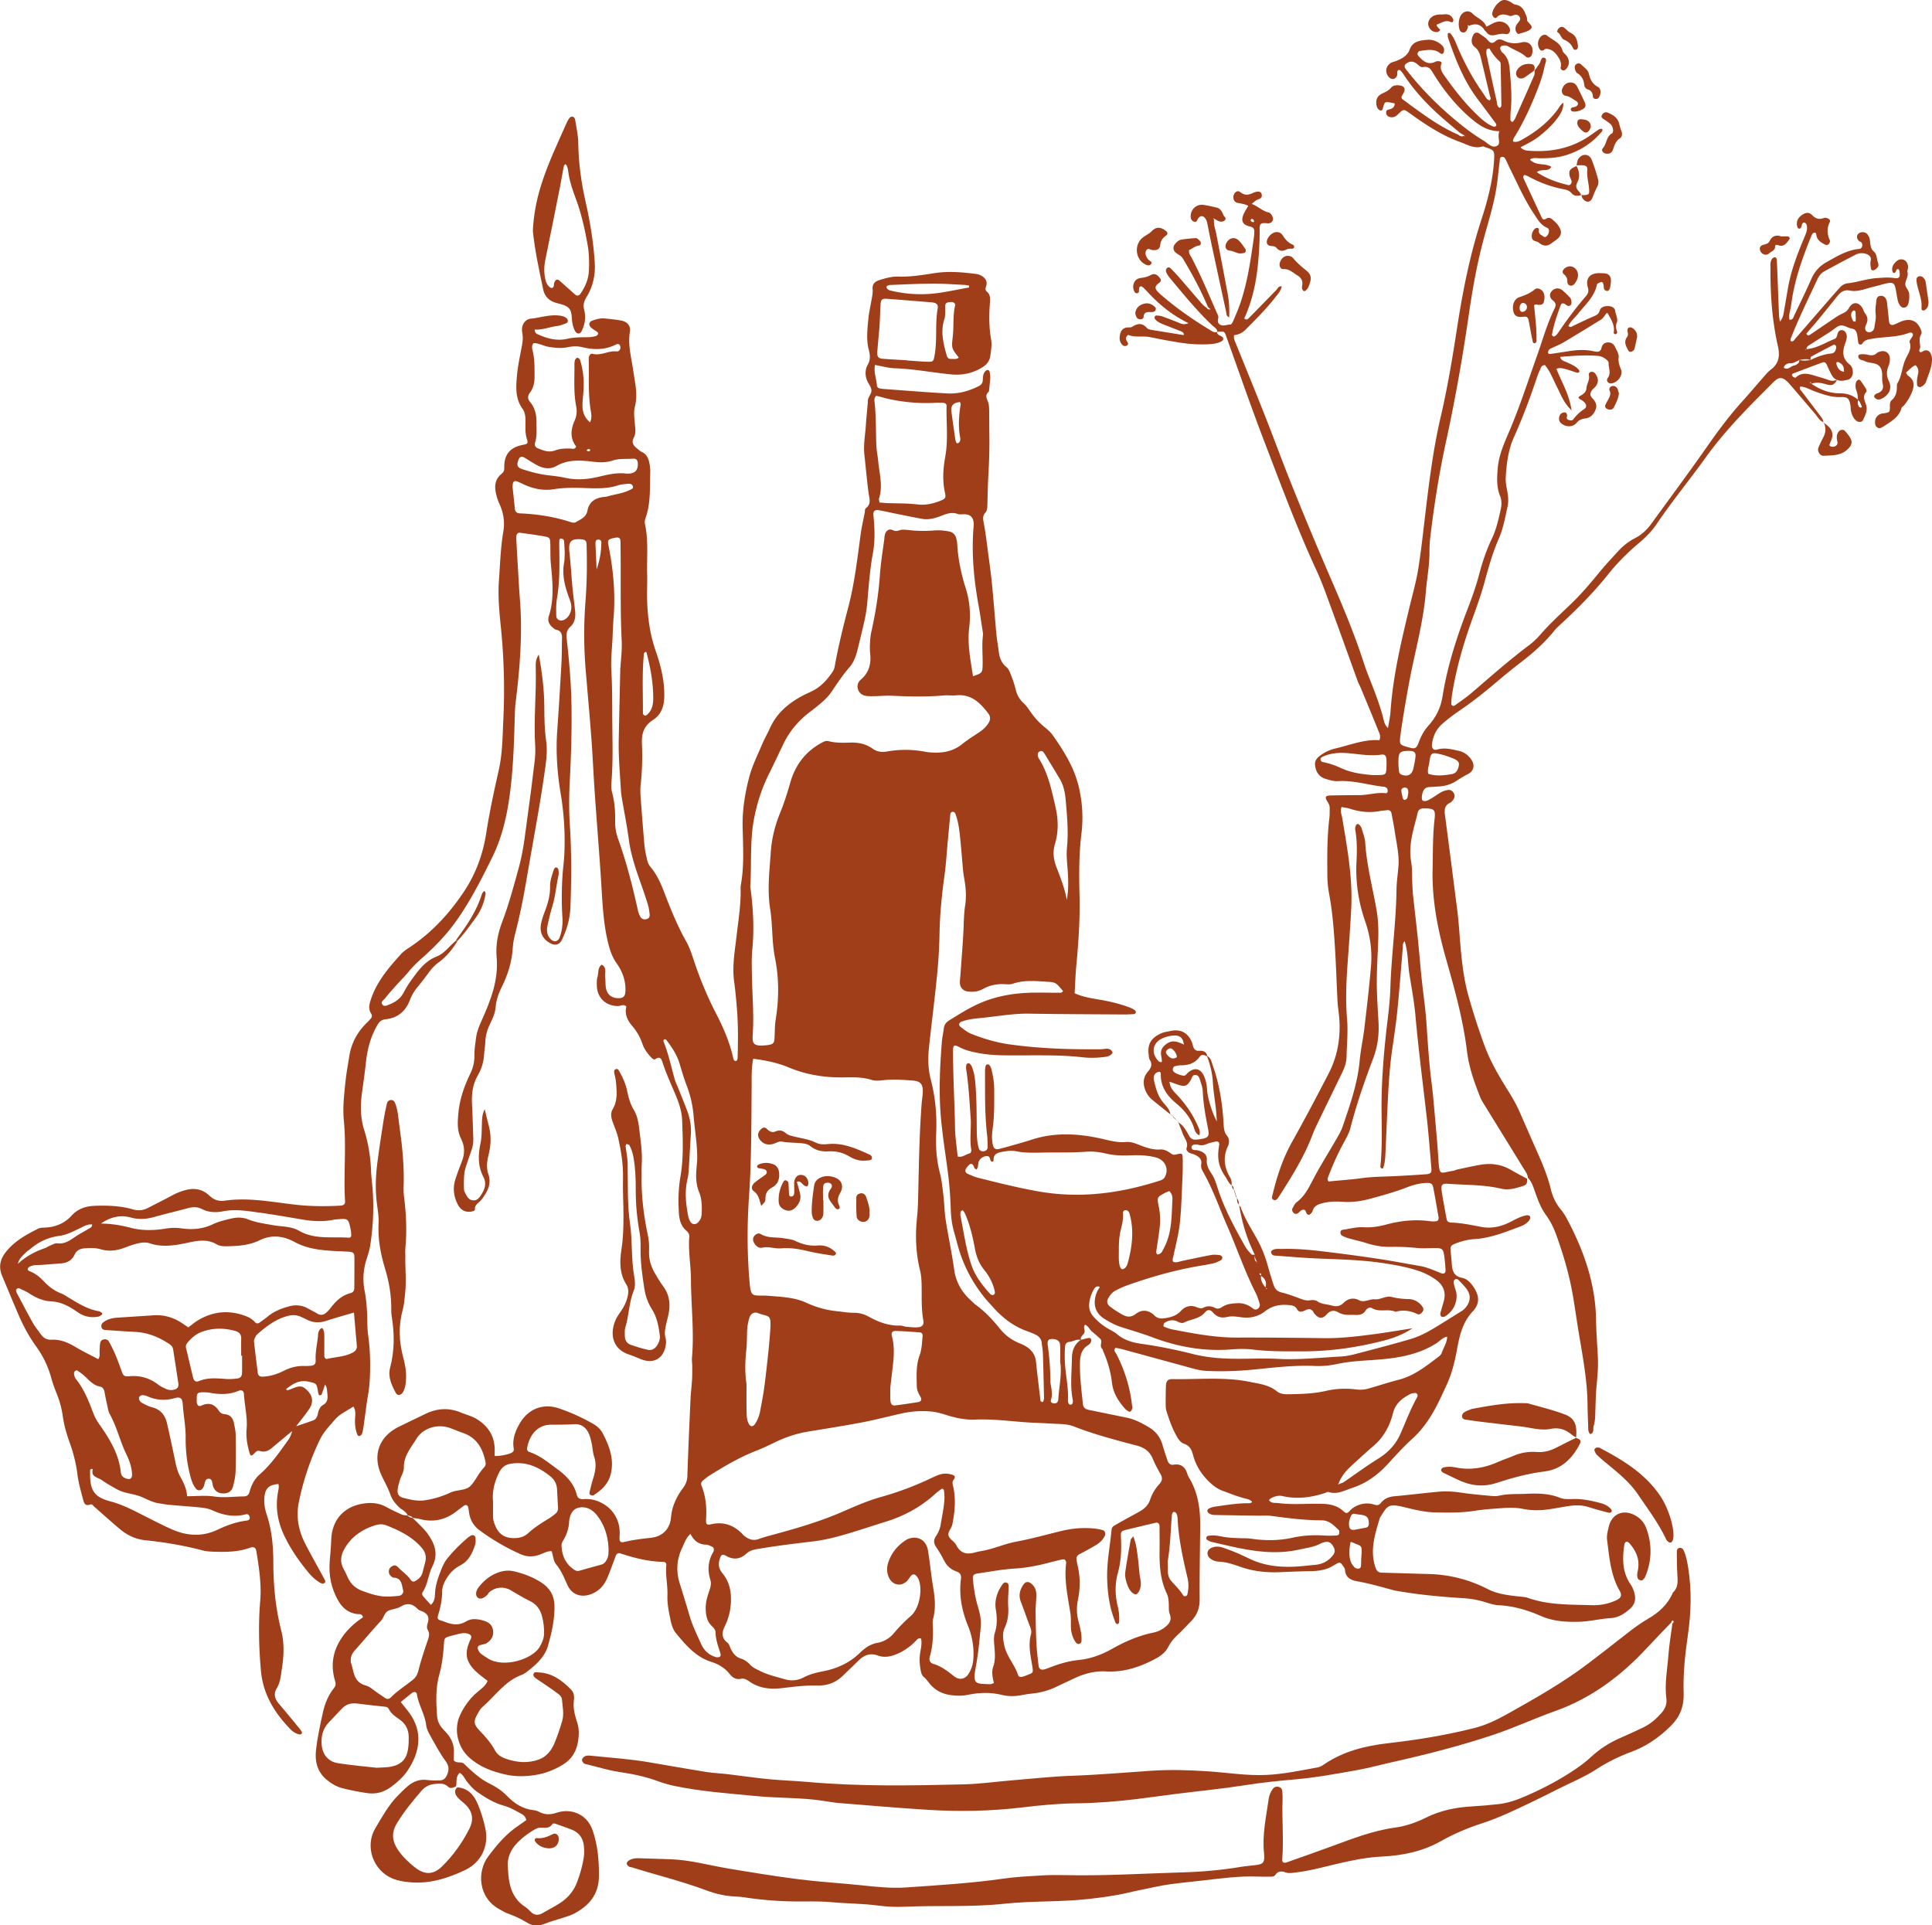
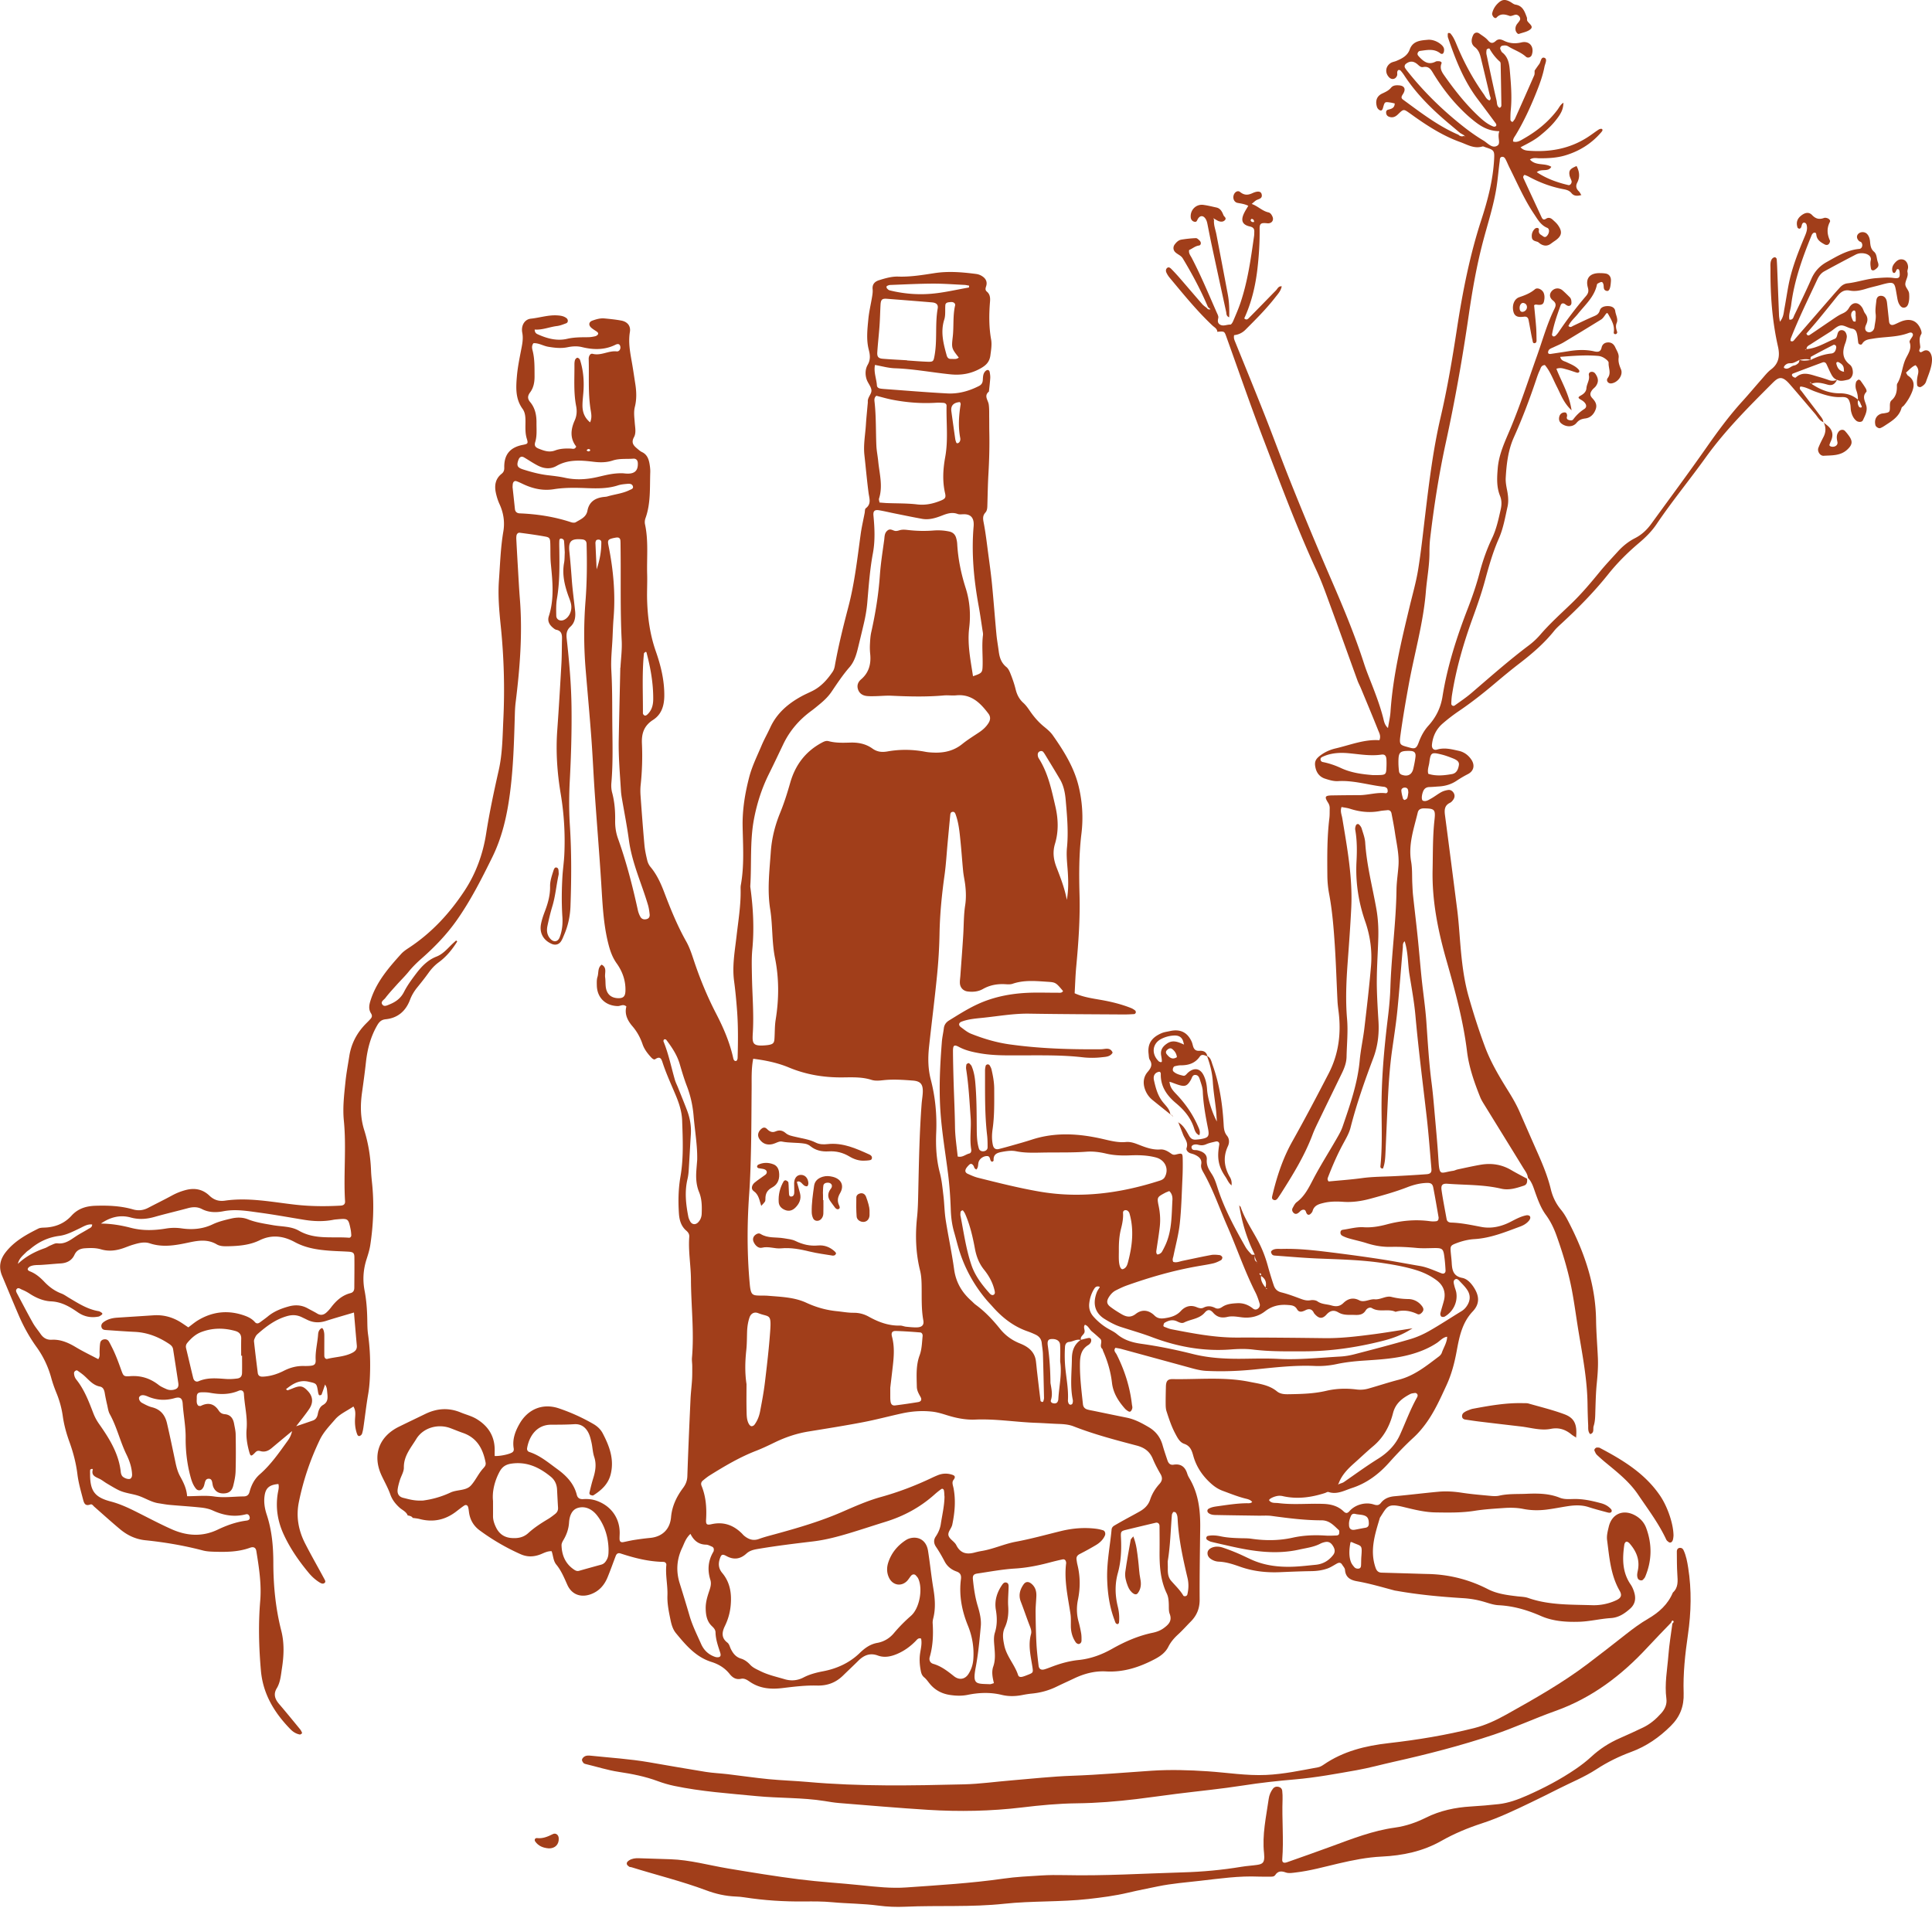
<svg xmlns="http://www.w3.org/2000/svg" id="Layer_2" data-name="Layer 2" viewBox="0 0 860.86 857.93">
  <defs>
    <style>.cls-1{fill:#a13e1a;stroke-width:0}</style>
  </defs>
  <g id="Layer_1-2" data-name="Layer 1">
    <path d="M490 573.4c-.99-.42-1.82-.1-2.35.73-1.3 2.01-2.03 4.24-2.3 6.61-.26 2.29.39 4.28 1.94 6.01 1.71 1.91 3.64 3.55 5.8 4.9 1.54.96 3.27 1.68 4.63 2.84 3.19 2.7 6.92 3.75 10.93 4.31 7.72 1.08 15.34 2.64 22.92 4.55 6.88 1.73 13.96 2.15 21.07 2.11 5.63-.04 11.27-.25 16.88.04 9.29.49 18.49-.54 27.73-1.04 2.16-.12 4.34-.51 6.44-1.06 8.24-2.15 16.48-4.29 24.65-6.68 2.93-.86 5.81-2.14 8.47-3.65 4.89-2.78 9.58-5.88 14.38-8.81 1.12-.68 1.95-1.56 2.63-2.68 1.36-2.24 1.41-4.52.03-6.68-.86-1.36-2.04-2.54-3.16-3.71-.6-.62-1.35-1.64-2.24-1.16-1.14.61-.65 1.88-.42 2.9.24 1.06.72 2.07.88 3.13.64 4.19-1.4 8.38-5.15 10.58-.4.23-1.18.25-1.53 0-.33-.24-.54-1-.43-1.44.46-1.94 1.12-3.83 1.6-5.76.94-3.79-.37-6.85-3.42-9.07-2.64-1.93-5.58-3.36-8.72-4.35-4.86-1.53-9.85-2.42-14.87-3.18-9.71-1.48-19.52-1.67-29.3-2.07-6.17-.26-12.31-.8-18.46-1.25-.53-.04-1.15-.05-1.56-.32-.37-.25-.63-.81-.73-1.28-.05-.23.3-.67.57-.84 1.31-.82 2.81-.54 4.24-.58 7.46-.21 14.86.66 22.24 1.58 7.19.89 14.38 1.87 21.55 2.96 5.91.9 11.78 2.06 17.67 3.05 3.44.58 6.54 2.1 9.75 3.3 1.02.38 1.81-.21 1.75-1.31-.09-1.63-.2-3.26-.39-4.88-.61-5.16-.67-5.17-6.01-5.05-2.18.05-4.37.12-6.53-.09-3.8-.36-7.6-.56-11.42-.47-3.66.08-7.21-.5-10.71-1.62-2.58-.83-5.25-1.38-7.86-2.12-1.04-.29-2.06-.68-3.02-1.17-.64-.33-1.02-.97-.86-1.8.13-.68.66-.86 1.17-.93 3.05-.43 6.04-1.31 9.16-1.11 3.49.22 6.9-.36 10.23-1.25 6.39-1.71 12.83-2.34 19.41-1.43.88.12 1.81.11 2.7 0 .51-.07.97-.47.99-1.11 0-.18.08-.36.05-.53-.78-4.46-1.53-8.94-2.39-13.38-.31-1.59-1.07-2.08-2.7-2.05-3.12.06-6.1.84-8.98 1.96-5.25 2.03-10.66 3.53-16.08 5.01-4.06 1.11-8.14 1.75-12.36 1.45-2.9-.2-5.81-.2-8.67.48-2.13.51-4.26 1.06-4.97 3.6-.14.49-.53.96-.92 1.31-.64.57-1.32.53-1.77-.27-.34-.6-.34-1.5-1.23-1.59-.76-.08-1.35.37-1.87.92-.25.26-.54.48-.85.67-.71.43-1.39.3-1.93-.3-.53-.58-.72-1.33-.35-2.01.52-.94 1.01-2.04 1.83-2.65 3.61-2.7 5.44-6.55 7.46-10.42 3.12-5.94 6.73-11.61 10.08-17.43 1.08-1.88 2.22-3.78 2.92-5.82 3.28-9.6 6.67-19.18 7.61-29.42.44-4.86 1.53-9.67 2.1-14.52 1.08-9.19 2.17-18.38 2.94-27.59.56-6.74-.33-13.41-2.57-19.84-3.02-8.67-4.38-17.55-3.89-26.75.25-4.7.27-9.44-.56-14.12-.12-.66.06-1.45.34-2.07.21-.46.91-.74 1.36-.29.49.48.96 1.1 1.16 1.75.62 2.08 1.45 4.18 1.58 6.31.64 10.01 3.22 19.67 4.96 29.48.77 4.33.99 8.64.87 13-.21 7.43-.8 14.85-.64 22.31.11 4.91.41 9.79.71 14.68.36 5.7-.28 11.22-2.31 16.57-3.85 10.18-7.45 20.44-10.14 31-.62 2.41-1.94 4.68-3.15 6.91-2.61 4.79-4.79 9.77-6.75 14.85-.25.66-.62 1.33.17 2.18 4.82-.47 9.85-.81 14.84-1.49 4.88-.67 9.77-.63 14.66-.88 4.71-.24 9.43-.51 14.13-.86 1.74-.13 2.3-.81 2.15-2.45-.65-7.59-1.21-15.2-2.07-22.77-1.73-15.14-3.69-30.25-5.05-45.43-.55-6.13-1.68-12.22-2.66-18.31-.78-4.82-.54-9.78-2.13-14.85-1.02.89-.75 1.96-.83 2.84-.82 9.4-1.51 18.81-2.45 28.2-.6 5.95-1.54 11.87-2.37 17.8-1 7.2-1.49 14.44-1.84 21.68-.4 7.98-.71 15.96-1.08 23.93-.11 2.33-.26 4.65-1.11 6.83-1.37.03-1.14-.94-1.09-1.48.78-7.97.53-15.96.46-23.95-.12-14 1.12-27.91 2.82-41.79.55-4.5.98-9.03 1.12-13.56.47-14.52 2.53-28.93 2.72-43.47.05-3.62.65-7.22.89-10.84.32-4.94-.87-9.74-1.58-14.58-.42-2.87-.98-5.72-1.53-8.56-.19-.98-.8-1.58-1.91-1.45-1.08.13-2.18.17-3.24.38-4.57.88-9.01.38-13.4-1.03-1.17-.38-2.42-.5-3.72-.76-.7 1.88.07 3.41.33 4.96 2.19 13.25 4.65 26.47 4 39.99-.4 8.15-1.01 16.3-1.61 24.44-.61 8.34-.98 16.68-.26 25.02.49 5.64-.11 11.24-.22 16.86-.05 2.6-.94 4.98-2.05 7.28-3.25 6.69-6.52 13.37-9.75 20.07-1.18 2.45-2.43 4.89-3.38 7.43-3.55 9.41-8.79 17.89-14.15 26.31-.39.61-.81 1.2-1.22 1.81-.42.62-.98 1.17-1.75.95-1.24-.36-.92-1.36-.71-2.24 1.99-8.32 4.62-16.36 8.85-23.89 5.59-9.96 10.92-20.08 16.17-30.23 4.47-8.63 5.65-17.89 4.45-27.49-.2-1.62-.42-3.24-.5-4.87-.41-8.34-.66-16.69-1.21-25.02-.5-7.6-1.11-15.21-2.52-22.71-.51-2.7-.76-5.39-.78-8.11-.08-8.53-.15-17.06.89-25.56.18-1.44.11-2.9.15-4.35.03-.92-.19-1.73-.71-2.55-1.73-2.73-1.42-3.23 1.91-3.28 3.99-.06 7.98-.11 11.97-.11 3.98 0 7.87-1.37 11.89-.85.23.03.73-.39.75-.63.05-.51.02-1.15-.26-1.53-.28-.38-.89-.67-1.38-.72-6.83-.73-13.47-2.95-20.47-2.52-1.92.12-3.96-.5-5.84-1.12-2.18-.72-3.6-2.37-4.15-4.67-.64-2.66-.14-3.95 2.07-5.62 2.06-1.56 4.38-2.59 6.87-3.17 6.5-1.52 12.79-4.12 19.5-3.65.76-1.88-.07-3.21-.58-4.48-2.48-6.23-5.08-12.42-7.65-18.62-.49-1.17-1.1-2.29-1.54-3.48-4.08-11.25-8.1-22.52-12.23-33.75-1.87-5.1-3.69-10.25-5.97-15.18-8.76-18.95-16-38.51-23.47-57.98-5.91-15.41-11.26-31.01-16.85-46.53-.81-2.25-.88-2.22-4.05-1.96l.11.1c0-1.51-1.3-2.08-2.17-2.9-6.97-6.57-12.97-14-19.08-21.32-.57-.68-1.06-1.46-1.43-2.26-.3-.65-.33-1.46.25-2.01.67-.64 1.35-.2 1.85.31a91.22 91.22 0 0 1 3.67 3.95c3.42 3.94 6.8 7.92 10.24 11.86.58.66 1.35 1.14 2.04 1.71.46.72 1.1.71 1.8.45.72.12.06-.7.47-.1.08.12.17.36.11.42-.31.32-.56.23-.72-.2-.41-.34-.81-.69-1.2-1.04-3.17-7.52-7.02-14.68-11.22-21.67-.8-1.32-2.28-1.75-3.32-2.74-.99-.94-1.1-2.35-.29-3.45.78-1.05 1.72-1.97 3.02-2.18 2.13-.34 4.28-.58 6.43-.66.56-.02 1.23.67 1.72 1.16.77.76.59 2.02-.36 2.14-1.71.23-2.89 1.38-4.36 1.99-.32 1.43.57 2.43 1.14 3.51 4.12 7.89 7.52 16.1 11.1 24.24.36.81.91 1.77.74 2.53-.26 1.18-.38 2.17.65 2.88 1.5 1.03 3.14.01 4.72.08.41.02 1.02-.97 1.28-1.6 1.13-2.67 2.3-5.33 3.23-8.08 3.27-9.68 4.64-19.75 6.07-29.81.08-.54.06-1.09.09-1.63.08-1.42-.27-2.21-1.95-2.59-3.29-.74-4.09-2.55-2.78-5.54.55-1.26 1.34-2.43 2.06-3.68-1.59-.8-3.17-1-4.75-1.29-1.48-.27-2.22-1.86-1.78-3.39.41-1.44 1.82-2.33 2.87-1.48 1.81 1.45 3.38 1.5 5.45.55 2.5-1.15 3.87-.85 4.17.47.49 2.13-1.55 2.04-2.62 2.8-.57.41-1.09.9-1.82 1.51 2.81.98 4.69 3.15 7.43 3.75.92.2 1.46 1.05 1.83 1.9.75 1.7-.42 3.18-2.34 2.97-2.77-.31-3.42.07-3.39 2.49.08 6-.3 11.99-.99 17.93-.89 7.59-2.64 15-5.86 21.95 1.12 1.06 1.79.11 2.33-.43 3.97-3.99 7.87-8.04 11.81-12.05.7-.71 1.05-1.94 2.56-1.82-.36 2.05-1.73 3.47-2.89 4.96-4.02 5.17-8.66 9.78-13.28 14.41-1.47 1.47-3.21 2.22-5.04 2.4-.27 1.3.11 2.11.45 2.95 4.43 10.93 8.9 21.83 13.23 32.8 3.8 9.61 7.33 19.33 11.17 28.93 6.05 15.16 12.34 30.21 18.83 45.19 5.18 11.96 10.2 24.04 14.21 36.48 1.11 3.45 2.52 6.8 3.82 10.18 1.76 4.57 3.46 9.16 4.68 13.91.39 1.52.58 3.18 2.17 4.63.41-2.6.96-4.88 1.12-7.2 1.07-16.01 4.83-31.53 8.56-47.06 1.31-5.46 2.88-10.89 3.77-16.43 1.31-8.05 2.15-16.18 3.13-24.28 1.75-14.59 3.53-29.17 6.87-43.51 3.05-13.08 5.26-26.32 7.3-39.58 2.51-16.33 5.68-32.5 10.8-48.25 2.87-8.81 5.23-17.75 5.74-27.07.21-3.85 0-4.16-3.71-5.36-.51-.16-1.1-.53-1.53-.39-3.66 1.12-6.72-.85-9.86-1.97-7.23-2.59-13.7-6.63-19.95-11.02-.89-.63-1.77-1.28-2.66-1.9-2.61-1.84-2.64-1.87-5.09.53-1.14 1.11-2.33 1.67-3.9 1.15-.74-.25-1.24-.7-1.38-1.5-.14-.8.02-1.48.88-1.7 1.44-.37 2.87-.7 2.91-2.77-.67-.14-1.33-.33-2.01-.42-2.4-.34-2.44-.34-3.16 2.21-.21.76-.47 1.54-1.28 1.31-.59-.17-1.25-.87-1.44-1.48-.85-2.68-.15-4.86 2.24-6 1.49-.71 2.92-1.31 4-2.62.89-1.08 2.18-1.16 3.5-1.07 2.36.15 3.22 1.51 1.99 3.62-.59 1.02-1.36 1.85-.16 2.73 7.9 5.77 15.65 11.79 24.74 15.68.9.89 1.89.83 2.91.3-.06.26-.1.51-.14.76.06-.08.17-.16.17-.22-.01-.15-.09-.29-.14-.44-.69-.4-1.39-.8-2.08-1.2-1.38-1.16-2.76-2.33-4.15-3.49-7.84-6.52-15.12-13.57-20.74-22.17a17.95 17.95 0 0 0-1.64-2.15c-.19-.21-.7-.34-.95-.24-.26.1-.48.52-.53.84-.09.52.09 1.12-.08 1.6-.58 1.63-2.24 2.04-3.44.91-2.04-1.94-1.82-4.92.58-6.48.73-.47 1.68-.58 2.5-.92 2.54-1.06 5-2.31 5.99-5.11 1.39-3.9 4.98-4.04 8.04-4.32 1.96-.18 4.28.64 5.99 2.14.69.6 1.28 1.33 1.29 2.3 0 .51-.08 1.11-.36 1.51-.33.47-.9.43-1.39.04-2.74-2.16-5.83-1.43-8.87-1.05-.6.07-.94.41-1.15.96-.23.62.1 1.05.46 1.45 2.05 2.26 4.23 4.08 7.56 2.36.44-.23 1.07-.18 1.6-.14.54.04 1.22.39 1 .96-.97 2.43.35 4.13 1.62 5.92 4.41 6.23 9.13 12.19 14.71 17.45 1.98 1.87 4.04 3.66 6.61 4.69.5.2 1.13.2 1.43-.35.13-.23 0-.73-.19-.98-2.69-3.65-5.39-7.28-8.12-10.9-6.21-8.23-9.88-17.68-13.16-27.32-.17-.49-.11-1.07-.12-1.6 0-.16.15-.47.22-.47.33.01.77 0 .95.2 1.48 1.65 2.24 3.72 3.08 5.71 3.17 7.55 7.06 14.7 11.81 21.38.71 1 1.16 2.3 2.53 2.76.99-.72.3-1.55.13-2.3a2295.5 2295.5 0 0 0-3.91-16.39c-.47-1.92-.97-3.7-2.77-5.09-1.73-1.34-1.7-3.36-.67-5.43.52-1.04 1.71-1.33 2.71-.6 1.31.96 2.78 1.79 3.8 3 1.25 1.49 2.19 1.51 3.56.28 1.05-.94 2.22-.76 3.51-.12 2.48 1.25 5.05 1.47 7.87.8 3.63-.87 5.84 1.97 4.63 5.54-.37 1.09-1.75 1.63-2.63.83-2.32-2.09-5.29-2.99-7.87-4.6-.84-.53-1.71-.46-2.61-.31-.71.12-1.2 1-.87 1.64.25.48.42 1.08.82 1.38 2.7 2.11 3.12 5.16 3.38 8.22.49 5.78 1 11.57.41 17.39-.15 1.44-.16 2.9-.16 4.35 0 .28.26.63.5.82.36.27.67.1.89-.31.17-.31.47-.56.62-.89 2.88-6.45 5.76-12.91 8.59-19.39.27-.61.14-1.39.19-2.1l-.14.18c.72-1.03 1.41-2.08 2.17-3.08.78-1.02.76-3.48 2.44-2.77 1.31.56.17 2.63-.09 3.97-.78 4.08-2.24 7.98-3.79 11.83-2.56 6.36-5.43 12.58-8.98 18.47-.55.91-1.3 1.75-1.22 2.93l.09.08-.26-.09c1.99.73 3.56-.43 5.08-1.3 5.72-3.26 10.77-7.35 14.78-12.64.86-1.13 1.42-2.52 2.77-3.27-.13 2.97-.97 4.82-3.81 8.29-1.96 2.4-4.27 4.43-6.67 6.39-2.53 2.06-5.44 3.49-8.64 5.16 1.19 1.38 2.64 1.47 3.94 1.56 9.27.66 18.05-.94 25.98-6.07 1.67-1.08 3.25-2.31 4.91-3.39.39-.25 1.12-.44 1.42-.24.52.35.16.9-.19 1.32-4.34 5.13-9.78 8.54-16.21 10.46-3.7 1.1-7.48 1.27-11.3 1.27-1.39 0-2.85-.46-4.38.54 2.59 2.99 6.63 1.42 9.53 3.26-1.38 2.5-4.39.63-6.47 2.4 4.48 2.96 9.19 4.6 14.1 5.75.8.19 1.64-.96 1.38-1.85-.25-.86-.76-1.67-.9-2.54-.36-2.15.29-2.92 3.16-4.11l-.12-.18c1.36 2.47 1.75 4.99.39 7.6-.75 1.46-.47 2.7.72 3.84.49.47.77 1.17 1.14 1.76l.11-.13c-1.65.49-3.33.66-4.52-.8-1.03-1.27-2.36-1.54-3.8-1.81-5.39-1.04-10.46-2.94-15.27-5.56-.61-.33-1.28-.55-1.82-.78-.72.5-.71 1.05-.48 1.55 2.66 5.76 5.34 11.52 8.02 17.28.44.94.93 1.44 2.03.71 1.05-.7 2.09-.37 2.96.45.79.74 1.65 1.45 2.27 2.32 2.22 3.07 1.8 5.02-1.41 7.16-.59.39-1.16.82-1.74 1.24q-2.21 1.6-4.67 0c-.45-.29-.83-.76-1.32-.9-1.06-.32-2.22-.53-2.41-1.83-.23-1.5.19-2.88 1.31-3.96.23-.23.63-.37.96-.38.66-.03.95.45.85 1.02-.19 1.06.26 1.7 1.13 2.21.74.43 1.41 1.34 2.34.44 1.22-1.19 1.43-3.21.25-3.7-2.93-1.2-4.27-3.77-5.87-6.15-4.38-6.5-7.45-13.7-10.95-20.67-.57-1.13-1.03-2.32-1.61-3.45-.32-.63-.72-1.38-1.53-1.38-1.3.01-1.13 1.21-1.23 1.98-.51 3.77-.81 7.58-1.38 11.34-1.27 8.27-3.89 16.22-6.02 24.28-2.83 10.72-4.75 21.62-6.34 32.56-2.78 19.22-6.15 38.31-10.29 57.29-3.05 14-5.25 28.17-6.94 42.41-.26 2.16-.33 4.35-.33 6.53 0 5.83-1.13 11.55-1.6 17.33-1.13 14-5.07 27.45-7.58 41.18-1.37 7.49-2.67 15-3.71 22.55-.68 4.93-.26 4.56 4.22 5.84 2.28.65 2.95.18 3.89-2.37 1.01-2.75 2.32-5.23 4.33-7.46 3.31-3.67 5.45-7.87 6.26-12.97 2.15-13.48 6.32-26.44 11.24-39.15 2.03-5.25 3.86-10.55 5.29-16 1.39-5.27 3.18-10.42 5.53-15.34 1.98-4.15 2.91-8.57 3.9-12.99.44-1.97.47-3.97-.31-5.9-1.62-4-1.38-8.05-1.04-12.29.52-6.35 3.19-11.86 5.56-17.5 4.5-10.71 8.05-21.75 11.95-32.67 2.49-6.98 4.44-14.17 7.73-20.86.65-1.32 1-2.48-.62-3.76-1.71-1.36-1.64-2.97-.54-4.21 1.29-1.45 3.32-1.6 4.84-.28 1.09.95 2.11 1.97 3.14 2.99.7.69.78 1.59.79 2.52 0 1.02-.81 1.65-1.75 1.28-.33-.13-.65-.34-.93-.57-.91-.73-1.78-.61-2.16.43-1.53 4.26-3.05 8.52-3.83 13-.04.24.27.71.51.8.28.1.76 0 .99-.21.53-.48 1.01-1.04 1.41-1.63 3.76-5.58 7.8-10.93 12.18-16.04.98-1.15 1.39-2.1.9-3.84-1.18-4.19.93-6.52 5.33-6.45.9.01 1.82.04 2.7.2 1.31.24 2.17 1.33 2.24 2.71.03.54-.03 1.09-.08 1.63-.22 2.48-.8 3.58-1.76 3.39-1.83-.36-1.16-1.98-1.55-3.07-.19-.53-.41-1.05-1.09-.87-.5.14-.97.42-1.44.67-.14.08-.27.26-.3.42-1.12 5.47-5.23 8.99-8.49 13.07-1.43 1.8-3.29 3.29-4.23 5.41.94.87 1.5.22 2.12-.08 2.95-1.39 5.88-2.82 8.87-4.11 1.35-.58 2.46-.96 2.98-2.72.49-1.67 2.41-2.08 4.12-1.94 1.35.1 2.59.78 2.77 2.19.23 1.77 1.38 3.55.66 5.27-.65 1.56-.18 2.78.22 4.16.06.21-.25.72-.5.81-.59.22-1.13-.17-1.04-.73.47-2.88-.84-5.2-2.15-7.55-.83-1.48-.78-1.48-2.03.28-.4.56-.86 1.16-1.43 1.52-5.56 3.43-11.13 6.84-16.73 10.19-1.39.83-2.92 1.43-4.39 2.13-.65.31-1.37.54-1.92.98-.36.29-.63.9-.62 1.37 0 .64.63.75 1.18.67 2.68-.4 5.37-.8 8.04-1.23 3.8-.61 7.58-.78 11.36.09 1.57.36 2.84.3 3.27-1.7.29-1.35 1.26-2.18 2.7-2.28 1.67-.11 2.75.75 3.4 2.2.67 1.48 1.7 2.93 1.49 4.61-.24 1.91.34 3.47 1.05 5.18 1.07 2.54-1.41 5.93-4.31 6.27-1.4.17-2.48-1.23-1.6-2.4 1.69-2.27.25-4.54.4-6.79.03-.42-.47-.98-.86-1.31-1.11-.95-2.32-1.63-3.87-1.76-5.6-.48-11.16-.02-16.84.43.4 1.78 1.8 1.86 2.87 2.38 1.95.94 4.03 1.7 5.47 3.44.18.22.25.75.11.94-.16.22-.66.38-.94.3-1.56-.45-3.08-1.06-4.66-1.47-1.35-.35-2.73-.95-4.55-.28 2.25 5.84 5.68 11.2 6.76 18.51-3.62-3.42-4.79-7.08-6.5-10.4-1.73-3.35-3-6.97-5.4-9.78-1.72.14-1.82 1.42-2.24 2.28-.64 1.3-1.11 2.68-1.57 4.06-2.94 8.78-6.21 17.42-10 25.87-2.56 5.7-3.28 11.86-3.63 18.04-.1 1.78.23 3.62.58 5.38.5 2.53.78 5.06.21 7.57-1.07 4.77-1.87 9.61-3.87 14.14-2.64 5.99-4.42 12.26-6.13 18.58-1.56 5.77-3.56 11.43-5.6 17.05-4.02 11.11-7.31 22.41-9.14 34.1-.2 1.25-.26 2.52-.31 3.79-.03.79.87 1.31 1.51.85 2.5-1.8 5.08-3.52 7.42-5.52 8.41-7.21 16.7-14.55 25.56-21.22 1.88-1.41 3.64-3.04 5.17-4.82 4.28-4.97 9.15-9.34 13.85-13.87 4.59-4.42 8.67-9.28 12.7-14.2 2.53-3.08 5.28-5.98 7.97-8.94 2.21-2.44 4.74-4.5 7.69-6 2.98-1.52 5.33-3.74 7.27-6.43 8.21-11.31 16.55-22.53 24.57-33.98 5-7.15 10.15-14.16 16.03-20.62 2.93-3.22 5.71-6.58 8.6-9.84 1.32-1.49 2.57-3.13 4.14-4.31 3.57-2.69 3.98-6.23 3.1-10.14-2.59-11.4-3.43-22.95-3.35-34.6.01-1.44-.22-2.94.51-4.27.23-.42.73-.84 1.18-.94.53-.12 1.05.31 1.09.91.13 1.63.19 3.26.25 4.89.26 6.71.51 13.43.78 20.14.03.71.19 1.41.37 2.75 1.65-1.98 1.67-3.91 2-5.69.67-3.56 1.19-7.15 1.88-10.71 1.46-7.52 4.28-14.61 7.22-21.64.72-1.72 1.36-3.37.78-5.24-.09-.3-.36-.63-.63-.77-.57-.29-1.06-.02-1.31.52-.22.48-.27 1.05-.5 1.53-.12.25-.48.56-.72.55-.3-.01-.77-.27-.85-.52-.76-2.38-.09-4.15 2.03-5.63 1.55-1.07 3.11-1.33 4.46.08 1.64 1.72 3.21 2.04 5.3 1.29.46-.17 1.11-.05 1.59.13.7.27 1.4.96 1.03 1.66-1.46 2.8-1.24 5.5.03 8.28.16.35-.14 1.06-.43 1.44-.51.65-1.29.62-1.97.25-1.59-.88-3.16-1.8-3.59-3.8-.14-.63-.03-1.61-1.08-1.4-.42.08-.89.64-1.07 1.09-4.13 10.09-7.8 20.33-9.15 31.23-.26 2.12-1.22 4.19-.76 6.41 1.63.23 1.77-1.09 2.17-1.94 2.59-5.4 5.22-10.78 7.63-16.26 1.46-3.32 3.7-5.73 6.83-7.47 4.59-2.56 9.06-5.35 14.51-5.83 1.31-.12 1.77-1.94.85-2.97-.22-.25-.69-.28-.94-.52-1.14-1.11-1.25-2.34-.34-3.25 1.04-1.02 2.93-.96 3.89.08.92.99 1.23 2.22 1.34 3.49.14 1.65.34 3.22 1.73 4.4 1.36 1.16 1.14 3 1.68 4.51.65 1.82.32 2.42-1.34 3.57-.7.48-1.53.25-1.66-.47-.23-1.25-.42-2.48-.11-3.77.4-1.7-1.17-2.68-2.49-2.98-1.47-.34-2.94-.22-4.25.46-4.67 2.42-9.31 4.89-13.92 7.41-1.47.8-2.44 2.13-3.15 3.65-4.07 8.71-8.32 17.33-11.83 26.3-.12.31-.09.68-.13 1.05 1.15.69 1.6-.34 2.13-.95 5.49-6.3 10.94-12.62 16.42-18.92 1.19-1.37 2.39-2.73 3.63-4.06.89-.95 1.97-1.56 3.31-1.71 4.33-.49 8.46-2.01 12.84-2.31 2.54-.17 5.03-.44 7.59-.07 2.62.37 3.02-.18 2.65-3.06-.04-.31-.26-.76-.5-.84-.66-.24-.85.35-1.06.82-.23.52-.61 1.07-1.16.77-.33-.18-.5-.88-.54-1.35-.08-1.14.4-2.12 1.13-2.98.99-1.17 2.14-1.98 3.78-1.55 1.24.32 2.17 1.72 2.18 3.41 0 .72-.43 1.49-.27 2.14.49 1.94-.82 3.48-.96 5.21-.13 1.61 1.59 2.75 1.71 4.48.1 1.48.08 2.9-.34 4.3-.27.9-.74 1.68-1.75 1.85-1.04.17-1.68-.45-2.19-1.26-.81-1.26-.95-2.71-1.21-4.14-1.06-5.84-.6-6.58-7.18-4.72-2.09.59-4.23 1.03-6.31 1.67-2.46.76-4.95 1.36-7.49.86-2.56-.5-4.11.73-5.55 2.53a791.28 791.28 0 0 1-8.57 10.58c-1.72 2.08-3.51 4.1-5.19 6.06.55 1.32 1.28.75 1.78.42 3.02-2.01 5.99-4.09 9.01-6.11 1.66-1.11 3.28-2.33 5.08-3.14 1.37-.61 2.31-1.19 3.13-2.63 1.64-2.85 4.26-2.7 5.95.04.47.77.66 1.73 1.2 2.43 1.25 1.62 1.35 3.15.46 5.03-.8 1.71-.37 2.84.66 3.24 1.3.51 2.86-.45 3.06-2.14.24-1.96.79-3.85.53-5.92-.25-1.94.12-3.97.32-5.95.15-1.43.89-2.09 2.01-2.09 1.26 0 2.02.69 2.44 1.78.19.5.27 1.05.33 1.59.3 2.7.58 5.39.88 8.09.15 1.32.98 1.84 2.28 1.35 1.35-.52 2.62-1.28 4-1.69 3.71-1.09 6.39.25 7.84 3.86.26.64.53 1.6.23 2.07-1.18 1.88-.61 3.79-.45 5.72.07.79-1.05 1.75.04 2.33.4.21 1.27-.56 1.96-.73 1.24-.32 2.13.33 2.65 1.36.58 1.16.66 2.45.53 3.73-.31 3.1-1.62 5.91-2.61 8.8-.35 1.04-1.22 1.77-2.21 2.31-.59.32-1.65-.09-1.74-.73-.24-1.64-.02-3.26.36-4.85.36-1.52.19-2.88-1.09-4.07-1.71.67-2.81 2.11-4.25 3.29.35.55.53 1.13.93 1.39 3.1 2.04 2.84 4.74 1.59 7.66a22.58 22.58 0 0 1-3.39 5.55c-.34.42-.99.71-1.11 1.17-1.12 4.04-4.48 5.9-7.61 7.97-.59.39-1.22.75-1.88 1-.69.26-1.96-.56-2.14-1.28-.63-2.47.4-4.48 2.68-5.16.34-.1.72-.09 1.08-.15 2.67-.44 2.69-.48 2.68-3.34 0-.95.05-1.86.79-2.5 1.8-1.56 2.33-3.59 2.33-5.86 0-.54-.07-1.19.19-1.6 2.12-3.44 2.08-7.61 3.84-11.21 1.06-2.15 2.69-4.38 1.64-7.18-.18-.47.44-1.32.83-1.9.42-.63.91-1.3.48-1.95-.43-.66-1.16-.48-1.92-.19-5 1.86-10.36 1.56-15.54 2.43-2.04.34-3.87.4-5.04 2.39-.35.59-1.55.24-1.67-.45-.25-1.42-.29-2.9-.67-4.28-.27-.98-.75-1.86-2.15-2.08-1.73-.26-3.46-1.64-5.04-1.42-1.62.23-3.06 1.8-4.58 2.77-2.91 1.85-5.83 3.68-8.72 5.56-.86.56-2.02.95-1.9 2.34-.16-.02-.34-.08-.47-.03-.11.05-.15.24-.23.36.2-.15.4-.3.59-.45 4.63-.35 8.47-2.9 12.62-4.57 1.12-.45 1.06-1.81 1.48-2.78.32-.73.89-1.14 1.67-1.12 1.02.03 1.66.67 2 1.56.19.49.32 1.06.26 1.57-.12.89-.32 1.79-.64 2.63-1.38 3.63-1.48 6.91 1.96 9.59 1.01.79 1.36 2.1 1.39 3.43.02 1.51-.89 3.05-2.27 3.33-1.56.31-3.18.86-4.77.01-1.54-.46-2.23-1.75-2.88-3.04-.65-1.28-1.21-2.61-1.83-3.91-.36-.75-1-1.06-1.76-.78-4.39 1.62-8.77 3.26-13.14 4.94-.6.23-.62.79-.22 1.24.23.26.58.41.91.56.14.07.41.07.51-.02 3.08-2.86 6.37-1.39 9.62-.47 1.73.49 3.46 1.01 5.15 1.63 1.28.47 2.46.39 3.65-.19-.87 1.74-1.96 2.84-4.21 2.22-2.41-.67-4.89-1.39-7.41-.32-.04-.34.23-.94-.55-.68l.67.55c3.79 2.63 8.04 4.29 12.58 4.29 3.29 0 5.92.86 8.32 2.91-.34 1.06-.21 2.08.32 3.02.13.23.52.43.8.44.39.01.62-.39.4-.75-.55-.86-.63-2.03-1.64-2.59.06-1.46-.18-2.86-.68-4.25a5.98 5.98 0 0 1-.15-3.74c.13-.44.61-.85 1.04-1.11.17-.1.73.15.91.39.85 1.16 1.68 2.34 2.41 3.58.25.41.45 1.25.23 1.47-1.94 2.04-.66 3.94-.06 6.02.69 2.37-.51 4.56-1.5 6.66-.42.89-2.05.88-2.9.19-1.34-1.08-1.96-2.59-2.34-4.18-.25-1.05-.15-2.17-.38-3.22-.57-2.6-1.34-3.27-4.04-3.15-4.09.18-7.82-1.13-11.57-2.47-2.17-.78-4.19-2.05-6.59-2.25-.71 1.1.21 1.68.67 2.29 2.59 3.48 5.27 6.9 7.86 10.38.74 1 1.66 1.95 1.68 3.33l.09-.09c-1.84-.66-2.62-2.4-3.78-3.75-3.78-4.4-7.51-8.86-11.33-13.24-3.66-4.2-5.26-2.84-7.99-.1-10.39 10.4-20.77 20.78-29.4 32.8-7.19 10.02-15.05 19.56-21.96 29.8-2.15 3.18-4.84 5.83-7.78 8.31-4.99 4.22-9.64 8.84-13.72 13.95-6.25 7.83-13.24 14.93-20.58 21.72-1.2 1.11-2.45 2.2-3.46 3.46-4.46 5.57-9.81 10.17-15.44 14.5-3.89 2.98-7.65 6.12-11.4 9.28-5 4.22-10.13 8.24-15.55 11.92-2.54 1.72-4.99 3.6-7.31 5.61-2.85 2.47-4.42 5.7-4.78 9.47-.15 1.55.77 2.59 2.29 2.14 3.33-1 6.48-.13 9.64.56 2.39.52 4.29 1.92 5.65 3.96 1.64 2.46 1.09 5.06-1.57 6.42-1.79.91-3.47 1.92-5.13 3.02-2.3 1.52-4.91 2.3-7.68 2.47-1.45.09-2.9.23-4.35.27-1.46.04-2.35.75-2.84 2.08-.7 1.88-.71 3.8.05 4.04 1.37.44 2.47-.4 3.55-.99 1.57-.87 3-2.02 4.58-2.88.93-.5 2.02-.8 3.08-.95.93-.13 1.77.36 2.31 1.16.68 1.01.62 2.09-.01 3.06-.39.59-.91 1.21-1.53 1.5-2.47 1.18-2.54 3.19-2.23 5.51 1.85 14.03 3.65 28.06 5.44 42.09.32 2.52.56 5.05.77 7.57.85 10.49 1.45 21.03 4.34 31.21 2.13 7.49 4.51 14.94 7.23 22.24 2.59 6.98 6.43 13.41 10.36 19.72 1.93 3.09 3.74 6.21 5.19 9.55 2.75 6.32 5.53 12.63 8.31 18.93 2.19 4.98 4.23 10.03 5.51 15.34.82 3.41 2.29 6.46 4.54 9.18 1.03 1.25 1.92 2.65 2.69 4.09 7.47 14.11 12.72 28.84 12.94 45.06.08 5.62.56 11.24.81 16.86.17 3.82-.12 7.61-.5 11.41-.4 3.97-.49 7.97-.62 11.96-.07 2.36-.04 4.74-.77 7.01-.4 1.23.44 3.03-1.55 3.57-1.09-1.17-.83-2.66-.89-4.04-.15-3.08-.24-6.16-.28-9.25-.13-10.94-2.22-21.64-4-32.37-1.01-6.08-1.79-12.2-2.93-18.26-1.58-8.39-4.04-16.56-6.91-24.59-1.16-3.24-2.66-6.35-4.72-9.16-2.17-2.96-3.44-6.37-4.67-9.79-.85-2.37-1.51-4.85-3.34-6.75-.14-1.71-1.22-3.01-2.06-4.38-5.59-9.12-11.23-18.22-16.84-27.33-.85-1.39-1.78-2.77-2.38-4.27-2.63-6.58-4.98-13.27-5.85-20.33-1.7-13.92-5.41-27.37-9.23-40.79-3.74-13.13-6.41-26.41-6.11-40.17.16-7.44.02-14.87.85-22.29.51-4.58-.02-4.97-4.57-5.05-1.43-.02-2.55.38-2.9 1.85-1.72 7.19-4.29 14.24-2.94 21.9.56 3.19.36 6.51.52 9.78.09 1.81.15 3.63.35 5.43.66 6.13 1.41 12.25 2.04 18.38.63 6.13 1.13 12.28 1.76 18.42.67 6.49 1.67 12.96 2.12 19.47.63 9.05 1.15 18.1 2.32 27.1.47 3.6.8 7.21 1.12 10.82.69 7.95 1.47 15.9 1.96 23.86.44 7.19 1.04 5.25 6.49 4.49.71-.1 1.37-.48 2.08-.63 3.36-.71 6.72-1.47 10.11-2.06 4.8-.84 9.37-.19 13.64 2.31 2.34 1.37 4.76 2.61 7.14 3.9.11 1.32.09 2.6-1.47 3.11-3.28 1.07-6.55 2.15-10.1 1.32-7.84-1.84-15.87-1.58-23.83-2.18-2.31-.17-3.03.55-2.69 2.9.62 4.3 1.48 8.57 2.25 12.86.19 1.06 1 1.5 1.95 1.53 4.56.13 8.98 1.08 13.43 1.93 4.6.89 9.02-.15 13.17-2.29 2.26-1.16 4.48-2.4 7.01-2.88.47-.09 1.21.04 1.47.35.51.62.16 1.39-.28 1.96-1.03 1.32-2.47 2.15-4 2.71-6.62 2.44-13.15 5.16-20.36 5.59-2.88.17-5.72.91-8.44 1.98-2 .79-2.3 1.18-2.17 3.16.13 1.81.39 3.61.49 5.42.17 3.23.67 5.96 4.7 6.73 2.09.4 3.74 2.13 5 4 2.65 3.95 2.9 7.51-.35 10.95-4.8 5.08-6 11.5-7.17 17.82-.97 5.23-2.28 10.22-4.5 15.03-2.74 5.94-5.39 11.9-9.29 17.21-1.62 2.2-3.36 4.25-5.38 6.11-3.88 3.56-7.5 7.37-11.02 11.3-4.52 5.05-9.91 9.09-16.44 11.2-3.36 1.09-6.66 3.05-10.48 1.77-.42-.14-1.02.29-1.54.46-6.14 1.97-12.36 2.84-18.76 1.4a6.81 6.81 0 0 0-1.62-.17c-1.99.04-4.93 1.47-4.46 2.1 1.02 1.35 2.64.99 4.01 1.16 4.7.6 9.42.41 14.14.33 1.99-.04 3.99-.04 5.99.03 3.35.12 6.46.92 8.98 3.33.88.84 1.59 1.08 2.64-.11 2.49-2.86 7.07-4.16 10.76-2.97 1.45.47 2.34.46 3.26-.72 1.56-1.99 3.68-2.73 6.17-2.95 6.5-.59 12.98-1.41 19.48-2 3.44-.31 6.87-.09 10.31.44 4.3.66 8.65 1.01 12.98 1.42 1.25.12 2.58.16 3.79-.11 3.95-.9 7.94-.65 11.93-.82 5.11-.22 10.15-.21 15.01 1.74 2.06.83 4.3.6 6.47.57 4.04-.06 7.91.81 11.78 1.84 1.44.38 2.74.97 3.84 1.94.53.47 1.28 1.07 1.01 1.79-.28.74-1.21.59-1.87.41-2.8-.75-5.61-1.48-8.36-2.37-3.03-.98-6.08-.89-9.15-.43-3.23.49-6.43 1.15-9.66 1.55-3.43.42-6.9.38-10.3-.3-2.88-.58-5.79-.61-8.68-.41-4.34.3-8.71.56-13 1.24-5.79.92-11.59.81-17.39.72-4.91-.07-9.71-1.3-14.46-2.45-7.04-1.7-7.12-.19-10.37 4.81-2.18 7.3-4.63 14.57-1.93 22.31.49 1.4 1.26 2.13 2.71 2.17l11.43.33c3.08.09 6.17.2 9.25.27 9.4.21 18.27 2.46 26.64 6.75 4.11 2.11 8.63 2.66 13.14 3.2 1.62.19 3.31.2 4.82.73 9.28 3.25 18.96 2.92 28.54 3.22 3.59.11 7.24-.6 10.59-2.15 2.26-1.04 2.81-2.21 1.62-4.29-4.02-7-4.56-14.83-5.58-22.55-.27-2.03.28-3.99.73-5.92 1.36-5.83 6.48-8.01 11.76-5.1 2.33 1.28 4.04 3.19 4.93 5.62 2.69 7.28 2.57 14.57-.46 21.75-.2.48-.61.88-.97 1.28-.56.62-1.94.23-2.28-.53-.65-1.46-.1-2.88.11-4.28.68-4.51-1.01-8.17-3.89-11.44-.33-.37-.97-.76-1.38-.68-.36.07-.8.75-.86 1.21-.92 6.22-1.01 12.31 2.78 17.83.8 1.17 1.37 2.58 1.73 3.96.69 2.63.18 4.98-2.01 6.9-2.5 2.19-5.05 3.92-8.6 4.14-4.69.3-9.33 1.49-14.01 1.63-5.79.18-11.67-.2-17.07-2.57-6.05-2.65-12.21-4.47-18.85-4.8-2.48-.12-4.93-1.11-7.38-1.77-2.81-.77-5.64-1.2-8.57-1.38-9.96-.62-19.89-1.54-29.73-3.3-.18-.03-.36-.04-.54-.08-5.59-1.48-11.13-3.13-16.84-4.14-2.9-.51-5.14-1.66-5.39-5.09-.06-.81-.83-1.58-1.3-2.35-.59-.96-1.38-.97-2.3-.46-1.42.79-2.8 1.72-4.32 2.25-2.23.77-4.56 1.09-6.95 1.13-4.72.07-9.43.27-14.15.47-6.04.25-11.96-.39-17.68-2.42-3.09-1.09-6.18-2.13-9.49-2.27-1.3-.05-2.48-.45-3.57-1.19-.98-.66-1.54-1.53-1.5-2.71.04-1.18 1.05-2.1 2.49-2.53 1.47-.44 2.91-.29 4.29.16 2.23.74 4.43 1.59 6.59 2.51 2.17.92 4.27 1.99 6.42 2.95 5.94 2.63 12.22 3.31 18.62 3.05 3.26-.13 6.51-.53 9.76-.84 3.25-.31 5.85-1.81 7.83-4.39 1.04-1.36.73-2.7-.11-4.03-.96-1.52-2-2.05-3.63-1.69-.7.15-1.4.39-2.03.72-2.95 1.53-6.2 1.9-9.39 2.61-10.4 2.32-20.57.79-30.71-1.51-2.82-.64-5.66-1.26-8.47-1.95-.67-.16-1.31-.54-1.89-.93-.22-.15-.36-.63-.31-.93.05-.28.35-.68.61-.74 1.98-.45 4-.23 5.93.18 2.87.6 5.76.72 8.66.81 1.63.05 3.29 0 4.89.24 6.16.9 12.28.89 18.39-.47 4.82-1.07 9.7-1.26 14.62-.94 1.63.11 3.27.02 4.9-.04.53-.02 1.12-.25 1.2-.88.06-.5.14-1.25-.14-1.51-2.23-2.01-4.12-4.36-7.72-4.37-7.44 0-14.84-.95-22.22-1.95-1.96-.26-3.99-.09-5.98-.12-5.99-.09-11.98-.15-17.97-.28-1.44-.03-2.94.07-4.18-.89-.25-.2-.48-.57-.51-.88-.02-.3.14-.76.37-.91 1.24-.81 2.67-1.03 4.12-1.23 4.31-.6 8.61-1.29 12.98-1.35.83-.01 1.78.15 2.5-.56-.71-.93-1.8-1.23-2.8-1.47-3.53-.86-6.88-2.23-10.28-3.48-1.95-.72-3.53-1.75-5.04-3.07-3.92-3.44-6.76-7.59-8.15-12.63-.65-2.36-1.37-4.36-4.04-5.27-1.95-.67-2.93-2.61-3.88-4.39-1.73-3.21-2.87-6.66-3.98-10.11-.33-1.01-.37-2.14-.38-3.22-.02-2.54.04-5.08.1-7.61.05-2.6.71-3.54 3.05-3.5 11.41.21 22.9-1.09 34.21 1.21 4.21.86 8.64 1.32 12.2 4.23 1.66 1.36 3.73 1.33 5.72 1.29 5.45-.09 10.9-.25 16.23-1.5 4.49-1.05 9-1.18 13.52-.61 1.87.24 3.63.07 5.37-.42 4.53-1.28 9.01-2.78 13.57-3.95 6.9-1.79 12.24-6.18 17.75-10.32.56-.42 1.11-1.04 1.33-1.68.81-2.38 2.33-4.54 2.38-7.17l-.12.2.15-.17c-1.93.24-3.11 1.77-4.6 2.76-3.36 2.22-6.95 3.74-10.84 4.89-7.23 2.14-14.64 2.52-22.05 3.02-4 .27-7.98.71-11.86 1.54-3.25.69-6.46.96-9.72.82-8.92-.4-17.78.66-26.61 1.55-7.26.73-14.47 1.01-21.73.64-2.93-.15-5.71-1-8.5-1.77-9.79-2.67-19.57-5.35-29.36-8.01-.85-.23-1.73-.34-2.56-.5-1.06 1.27.09 2.1.52 2.96 3.54 7.03 5.91 14.41 6.81 22.24.06.54.25 1.09.18 1.61-.07.49-.31 1.03-.64 1.4-.45.5-1.01.18-1.46-.12-.45-.3-.89-.64-1.24-1.04-2.9-3.33-5.21-6.91-5.73-11.49-.56-4.89-1.94-9.59-3.94-14.1-.15-.33-.16-.79-.4-1-1.48-1.29.41-3.27-.94-4.53a80.918 80.918 0 0 0-3.68-3.23c-1.1-.9-1.55-2.48-3.08-2.97-.95 1.13.23 2.38-.27 3.57-.47 1.1-2.01 1.74-1.47 3.27-1.91-.65-3.5.65-5.28.81-1.29.11-1.8 1.06-1.87 2.26-.19 3.25-.15 6.49.19 9.74.49 4.67 1.39 9.3 1.12 14.03-.03.51.16 1.07.39 1.53.12.23.57.44.85.42.28-.02.7-.29.78-.54.16-.5.25-1.08.15-1.58-1.27-6.1-.47-12.24-.41-18.37.03-3.5 1-6.38 3.96-8.41 1.05-.26 2.09-.56 3.15-.78.53-.11 1.2-.14 1.42.45.16.43.08 1.05-.12 1.47-.23.46-.66.89-1.11 1.17-3.22 1.97-3.68 4.98-3.71 8.46-.06 6.02.7 11.94 1.33 17.89.13 1.27.81 2 1.91 2.35 1.03.32 2.11.47 3.17.69 4.79.99 9.57 1.99 14.36 2.95 3.62.72 6.8 2.43 9.93 4.28s5.14 4.49 6.12 7.98c.64 2.26 1.4 4.49 2.15 6.72.44 1.31 1.17 2.25 2.77 1.99 3.27-.53 5.15 1.01 6.08 4.03.21.68.54 1.35.91 1.96 4.07 6.8 4.95 14.29 4.86 22.02-.13 10.7-.32 21.4-.25 32.1.02 3.92-1.25 7.05-3.93 9.76-1.91 1.93-3.71 3.97-5.71 5.8-1.76 1.61-3.25 3.35-4.33 5.5-1.27 2.51-3.46 4.12-5.92 5.42-6.84 3.61-13.94 5.98-21.85 5.53-4.96-.28-9.71.98-14.2 3.12-2.62 1.25-5.27 2.43-7.87 3.7-3.46 1.68-7.1 2.68-10.93 3.05-1.44.14-2.87.37-4.29.65-3.07.61-6.14.67-9.17-.07-5.04-1.22-10.1-1.04-15.11-.02-2.74.56-5.42.45-8.11.03-3.51-.55-6.52-2.15-8.82-4.94-.8-.98-1.53-2.06-2.49-2.86-.93-.77-1.29-1.7-1.5-2.78-.54-2.69-.74-5.38-.31-8.11.33-2.12.87-4.26.42-6.39-1.25-.44-1.76.4-2.36 1.01-2.43 2.5-5.21 4.51-8.43 5.86-2.74 1.15-5.61 1.73-8.48.67-3.59-1.32-6.31-.08-8.8 2.42-2.18 2.18-4.45 4.27-6.65 6.44-3.27 3.21-7.02 4.65-11.75 4.52-5.04-.13-10.13.49-15.16 1.1-5.21.64-10.11.3-14.6-2.73-1.18-.8-2.44-1.72-4.01-1.38-2.27.48-3.79-.53-5.13-2.22-2.1-2.63-4.87-4.3-8.06-5.3-6.96-2.19-11.41-7.49-15.81-12.82-1.41-1.71-2.01-3.89-2.44-6-.73-3.55-1.48-7.11-1.35-10.78.17-4.53-.95-9.02-.49-13.58.08-.78-.51-1.38-1.32-1.4-6.6-.11-12.89-1.72-19.11-3.76-1.07-.35-1.74.13-2.11 1.09-1.23 3.21-2.37 6.47-3.69 9.65-1.45 3.48-3.8 6.13-7.47 7.45-4.45 1.6-8.47.11-10.4-4.18-1.42-3.15-2.69-6.32-4.92-9.03-1.41-1.7-1.37-4.06-2.1-5.99-2.12-.06-3.68.98-5.36 1.57-2.89 1.02-5.61 1.04-8.44-.22a97.676 97.676 0 0 1-18.29-10.65c-2.76-2.04-4.32-4.83-4.74-8.25-.09-.72-.17-1.45-.38-2.14-.26-.86-1.01-1.09-1.69-.65-1.36.89-2.62 1.94-3.93 2.92-4.82 3.58-10.13 4.62-15.96 3.09-1.04-.27-2.13-.35-3.2-.52l.18.12c-.53-.94-1.5-1.02-2.41-1.23l.15.14c-.67-1.85-2.53-2.5-3.82-3.71-1.75-1.64-3.13-3.38-3.96-5.72-1.02-2.89-2.56-5.6-3.87-8.39-4.23-9.02-1.29-17.4 7.7-21.82 3.9-1.92 7.83-3.79 11.74-5.69 5.17-2.51 10.4-2.89 15.78-.66 2.34.97 4.83 1.56 7.03 2.88 5.43 3.27 8.28 7.97 8.11 14.39-.02.71 0 1.42 0 2.12 2.24.14 6.32-.7 7.73-1.55.74-.44.87-1.11.74-1.86-.66-3.99.66-7.53 2.58-10.9 3.77-6.62 10.41-9.33 17.58-6.9 5.32 1.8 10.44 4.12 15.32 6.94 1.77 1.02 3.25 2.38 4.19 4.18 2.99 5.71 5.2 11.57 3.55 18.23-1.09 4.39-4.12 7.11-7.71 9.39-.32.2-1.02-.04-1.45-.25-.22-.11-.37-.67-.3-.96.51-2.11 1-4.23 1.65-6.3.99-3.17 1.57-6.27.47-9.59-.68-2.05-.73-4.29-1.21-6.41-.36-1.58-.74-3.23-1.51-4.62-1.3-2.34-3.26-3.75-6.21-3.56-3.44.22-6.89.21-10.34.23-6.32.03-9.71 5.05-10.63 10.43-.12.72.17 1.45.99 1.72 4.77 1.54 8.51 4.77 12.47 7.64 4.05 2.94 7.41 6.42 8.68 11.46.38 1.51 1.42 1.99 2.85 1.9 2-.13 3.93.03 5.88.7 6.39 2.2 10.39 7.61 10.38 14.32 0 .91-.08 1.82-.06 2.72.03 1.19.58 1.63 1.74 1.41 1.6-.31 3.18-.7 4.79-.95 2.33-.36 4.66-.68 7.01-.9 5.5-.5 8.94-3.85 9.41-9.29.42-4.85 2.46-9.1 5.29-12.9 1.28-1.71 1.9-3.29 1.97-5.4.38-11.43.89-22.85 1.41-34.27.13-2.9.51-5.79.68-8.69.12-1.98.09-3.98.09-5.97 0-1.27-.23-2.55-.12-3.8 1.02-11.62-.41-23.21-.46-34.82-.03-6.32-1.24-12.64-.75-19.01.09-1.19-.45-2.02-1.34-2.78-2.36-2.04-3.09-4.8-3.28-7.8-.35-5.46-.24-10.91.7-16.29 1.44-8.3 1.03-16.63.75-24.96-.13-4.02-1.42-7.86-2.97-11.54-1.97-4.68-4.1-9.29-5.69-14.12-.52-1.59-1.01-3.27-3.3-1.71-.62.42-1.39-.27-1.86-.78-1.6-1.74-3.06-3.63-3.83-5.89-1.01-2.95-2.45-5.59-4.5-7.98-2.18-2.53-3.62-5.44-2.7-8.8-1.4-1.26-2.61-.17-3.81-.19-5.48-.1-9.25-3.74-9.36-9.2-.02-1.26-.09-2.61.29-3.78.59-1.83-.01-4.08 1.85-5.47 2.55 1.32 1.28 3.73 1.57 5.67.23 1.61.06 3.29.38 4.87.58 2.86 2.5 4.31 5.4 4.39 2.31.07 3.19-.8 3.26-3.27.14-4.54-1.33-8.63-3.9-12.23-1.96-2.74-2.97-5.72-3.77-8.93-2.22-8.88-2.55-17.93-3.13-26.99-.84-13.22-1.93-26.43-2.85-39.64-.58-8.32-.93-16.66-1.55-24.98-.75-10.13-1.69-20.26-2.53-30.38-.84-10.15-.86-20.32-.07-30.46.67-8.52.72-17.03.48-25.56-.04-1.32-.76-1.89-2.03-2-4.72-.41-6.12.69-5.64 5.35.43 4.15.77 8.3 1.07 12.46.34 4.7.99 9.37 1.49 14.06.28 2.63-.07 5.23-2.08 7.03-1.77 1.59-1.89 3.33-1.66 5.38 1.11 10.1 2.02 20.24 2.14 30.4.14 11.06-.2 22.13-.79 33.19-.34 6.51-.36 13.08.06 19.59.77 11.98.69 23.94.27 35.92-.15 4.37-1.03 8.64-2.78 12.7-.43 1-.8 2.04-1.38 2.94-.99 1.55-2.6 1.94-4.25 1.21-3.67-1.62-5.48-4.82-4.73-8.8.37-1.95 1.03-3.86 1.74-5.72 1.37-3.59 2.38-7.22 2.31-11.11-.04-2.39.76-4.64 1.47-6.89.2-.64.53-1.61 1.25-1.51 1.12.15 1.04 1.29 1.1 2.19.02.36.05.74-.03 1.09-1.01 4.6-1.38 9.32-2.74 13.86-.89 2.95-1.61 5.95-2.24 8.97-.41 2-.21 3.96 1.27 5.63 1.51 1.71 3.39 1.46 4.19-.64 1.12-2.94 1.42-6 1.21-9.11-.39-5.99-.33-11.98.02-17.96.19-3.25.69-6.49.84-9.75.42-9.09-.1-18.09-1.61-27.11-1.56-9.31-2.22-18.74-1.54-28.22.72-9.96 1.3-19.93 1.87-29.89.2-3.62.15-7.26.25-10.89.06-1.96-.21-3.62-2.55-4.09-.5-.1-.97-.48-1.38-.82-1.67-1.35-2.66-3.02-1.94-5.23 2.47-7.65 1.67-15.41.91-23.2-.3-3.06-.15-6.16-.26-9.24-.08-2.26-.31-2.69-2.3-3.05-3.74-.68-7.51-1.2-11.29-1.69-.74-.1-1.35.46-1.48 1.28-.08.53-.1 1.08-.07 1.62.23 4.35.47 8.7.73 13.05.27 4.53.5 9.06.86 13.58 1.23 15.46 0 30.82-1.9 46.15-.22 1.8-.3 3.62-.35 5.43-.34 11.79-.65 23.6-2.22 35.31-1.3 9.73-3.42 19.21-7.83 28.16-4.74 9.62-9.55 19.12-15.73 27.94-4.53 6.46-9.91 12.03-15.78 17.2-2.05 1.81-3.98 3.68-5.71 5.81-1.71 2.11-3.68 4.01-5.49 6.04-1.69 1.89-3.42 3.75-4.96 5.77-.65.86-2.42 1.7-1.14 3.08.79.85 2.1.12 3.07-.27 2.74-1.11 4.96-2.71 6.4-5.54 1.47-2.89 3.43-5.56 5.4-8.16 2.42-3.2 5.19-6.08 9.07-7.59 2.62-1.02 4.47-3.05 6.39-4.98.77-.77 1.59-1.48 2.38-2.21.16.15.32.3.49.45-2.23 3.56-4.84 6.79-8.26 9.29-1.78 1.3-3.23 2.88-4.52 4.67-1.58 2.21-3.28 4.35-5 6.46-1.39 1.7-2.5 3.53-3.28 5.6-1.89 5-5.44 8.09-10.82 8.64-1.9.19-2.85 1.11-3.74 2.63-2.98 5.12-4.43 10.68-5.07 16.52-.49 4.51-1.11 9-1.74 13.49-.79 5.64-.77 11.2.96 16.7 1.86 5.92 2.83 11.99 3.06 18.2.09 2.36.39 4.7.6 7.05.77 8.73.37 17.42-.95 26.07-.33 2.14-1 4.24-1.66 6.3-1.47 4.59-1.78 9.2-.87 13.96.82 4.28 1.13 8.63 1.2 13 .04 2.18.04 4.37.35 6.52.74 5.22 1.01 10.44.91 15.73-.07 3.64-.23 7.22-.85 10.81-.83 4.82-1.38 9.69-2.08 14.54-.15 1.07-.34 2.14-.67 3.16-.14.42-.65.88-1.09 1.01-.62.19-.95-.42-1.13-.92-.81-2.26-1.04-4.59-.88-6.97.12-1.76.34-3.56-.75-5.24-2.87 1.95-6.07 3.32-8.11 5.7-2.44 2.84-5.16 5.6-6.83 9.08-4.27 8.87-7.39 18.1-9.35 27.77-1.33 6.56-.18 12.65 2.77 18.45 2.72 5.33 5.71 10.52 8.54 15.79.31.58.86 1.37.01 1.92-.65.42-1.35.13-2.01-.27-1.88-1.15-3.51-2.62-4.9-4.29-4.42-5.32-8.35-10.97-11.24-17.29-2.63-5.76-3.59-11.76-2.59-18.05.22-1.41.71-2.82.29-4.28-3.98.35-5.62 1.73-6.13 5.12-.45 2.95.04 5.85.95 8.59 2.31 7 2.92 14.17 2.93 21.48.02 10.19 1.01 20.28 3.54 30.19 1.41 5.53 1.16 11.2.29 16.77-.47 3-.66 6.16-2.32 8.9-1.56 2.57-.8 4.8 1.03 6.94 3.18 3.72 6.28 7.52 9.39 11.31.33.4.57.9.8 1.37.07.14.05.44-.04.51-.27.2-.63.49-.9.44-1.65-.3-3.02-1.17-4.18-2.36-7.15-7.33-12.24-15.67-13.15-26.15-.9-10.33-1.18-20.64-.31-31 .63-7.47-.53-14.85-1.72-22.21-.24-1.51-1.17-2.1-2.82-1.5-5.25 1.92-10.68 1.93-16.13 1.77-1.62-.05-3.29-.14-4.85-.55-8.44-2.22-17.01-3.67-25.67-4.56-4.33-.45-8.04-2.22-11.29-4.94-3.9-3.26-7.66-6.67-11.48-10.02-.52-.45-.93-1.27-1.76-.97-2.33.86-2.79-.63-3.24-2.36-.96-3.68-2.02-7.31-2.49-11.13-.6-4.86-1.83-9.61-3.5-14.24-1.36-3.76-2.45-7.58-3.01-11.56-.5-3.6-1.47-7.09-2.86-10.48-.89-2.18-1.68-4.41-2.3-6.68-1.36-4.96-3.54-9.55-6.52-13.69-3.21-4.45-5.82-9.2-7.98-14.21-2.51-5.82-4.92-11.69-7.38-17.53-1.65-3.91-.93-7.37 1.69-10.66 3.85-4.85 9.08-7.72 14.45-10.4.77-.38 1.75-.41 2.65-.44 4.75-.15 8.89-1.75 12.11-5.29 2.9-3.19 6.47-4.3 10.69-4.44 5.66-.18 11.25.04 16.7 1.61 2.43.7 4.63.45 6.82-.7 3.53-1.85 7.12-3.6 10.63-5.51 1.93-1.05 3.89-1.83 6.03-2.4 4.05-1.08 7.64-.35 10.6 2.49 2.04 1.95 4.24 2.62 6.92 2.23 10.58-1.53 20.96.63 31.39 1.8 6.7.75 13.4.8 20.12.42 1.23-.07 2.1-.54 2.01-1.96-.74-11.97.65-23.96-.54-35.93-.57-5.79.13-11.61.73-17.39.39-3.78 1.1-7.53 1.69-11.29.89-5.76 3.51-10.63 7.63-14.73.64-.64 1.28-1.28 1.88-1.96.65-.74.79-1.45.18-2.41-1.29-2.02-.78-4.09-.06-6.24 2.65-7.99 7.98-14.16 13.47-20.23.96-1.06 2.19-1.91 3.4-2.7 10.19-6.69 18.29-15.48 24.91-25.56 5.03-7.66 8.15-16.28 9.56-25.29 1.49-9.51 3.49-18.89 5.61-28.26 1.69-7.47 1.71-15.14 2.07-22.74.66-13.8.27-27.61-1.13-41.35-.71-6.89-1.33-13.74-.83-20.64.52-7.23.73-14.5 1.95-21.68.71-4.19.12-8.26-1.67-12.17-.75-1.63-1.3-3.39-1.67-5.15-.67-3.19-.23-6.16 2.52-8.37.88-.7 1.27-1.46 1.24-2.75-.15-5.84 2.57-9.08 8.22-10.18 2.28-.44 2.5-.58 1.82-2.77-.78-2.51-.6-5.03-.59-7.56 0-2.03-.08-4.07-1.3-5.74-3.26-4.48-2.95-9.6-2.51-14.63.38-4.32 1.31-8.61 2.12-12.88.41-2.15.69-4.19.26-6.43-.6-3.13 1.02-5.94 3.83-6.23 3.96-.41 7.8-1.73 11.84-1.46 1.47.1 2.87.29 4.08 1.26.76.61.76 1.89-.16 2.24-1.34.51-2.72 1.07-4.13 1.24-3.37.41-6.52 1.83-9.93 1.56.03 1.38.71 1.82 1.32 2.1 4.2 1.9 8.56 3.11 13.19 2.03 3.05-.71 6.12-.69 9.2-.71 1.08 0 2.17-.18 3.23-.42.48-.11 1.05-.47 1.27-.88.27-.5-.17-.96-.63-1.27-.75-.5-1.54-.97-2.23-1.54-1.48-1.22-1.29-2.7.4-3.3 1.72-.61 3.48-1.13 5.32-.96 2.53.24 5.06.49 7.55.96 2.71.51 4.26 2.4 3.81 5.05-.8 4.78.15 9.36.96 14 .53 3.04.96 6.09 1.44 9.13.54 3.43.67 6.85-.19 10.27-.58 2.33-.22 4.7-.05 7.05.16 2.18.71 4.55-.34 6.45-1.5 2.73.1 3.97 1.78 5.38.55.46 1.12.95 1.77 1.25 2.24 1.05 3 3.05 3.38 5.25.21 1.25.37 2.53.32 3.79-.24 6.87.27 13.81-2.14 20.47-.29.81-.38 1.82-.2 2.66 1.6 7.37.75 14.83.96 22.26.11 3.81-.13 7.63-.02 11.44.23 7.82 1.27 15.49 3.89 22.96 2.22 6.33 3.81 12.84 3.77 19.68-.03 4.49-1.19 8.39-5.02 10.85-3.99 2.57-5.16 5.95-4.95 10.55.28 6.15.09 12.34-.57 18.5-.17 1.61-.15 3.27-.03 4.89.52 7.24 1.06 14.49 1.71 21.72.21 2.34.72 4.66 1.27 6.95.24 1.02.75 2.08 1.42 2.88 2.85 3.4 4.63 7.36 6.18 11.44 2.84 7.47 5.84 14.84 9.78 21.83 1.5 2.66 2.46 5.65 3.43 8.57 2.7 8.11 5.95 15.96 9.88 23.56 3.26 6.29 6.06 12.78 7.6 19.75.16.72.45 1.52 1.37 1.3.3-.07.59-.85.6-1.31.19-7.08.28-14.16-.26-21.23-.33-4.34-.73-8.69-1.31-13-.91-6.77.33-13.39 1.09-20.06.78-6.84 1.93-13.66 1.82-20.58-.01-.73-.04-1.47.09-2.17 1.57-8.65.97-17.39.8-26.08-.15-7.53 1.07-14.87 2.94-22.05 1.27-4.88 3.58-9.49 5.55-14.17 1.13-2.67 2.58-5.2 3.79-7.84 2.93-6.41 7.95-10.7 13.98-13.99 1.59-.87 3.26-1.58 4.88-2.39 3.85-1.93 6.6-5.05 8.97-8.54.49-.72.8-1.64.95-2.51 1.59-8.93 3.78-17.71 6.08-26.49 2.76-10.54 3.96-21.38 5.44-32.15.44-3.23 1.19-6.41 1.8-9.61.14-.71.05-1.74.49-2.07 2.62-1.98 1.56-4.42 1.24-6.91-.73-5.57-1.22-11.17-1.84-16.76-.51-4.56.37-9.06.66-13.58.18-2.9.49-5.79.74-8.68.05-.54.14-1.09.11-1.63-.12-1.94 1.78-3.4 1.61-5.08-.17-1.68-1.63-3.19-2.17-4.89-.67-2.12-.6-4.47.49-6.37 1.32-2.3 1.11-4.38.49-6.77-1.15-4.46-.62-9.04-.19-13.55.32-3.42 1.15-6.78 1.7-10.18.17-1.06.32-2.17.21-3.23-.22-2.26 1.02-3.42 2.89-4.01 2.77-.86 5.6-1.7 8.52-1.6 5.48.18 10.85-.72 16.22-1.55 6.19-.95 12.3-.42 18.44.37 1.12.14 2.1.54 3 1.18 1.5 1.06 2.08 2.5 1.52 4.27-.29.91-.54 1.71.33 2.44 1.42 1.18 1.53 2.79 1.39 4.47-.46 5.62-.51 11.22.49 16.82.41 2.3-.01 4.67-.31 7.03-.36 2.87-1.81 4.4-4.2 5.77-4.27 2.45-8.63 3.25-13.56 2.76-8.3-.84-16.51-2.43-24.88-2.71-2.86-.1-5.7-.93-8.8-1.48-.64 3.22.68 6.16.87 9.17.05.77.7 1.22 1.48 1.35.54.09 1.08.15 1.62.19 9.41.68 18.82 1.48 28.24 1.98 4.96.27 9.69-1.04 14.13-3.31 1.1-.56 1.61-1.37 1.7-2.55.1-1.26.04-2.58.82-3.67.28-.4.75-.8 1.2-.9.59-.12.98.43 1.07.96.15.89.29 1.81.23 2.7-.13 1.99-.38 3.97-.59 5.95-2.36 1.9-.36 3.79-.08 5.73.28 1.96.18 3.98.21 5.98.03 2 0 4 .04 5.99.14 6.36-.02 12.7-.39 19.05-.26 4.51-.33 9.03-.46 13.54-.04 1.28 0 2.64-.89 3.62-1.25 1.39-1.11 2.72-.77 4.47.9 4.62 1.43 9.32 2.05 13.99.6 4.49 1.23 8.99 1.67 13.5.72 7.4 1.27 14.82 1.96 22.22.23 2.52.7 5.02 1.02 7.54.35 2.76 1.08 5.22 3.43 7.11 1.04.84 1.6 2.39 2.12 3.73.79 2.02 1.48 4.1 2 6.21.58 2.36 1.58 4.36 3.43 6.03 1.2 1.08 2.14 2.46 3.06 3.8 1.77 2.55 3.77 4.86 6.2 6.83 1.4 1.14 2.84 2.35 3.87 3.81 4.92 7 9.47 14.28 11.5 22.68 1.68 6.9 2.12 14.08 1.26 21.12-1.11 9.06-1.1 18.12-.86 27.19.29 10.73-.46 21.4-1.46 32.07-.37 3.95-.48 7.93-.71 11.89 3.81 1.74 7.93 2.29 11.98 3.01 4.49.8 8.86 1.88 13.09 3.55.67.26 1.3.66 1.87 1.1.22.17.37.64.31.93-.05.27-.41.66-.65.68-1.62.11-3.25.19-4.88.18-13.98-.09-27.96-.13-41.94-.36-6.94-.11-13.73 1.12-20.58 1.83-3.24.34-6.51.56-9.61 1.74-1.26.48-1.45 1.57-.29 2.43 1.45 1.07 2.89 2.29 4.54 2.95 5.56 2.21 11.24 3.91 17.24 4.75 13.53 1.89 27.1 2.28 40.73 2.16 1.72-.02 4.04-1.08 5.12 1.5-1.06 1.89-3.12 1.87-4.77 2.06-2.86.33-5.82.35-8.69.01-8.87-1.02-17.76-.85-26.65-.85-6.35 0-12.69.2-19-.91-3.25-.57-6.37-1.25-9.31-2.81-2.22-1.18-2.73-.82-2.72 1.88.02 4.36.14 8.71.26 13.07.2 6.9.55 13.79.64 20.69.06 4.37.74 8.64 1.2 13.15 2.08.55 3.5-.94 5.15-1.33.81-.19.99-1.09.88-1.8-.79-4.71.08-9.44-.26-14.14-.51-7.23-.87-14.47-2-21.64-.11-.69-.01-1.43.13-2.11.05-.24.52-.42.82-.57.11-.05.37.02.47.12.37.39.82.75 1.02 1.22.93 2.19 1.36 4.48 1.59 6.86.64 6.88.64 13.78.69 20.68.02 3.09.04 6.18.96 9.17.32 1.06 1.54 1.48 2.66 1.08.79-.29 1.21-.88 1.21-1.61 0-1.81-.01-3.63-.22-5.43-1.11-9.59-.89-19.22-.92-28.84 0-.71.12-1.45.31-2.13.07-.26.49-.54.78-.57.3-.04.78.12.92.36.38.6.73 1.26.89 1.94.66 2.83 1.18 5.67 1.19 8.61.01 5.99.14 11.98-.72 17.94-.34 2.34-.4 4.71.12 7.05.33 1.52 1.2 2.18 2.76 1.79 3.33-.84 6.64-1.81 9.95-2.75 1.57-.45 3.13-.93 4.68-1.43 10.54-3.42 21.11-2.69 31.69-.25 3.37.78 6.7 1.66 10.2 1.33 2.06-.2 3.94.5 5.8 1.23 3.05 1.2 6.11 2.33 9.47 2.09 1.95-.14 3.47.85 4.97 1.9.59.42 1.17.57 1.98.36 2.87-.72 3.04-.62 3.09 1.94.06 2.9.02 5.81-.12 8.71-.32 6.71-.46 13.44-1.18 20.1-.52 4.84-1.84 9.59-2.81 14.38-.17.86-.65 1.7-.11 2.69 1.41.49 2.75-.16 4.12-.45 4.26-.88 8.51-1.82 12.78-2.61 1.22-.23 2.53-.09 3.78.05.45.05 1.05.53 1.18.94.11.36-.22 1.12-.57 1.31-1.1.59-2.27 1.15-3.48 1.43-2.29.53-4.63.87-6.95 1.28-10.74 1.88-21.18 4.89-31.45 8.53-1.7.6-3.34 1.4-4.96 2.21-1.32.66-2.31 1.73-3.1 2.98-1.11 1.77-1.07 3.03.54 4.29 1.57 1.22 3.27 2.28 4.98 3.29 2.11 1.24 4.09 1.77 6.43-.05 2.79-2.18 5.83-1.77 8.38.74 1.33 1.32 2.87 1.42 4.53 1.17 2.71-.4 5.21-1.07 7.23-3.27 1.8-1.96 4.24-2.78 6.94-1.67 1.05.43 2.1.76 3.14.23 1.79-.91 3.47-.73 5.2.15 1.07.54 2.09.22 3.06-.43 2.04-1.39 4.35-1.57 6.74-1.7 2.73-.14 4.95.74 7.02 2.38.58.46 1.32.62 2.03.17.87-.55 1.21-1.46.94-2.35-.52-1.73-1.1-3.47-1.92-5.08-4.83-9.57-8.25-19.74-12.54-29.54-3.49-7.96-6.28-16.23-10.6-23.82-.61-1.08-1.25-2.23-.99-3.6.43-2.21-.89-3.37-2.63-4.22-.65-.32-1.36-.52-2.05-.71-1.23-.35-2.14-1.48-1.84-2.37.87-2.51-.84-4.13-1.58-6.09-.7-1.86-1.45-3.7-2.18-5.54l-.15.09c2.54 1.32 3.74 3.82 5.07 6.12.75 1.3 1.66 1.78 3.04 1.67.72-.06 1.44-.12 2.15-.24 3.39-.58 3.89-1.27 3.21-4.68-1.08-5.47-2.11-10.94-2.33-16.54-.06-1.58-.61-3.16-1.11-4.69-.37-1.14-.66-2.62-2.23-2.67-1.36-.04-1.47 1.37-2 2.25-1.56 2.61-2.49 3.05-5.22 2.25-1.2-.35-2.35-.83-3.53-1.25-.26-.07-.52-.13-.79-.2l.18.82c.39 2.3 2.07 3.77 3.53 5.35 3.72 4.03 6.76 8.48 8.97 13.51.57 1.3 1.25 2.53.66 4.14-1.67-.68-2.04-2.23-2.46-3.49-1.51-4.47-4.36-7.8-7.92-10.78-3.99-3.34-6.94-7.4-6.79-13 .01-.46-.19-1.17-.95-.98-.49.12-1.03.35-1.39.69-.86.83-.95 1.93-.71 3.03.79 3.54 1.69 6.99 4.1 9.92 1.33 1.62 3.05 3.15 3.22 5.51l.08-.14c-2.68-2.15-5.37-4.29-8.04-6.46-1.74-1.41-2.93-3.24-3.55-5.37-.75-2.59-.38-5.09 1.4-7.17 1.41-1.64 2.3-3.17.95-5.32-.45-.71-.44-1.74-.54-2.64-.48-4.06.82-7.18 5.82-9.3 1.15-.49 2.45-.64 3.68-.91 4.58-1.03 7.79.53 9.68 4.71.3.66.43 1.38.64 2.08.42 1.36 1.18 2.1 2.77 1.99 1.76-.12 3.25.44 3.59 2.49-1.16-.4-2.42-1.28-3.41.13-2.09 2.99-5.05 3.86-8.48 3.85-.88 0-1.78.21-2.65.42-.76.19-1.15 1.76-.61 2.29 1.21 1.19 2.83 1.54 4.36 1.92.95.24 1.5-.78 2.17-1.37 2.73-2.39 5.41-1.94 6.95 1.2.96 1.96 1.39 4.06 1.53 6.27.25 4.02 2.25 10.39 4.37 14.32-.15-2.06-.21-3.67-.39-5.27-.46-4.13-1.16-8.24-1.41-12.39-.25-4.02-1.21-7.82-2.6-11.56 1.73.75 1.94 2.46 2.48 3.96 3.03 8.4 4.38 17.13 4.91 26 .12 2.02.15 3.89 1.52 5.58 1.11 1.37 1.12 3.17.42 4.66-2.27 4.86-1.69 9.42.96 13.92.65 1.1.81 2.39.64 3.68l.13-.07c-1.41-.96-1.94-2.57-2.84-3.89-3.13-4.57-3.81-8.28-2.77-14.24.18-1.04-.52-1.72-1.59-1.46-1.4.34-2.85.6-4.16 1.18-1.24.55-2.31.61-3.63.25-1.69-.46-3.11.25-2.97 1.18.25 1.57 1.64 1.06 2.58 1.27 2.32.52 4.44 1.68 4.23 4.17-.22 2.66.95 4.47 2.22 6.43 1.09 1.68 1.76 3.54 2.36 5.46 2.97 9.56 7.71 18.3 12.62 26.96.7 1.24 1.71 2.33 2.7 3.38.26.27.98.11 1.49.15.03 1.18-.52 2.53.99 3.26-.02.33-.05.65-.07.97.04-.31.07-.63.11-.94-.62-1.01-1.06-2.07-1.02-3.28-3.54-6.99-5.73-14.4-6.98-22.11l-.12.13c.27.22.68.4.78.68 1.82 5.37 5.02 10.05 7.67 15 1.91 3.56 3.32 7.23 4.39 11.08.82 2.97 1.71 5.92 2.69 8.84.54 1.59 1.52 2.69 3.38 3.15 2.8.69 5.53 1.71 8.24 2.72 1.55.58 2.99 1.1 4.73.79 1-.18 2.35-.06 3.13.49 1.91 1.36 4.12 1.21 6.17 1.81 2.09.61 3.75.53 5.44-1.12 1.95-1.9 4.35-2.55 6.98-1.17 1.01.53 2.09.44 3.19.2 1.24-.27 2.52-.74 3.74-.63 2.62.23 4.96-1.68 7.44-1.07 2.5.62 4.92.92 7.49.95 2.4.03 4.58 1.11 6.1 3.11.55.72.96 1.55.33 2.49-.56.82-1.47 1.51-2.27 1.13-3.18-1.52-6.4-2.03-9.81-1.04-3.34-1.54-7.21.39-10.54-1.65-.91-.55-2.16.05-2.8 1.09-1.12 1.81-2.82 2.03-4.73 1.95-2.52-.1-5.04.28-7.42-1.13-1.88-1.12-3.54-.95-5.26.95-1.94 2.15-3.49 1.82-5.39-.36-.12-.14-.22-.29-.3-.45-.8-1.66-2.12-1.9-3.62-1.15-1.41.71-2.89 1.24-3.82-.37-1-1.74-2.45-1.79-4.11-1.92-3.76-.3-7.06.41-10.18 2.83-2.92 2.27-6.47 3.14-10.28 2.68-2.15-.26-4.33-.7-6.5-.19-2.49.58-4.51.19-6.33-1.88-1.33-1.51-2.44-1.55-3.72-.06-2.47 2.88-6.16 2.89-9.18 4.41-1.03.52-2.14.01-3.13-.47-2.03-.99-3.88-.43-5.65.65-.24.15-.32.59-.43.92-.14.42.02.73.44.88 1.02.36 2.02.83 3.07 1.04 9.61 1.86 19.21 3.73 29.08 3.71 13.07-.04 26.14.1 39.21.26 7.47.09 14.85-.83 22.23-1.8 5.34-.71 10.66-1.62 16.92-2.59-4.78 3.12-9.25 4.6-13.78 5.73-11.29 2.83-22.76 4.5-34.43 4.53-7.62.02-15.23.15-22.84-.78-3.22-.4-6.54-.31-9.79-.06-12.17.95-23.82-1.16-35.18-5.45-4.57-1.73-9.29-3.06-13.94-4.57-2.61-.85-4.99-2.15-7.3-3.59-3.79-2.37-5.56-6.27-3.41-11.87.32-.83.91-1.56 1.37-2.35 0-.02.15-.28.15-.28l-.23.41Zm68.9-474.5-.31-.13.26.13c-.1-.33-.12-.72-.32-.97-.18-.22-.56-.41-.83-.38-.18.02-.49.49-.44.68.08.27.39.56.66.67.3.11.67.02.98 0Zm5.07 474.89c.25.1.02.96.66.41-.27-.09-.54-.19-.81-.28.7-2.32.11-4.15-2.02-5.42.15-.5.29-1-.43-1.16-.04 0-.22.33-.19.38.22.25.48.47.72.7-.29 2.16.77 3.81 2.06 5.37Zm257.74-408.12.32-.21-.45.18c.15-2.32-.39-3.28-2.49-4.32-.12-.06-.32-.03-.46.02-.42.15-.46.43-.36.86.46 1.83 1.38 3.18 3.44 3.47Zm-19.85-5.29c-.97.46-1.9 1-2.91 1.34-.66.22-1.43.08-2.12.22-1.25.25-2.43 1.72-1.77 2.07 1.78.94 2.89-.94 4.42-1.16.66-.1 1.34-.57 1.84-1.05.33-.31.36-.94.53-1.43 1.62.54 3.24.28 4.87.05 2.92-1.45 5.94-2.58 9.21-2.89 1.56-.15 2.03-1.32 2.25-2.62.05-.31-.06-.76-.27-.98-.19-.21-.7-.38-.92-.27-3.38 1.72-6.74 3.47-10.05 5.3-.26.14-.15.96-.21 1.47-1.62-.67-3.24-.31-4.87-.05ZM526.84 465.13l.75.32-.24-.85c-.48-2.35-1.96-3.3-4.29-3.18-2.02.11-3.96.64-5.72 1.56-3.97 2.1-4.38 6.76-.98 9.97.12.12.32.15.48.23.42.2.87.1.86-.3-.01-.87-.17-1.74-.32-2.61-.43-2.5.79-4.09 2.78-5.38 2.32-1.51 4.48-.71 6.67.23ZM131.76 635.59c2.54-.86 5.08-1.71 7.61-2.6 1.33-.46 1.96-1.51 2.22-2.83.31-1.64.87-3.27 2.34-4.11 2.15-1.23 2.15-2.96 1.93-5.07-.24-2.39-.1-2.4-1.01-4.07-.51 1.5-1.01 3.03-1.58 4.53-.07.19-.55.25-.85.29-.12.02-.33-.16-.39-.3-.13-.33-.23-.68-.29-1.03-.64-4.05-.67-3.92-4.22-4.73-4.11-.94-7.06.92-10.1 3.35.44.31.63.53.73.49.84-.29 1.67-.62 2.49-.95 3.22-1.3 4.43-1.04 6.68 1.43 2.12 2.33 2.36 5.07.4 7.92-1.83 2.67-3.9 5.19-5.88 7.78-.52.63-1.05 1.25-1.57 1.88-3.06 2.55-6.14 5.09-9.19 7.66-1.47 1.25-3.08 1.92-5.01 1.38-.92-.26-1.53-.25-2.32.57-1.92 2.01-2.14 1.86-2.83-.72-.85-3.18-1.33-6.42-1.04-9.69.46-5.31-.91-10.45-1.2-15.68-.07-1.29-1.04-1.93-2.31-1.39-4.19 1.79-8.46 1.71-12.82.91-1.06-.2-2.17-.22-3.25-.22-2.11-.02-2.68.49-2.63 2.48.03 1.21-.31 2.55.76 3.54.37.02.79.18 1.06.04 3.28-1.66 5.94-1.01 7.96 2.07.64.99 1.48 1.52 2.66 1.62 2.6.21 3.77 1.9 4.19 4.25.29 1.6.69 3.21.71 4.82.09 5.44.12 10.89-.03 16.32-.06 2.15-.52 4.32-1.04 6.43-.6 2.43-1.96 3.41-4.21 3.49-2.25.08-3.85-.87-4.72-2.94-.54-1.28-.18-3.49-1.85-3.6-2.05-.14-1.78 2.25-2.45 3.59-.08.16-.18.32-.27.47-.72 1.29-2.22 1.47-3.13.36-1.3-1.58-1.93-3.46-2.45-5.4-1.51-5.64-2.19-11.41-2.14-17.23.05-5.11-.98-10.1-1.31-15.16-.16-2.53-1.16-3.25-3.62-2.54-4.02 1.15-7.87.93-11.7-.64-.5-.21-1-.43-1.53-.56-.9-.22-1.82-.24-2.45.6-.5.67.04 2.1 1.17 2.71 1.43.76 2.9 1.57 4.45 1.95 3.83.94 5.84 3.53 6.67 7.11 1.35 5.82 2.56 11.67 3.79 17.52.45 2.14 1.01 4.23 2.07 6.16 1.48 2.68 2.86 5.4 3.11 8.85 4.17 0 8.21-.46 12.1.12 4.39.66 8.65 0 12.97-.03 1.43 0 2.33-.5 2.74-2.02.81-3.01 2.15-5.72 4.59-7.85 4.96-4.33 8.66-9.73 12.48-15.03.96-1.32 1.64-2.82 1.93-4.49-.09-1.13.38-1.77 1.56-1.81Zm465.11 25.59c.66-.26 1.4-.41 1.97-.81 5.05-3.5 10-7.12 15.23-10.38 4.18-2.61 7.67-6.07 9.74-10.68 2.52-5.6 4.63-11.38 7.65-16.75.09-.15.12-.34.17-.51.21-.68-.47-1.47-1.21-1.35-.7.11-1.46.16-2.07.48-3.59 1.89-6.55 4.15-7.66 8.53-1.44 5.67-4.15 10.76-8.77 14.65-2.9 2.44-5.65 5.07-8.48 7.59-2.85 2.53-5.5 5.21-6.9 8.87-.11.24-.22.47-.32.71.22-.12.45-.24.67-.37Zm-154 88.83c-.59-2.48-1.14-5.01-.29-7.43 1-2.86.75-5.73.52-8.62-.17-2.18-.46-4.37.21-6.49 1.06-3.38 1.01-6.7.42-10.19-.69-4.07.54-7.9 2.94-11.29.43-.6 1-1.05 1.82-.79.88.28.93 1.09.92 1.78-.04 2.9-.37 5.82-.18 8.7.23 3.35-.11 6.51-1.52 9.55-1.22 2.62-.79 5.2-.22 7.93 1.03 4.94 4.65 8.59 6.16 13.25.27.83 1.09.93 1.82.75.87-.21 1.72-.56 2.56-.89 2.35-.91 2.37-1.02 1.98-3.57-.74-4.82-1.99-9.62-.61-14.55.35-1.25-.09-2.47-.57-3.69-1.38-3.55-2.58-7.17-3.96-10.72-1.11-2.84-.46-5.33 1.18-7.7.98-1.42 2.31-1.43 3.68-.22 1.65 1.46 2.13 3.32 2.05 5.39-.09 2.36-.36 4.71-.34 7.06.04 4.71.14 9.43.38 14.14.17 3.26.56 6.51.95 9.75.19 1.59 1.16 2.13 2.71 1.66 1.21-.37 2.39-.85 3.58-1.29 3.75-1.4 7.6-2.45 11.58-2.85 5.33-.55 10.25-2.36 14.85-4.96 5.73-3.23 11.66-5.84 18.12-7.18 1.78-.37 3.46-.98 4.97-2.1 2.19-1.61 3.78-3.25 2.61-6.33-.5-1.3-.34-2.86-.4-4.31-.06-1.64-.18-3.27-.91-4.78-2.91-6.07-3.27-12.56-3.2-19.13.04-3.63 0-7.25-.02-10.88 0-1.07-.72-1.72-1.74-1.48-4.23.99-8.46 2.01-12.69 3.03-2.78.67-2.9.73-2.75 3.67.27 5.29.04 10.56-1.38 15.67-1.41 5.06-1.25 10.04-.02 15.05.57 2.32.75 4.65.53 7.02-.03.27-.35.68-.57.71-.28.03-.72-.18-.88-.43-.29-.45-.41-.99-.6-1.5-2.21-5.84-3.05-11.92-3.23-18.13-.22-7.46 1.29-14.76 1.98-22.13.07-.76.56-1.33 1.21-1.71 1.41-.82 2.82-1.63 4.25-2.42 2.38-1.32 4.79-2.58 7.15-3.93 2.1-1.2 3.76-2.81 4.55-5.2.87-2.62 2.29-4.95 4.14-6.98 1.28-1.41 1.48-2.71.51-4.4-1.27-2.19-2.48-4.45-3.45-6.79-1.37-3.3-3.68-5.01-7.17-5.93-9.46-2.49-18.93-4.97-28.07-8.54-2.25-.88-4.58-1.03-6.94-1.11-3.26-.12-6.52-.37-9.78-.48-9.06-.31-18.05-1.85-27.16-1.45-4.39.19-8.65-.7-12.84-2.02-2.07-.65-4.13-1.27-6.33-1.52-4.57-.51-9.06-.18-13.52.79-5.84 1.28-11.62 2.83-17.49 3.95-8.01 1.53-16.06 2.8-24.11 4.11-5.24.85-10.19 2.51-14.95 4.81-2.77 1.34-5.56 2.69-8.43 3.8-7.32 2.84-14.02 6.81-20.64 10.94-1.07.67-2.06 1.48-3.04 2.29-.77.63-.99 1.42-.59 2.41 1.95 4.79 2.3 9.8 2.01 14.89-.13 2.23.23 2.65 2.42 2.16 5.27-1.18 9.65.34 13.42 4.03.39.38.73.82 1.15 1.16 1.93 1.56 3.98 2.33 6.53 1.4 2.38-.87 4.84-1.49 7.29-2.16 10.14-2.77 20.21-5.72 29.89-9.94 5.64-2.46 11.34-4.98 17.25-6.62 7.73-2.15 15.14-4.97 22.36-8.39.98-.47 1.98-.92 2.98-1.32 1.91-.77 3.89-.89 5.87-.34 1.33.37 2.38.8 1.04 2.51-.81 1.04-.16 2.46.07 3.69 1.03 5.45.54 10.83-.58 16.2-.37 1.77-2.24 3.34-1.62 5.01.57 1.57 2.63 2.54 3.4 4.09 1.82 3.65 4.59 4.27 8.15 3.32 1.05-.28 2.11-.52 3.18-.7 5.21-.86 10.05-3.16 15.2-4.12 6.78-1.26 13.4-3.11 20.09-4.75 5.15-1.26 10.38-1.7 15.66-1.04 1.07.13 2.13.38 3.16.7.83.26 1.17 1.45.81 2.29-.83 1.91-2.3 3.27-4.03 4.3-2.33 1.39-4.72 2.7-7.14 3.94-1.12.57-1.67 1.31-1.48 2.56.11.72.19 1.44.37 2.15 1.29 5.19 1.34 10.37.26 15.64-.66 3.21-.64 6.49.24 9.71.48 1.75.87 3.52 1.18 5.31.18 1.06.17 2.16.16 3.24 0 .8-.51 1.44-1.26 1.52-.42.04-1.05-.37-1.32-.76-1.48-2.15-2.14-4.57-2.17-7.18-.02-1.81.1-3.65-.17-5.43-1.12-7.51-2.91-14.95-1.93-22.64.02-.18-.01-.36-.05-.54-.15-.85-.73-1.32-1.52-1.15-2.13.44-4.23.98-6.33 1.53-4.92 1.29-9.85 2.24-14.97 2.55-5.59.34-11.14 1.4-16.7 2.22-1.68.25-2.15.91-1.97 2.62.4 3.97.97 7.92 2.12 11.77.89 2.97 1.67 6.02 1.39 9.1-.57 6.14-1.12 12.3-2.27 18.35-1.49 7.78.15 7.22 6.3 7.47.51.02 1.03-.25 1.8-.46ZM335.61 471.8c-.88 4.5-.66 8.85-.7 13.18-.08 8.71-.08 17.42-.26 26.12-.15 7.06-.35 14.13-.85 21.18-.93 13.25-.95 26.48.26 39.7.08.9.17 1.81.36 2.69.4 1.87 1.04 2.46 2.92 2.58 1.63.11 3.27 0 4.9.13 5.77.49 11.66.63 17.02 3.1 4.34 2.01 8.77 3.28 13.53 3.76 2.52.25 5.03.74 7.57.72 2.43-.02 4.67.58 6.77 1.75 4.34 2.42 8.87 4.09 13.94 3.96.88-.02 1.77.41 2.66.5 1.62.16 3.25.34 4.88.29 2.17-.06 3.18-1.07 2.81-3.06-.99-5.41-.65-10.85-.78-16.29-.05-1.98-.19-4.01-.67-5.93-1.95-7.86-2.2-15.77-1.35-23.78.4-3.78.45-7.6.54-11.41.29-13.06.52-26.13 1.5-39.17.14-1.81.49-3.61.52-5.42.06-3.31-1.07-4.65-4.43-4.91-4.34-.33-8.7-.64-13.05-.18-1.82.2-3.65.41-5.4-.14-4.25-1.35-8.6-1.13-12.95-1.09-8.25.08-16.23-1.24-23.89-4.44-5.03-2.09-10.32-3.17-15.84-3.87Zm85.22 194.98c-.07-.89-.06-1.81-.24-2.68-.11-.52-.65-.96-1.21-.55a33.75 33.75 0 0 0-2.96 2.37c-6.32 5.66-13.59 9.61-21.68 12.12-5.37 1.66-10.7 3.44-16.07 5.06-5.38 1.62-10.83 3.08-16.41 3.74-8.28.99-16.54 1.98-24.76 3.39-1.85.32-3.48.73-4.9 2.02-2.71 2.48-5.63 2.93-8.97 1.08-1.89-1.04-2.33-.59-2.97 1.5-.7 2.28-.37 4.25 1.17 6.09 3.49 4.17 4.22 9.06 3.76 14.32-.29 3.32-1.17 6.39-2.62 9.36-1.28 2.64-1.63 5.21 1.09 7.29.92.71 1.09 1.85 1.56 2.81.98 2.01 2.24 3.66 4.56 4.36 1.57.47 2.92 1.48 4.04 2.69 1.27 1.39 2.93 2.06 4.56 2.87 3.44 1.72 7.17 2.53 10.81 3.61 2.86.85 5.7.66 8.45-.77 2.74-1.43 5.69-2.18 8.76-2.77 6.16-1.17 11.8-3.78 16.31-8.16 2.31-2.24 4.66-3.91 7.81-4.48 2.97-.54 5.48-2.06 7.37-4.32a69.43 69.43 0 0 1 7.61-7.73c3.87-3.38 5.39-12.08 3.23-16.64-.23-.48-.63-.88-.98-1.3-.61-.74-1.58-.69-2.25.14-.69.84-1.23 1.83-2.03 2.54-2.58 2.31-6.14 1.51-7.69-1.62-1.12-2.25-1.12-4.65-.38-6.9 1.4-4.27 4.16-7.61 7.95-10.03.74-.47 1.65-.79 2.52-.92 3.68-.57 6.58 1.61 7.23 5.67.89 5.54 1.43 11.14 2.35 16.68.75 4.52 1.14 8.99-.01 13.49-.18.7-.3 1.45-.26 2.16.32 5.1.13 10.14-1.31 15.09-.41 1.42.22 2.65 1.58 3.04 3.6 1.04 6.41 3.28 9.26 5.53 2.33 1.83 4.9 1.37 6.43-1.03 1.28-2.02 1.99-4.17 2.16-6.63.36-5.18-.47-10.13-2.41-14.9-2.72-6.67-4.04-13.54-3.11-20.74.22-1.69-.25-2.78-1.93-3.37-2.31-.8-4.19-2.3-5.31-4.44-1.18-2.25-2.43-4.45-3.86-6.55-.99-1.45-1.19-3.04-.14-4.59 1.14-1.68 1.95-3.54 2.25-5.5.63-4.12 1.62-8.19 1.67-12.4ZM83.9 591.47c1.58-1.17 2.83-2.25 4.21-3.09 6.6-4.01 13.58-4.75 20.87-2.15 1.71.61 3.34 1.43 4.57 2.85.75.87 1.54.7 2.35.1 1.16-.87 2.36-1.7 3.48-2.62 2.72-2.25 5.91-3.49 9.26-4.42 2.91-.81 5.74-.66 8.43.83 1.43.79 2.9 1.5 4.3 2.35 1.47.89 2.79.64 3.99-.41.81-.71 1.54-1.53 2.19-2.39 2.25-2.96 4.9-5.36 8.6-6.31 1.29-.33 1.71-1.21 1.72-2.4.03-4.54.09-9.08.04-13.62-.02-1.91-.57-2.33-2.74-2.46-2.9-.17-5.8-.23-8.7-.46-5.25-.41-10.35-1.22-15.14-3.82-4.95-2.69-10.17-3.48-15.63-.8-4.47 2.19-9.41 2.58-14.34 2.67-1.64.03-3.33 0-4.78-.84-3.92-2.31-7.92-1.79-12.12-.9-5.84 1.25-11.73 2.44-17.73.44-2.48-.82-5.04-.11-7.49.62-1.39.41-2.73.98-4.1 1.46-3.32 1.19-6.69 1.61-10.14.59-2.3-.68-4.66-.62-7.03-.48-2.14.13-3.81.81-4.79 2.93-1.18 2.54-3.37 3.66-6.12 3.83-2.89.18-5.78.48-8.68.66-1.63.1-3.29-.06-4.83.61-.47.2-1 .63-1.16 1.07-.18.51.31.95.84 1.15 2.62.98 4.65 2.74 6.56 4.74 2.15 2.25 4.6 4.07 7.57 5.18 1.17.44 2.21 1.22 3.3 1.87 4.2 2.49 8.31 5.17 13.27 5.99.49.08.97.42 1.4.72.38.27.35.65-.05.92-.44.29-.88.69-1.38.78-3.35.64-6.4.06-9.29-1.95-3.56-2.47-7.19-4.62-11.87-4.83-3.37-.15-6.69-1.55-9.63-3.49-1.05-.69-2.19-1.28-3.35-1.75-.75-.3-1.67-1.17-2.41-.13-.44.61-.01 1.37.33 2.01 2.32 4.32 4.56 8.67 6.96 12.94.97 1.73 2.28 3.26 3.41 4.9 1.21 1.76 2.73 2.74 5.01 2.62 3.95-.21 7.39 1.31 10.74 3.32 3.22 1.94 6.63 3.56 9.98 5.33.9-1.28.55-2.37.59-3.41.04-1.26.06-2.54.27-3.78.16-.97.88-1.56 1.9-1.65.77-.07 1.46.19 1.88.83.49.76.88 1.59 1.29 2.39 1.76 3.39 3.05 6.97 4.34 10.56.94 2.62 1.11 2.85 3.97 2.64 4.79-.35 8.92.98 12.67 3.91.98.76 2.18 1.27 3.33 1.79 1 .46 2.06.6 3.18.39 1.79-.33 2.52-1.16 2.25-2.99-.74-5.02-1.54-10.04-2.31-15.05-.18-1.18-.9-1.85-1.87-2.49-4.63-3.06-9.6-5.04-15.21-5.3-4.35-.2-8.69-.54-13.04-.83-.74-.05-1.43-.27-1.73-1.05-.38-.99.02-1.83.77-2.4 1.78-1.36 3.88-1.89 6.08-2.04 5.43-.36 10.86-.69 16.28-1.06 4.51-.3 8.62.86 12.4 3.3.91.59 1.8 1.21 3.07 2.06Zm349.61-290.14c4.01-1.37 4.23-1.55 4.32-4.71.13-4.53-.41-9.06.16-13.59.09-.7-.09-1.45-.2-2.16-.55-3.58-1.05-7.18-1.7-10.74-2.17-11.83-3.31-23.71-2.25-35.74.02-.18.01-.36.02-.54q.13-4.78-4.45-4.71c-.91.01-1.9.18-2.7-.12-2.42-.91-4.59-.22-6.82.65-2.89 1.13-5.85 2.09-9.01 1.52-4.1-.74-8.18-1.59-12.27-2.41-2.31-.46-4.6-1.03-6.92-1.41-1.99-.32-2.68.36-2.5 2.31.53 5.62.8 11.25-.24 16.83-1.37 7.33-1.88 14.76-2.52 22.17-.27 3.09-.81 6.11-1.51 9.11-.7 3-1.42 6-2.15 8.99-.9 3.71-1.69 7.58-4.24 10.51-2.99 3.43-5.47 7.19-8 10.93-1.43 2.11-3.27 3.89-5.24 5.51-1.26 1.04-2.51 2.1-3.83 3.06-5.37 3.94-9.59 8.83-12.47 14.86-2.11 4.42-4.2 8.85-6.38 13.23-3.17 6.38-5.32 13.09-6.65 20.07-1.87 9.87-1.01 19.9-1.65 29.84-.02.36.05.72.1 1.08 1.21 9.02 1.68 18.04.81 27.14-.38 3.96-.24 7.98-.17 11.97.14 8.35.9 16.68.4 25.04-.29 4.91-.33 6.38 6.21 5.71.36-.04.72-.09 1.08-.16 1.65-.33 2.21-.86 2.33-2.5.21-2.89.09-5.84.55-8.69 1.5-9.23 1.54-18.44-.31-27.59-1.44-7.15-.98-14.46-2.13-21.65-1.36-8.49-.33-17.04.27-25.55.42-5.99 1.86-11.78 4.16-17.39 1.78-4.35 3.2-8.87 4.49-13.4 2.26-7.92 6.78-13.93 14.07-17.86 1-.54 1.94-.98 3.07-.68 3.21.86 6.49.72 9.75.63 3.56-.1 6.89.6 9.78 2.68 2.09 1.5 4.25 1.7 6.7 1.26 5.59-.99 11.19-.91 16.79.15 1.42.27 2.89.35 4.33.38 4.48.1 8.58-.93 12.17-3.83 2.39-1.93 5.04-3.55 7.6-5.27 1.68-1.13 3.13-2.47 4.18-4.21.84-1.4.84-2.8-.13-4.07-3.61-4.77-7.63-8.82-14.37-8.14-1.8.18-3.64-.12-5.44.04-7.8.7-15.59.49-23.39.13-2.35-.11-4.71.14-7.07.19-1.27.03-2.54.07-3.8-.05-1.95-.19-3.46-1.13-4.06-3.08-.53-1.74.06-3.21 1.43-4.38 3.5-3 4.47-6.88 4.03-11.29a28.74 28.74 0 0 1-.11-4.35c.1-1.8.19-3.64.59-5.39 1.86-8.33 3.23-16.72 3.83-25.26.37-5.24 1.19-10.45 1.91-15.65.22-1.56.05-3.33 1.61-4.45 1.31-.95 2.4.29 3.6.3.53 0 1.08-.14 1.6-.31 1.25-.39 2.48-.28 3.76-.13 3.79.44 7.6.53 11.42.23 2.37-.19 4.72-.05 7.04.45 1.57.34 2.59 1.29 3.03 2.8.25.86.44 1.76.49 2.65.37 6.75 1.73 13.32 3.77 19.73 1.86 5.84 2.29 11.76 1.57 17.76-.88 7.32.62 14.37 1.7 21.54Zm40.15 140.26c-3.33-3.99-3.34-3.88-7.41-4.15-5.07-.34-10.11-.78-15.06.92-.99.34-2.17.26-3.25.19-3.52-.2-6.84.37-9.95 2.13-2.13 1.21-4.49 1.41-6.87 1.1-1.94-.26-3.29-1.71-3.41-3.66-.07-1.07.12-2.17.2-3.25.44-6.15.93-12.3 1.3-18.46.26-4.34.18-8.7.85-13.03.47-3.05.38-6.16 0-9.24-.25-1.98-.7-3.93-.9-5.91-.43-4.33-.71-8.68-1.15-13.01-.42-4.15-.76-8.32-2.19-12.29-.24-.67-.58-1.37-1.53-1.15-.62.14-.81.68-.86 1.2-.41 4.15-.79 8.31-1.18 12.46-.45 4.88-.72 9.78-1.4 14.62-1.21 8.64-2.06 17.28-2.22 26.01-.11 6.16-.49 12.34-1.1 18.48-1.05 10.65-2.42 21.26-3.57 31.9-.52 4.88-.49 9.74.77 14.57 2.03 7.78 2.77 15.7 2.42 23.74-.25 6 .07 11.94 1.62 17.82.87 3.31 1.19 6.78 1.6 10.2.43 3.6.45 7.26 1.01 10.83 1.15 7.34 2.74 14.62 3.75 21.98.79 5.74 3.41 10.23 7.62 13.98.68.6 1.28 1.3 2.01 1.83 4.14 3.03 7.62 6.73 10.81 10.7 2.34 2.91 5.2 5.01 8.63 6.42.84.34 1.68.7 2.47 1.14 2.69 1.49 4.49 3.65 4.9 6.78.19 1.44.31 2.88.47 4.32.52 4.49 1.04 8.99 1.61 13.48.03.2.5.38.8.48.1.04.38-.16.42-.3.15-.5.33-1.02.32-1.53-.14-6.53-.28-13.07-.49-19.6-.05-1.63-.37-3.24-.53-4.87-.18-1.81-1.21-3-2.78-3.74-1.14-.54-2.32-1.03-3.52-1.45-6.35-2.2-11.41-6.21-15.78-11.2-.84-.96-1.74-1.86-2.55-2.83-5.8-6.89-10-14.64-12.51-23.3-.66-2.26-1.22-4.56-1.88-6.82-.97-3.33-1.4-6.7-1.51-10.19-.18-5.25-.54-10.52-1.19-15.73-1.2-9.52-2.84-18.96-3.45-28.58-.65-10.21-.11-20.31.68-30.44.16-1.99.63-3.94.87-5.93.19-1.58.99-2.68 2.3-3.49 4.02-2.47 7.98-5.01 12.26-7.03 8.2-3.88 16.91-5.3 25.89-5.39 3.45-.04 6.9.06 10.35.05.83 0 1.82.21 2.35-.8Zm-81.77-217.67c1.1.08 2.15.19 3.22.24 4.52.18 9.08.07 13.56.6 3.78.45 7.18-.33 10.56-1.71 1.94-.79 2.32-1.35 1.87-3.3-1.24-5.41-.9-10.79.08-16.17 1.37-7.56.42-15.17.59-22.76.02-.83-.64-1.26-1.43-1.31-1.08-.07-2.17-.11-3.25-.05-6.54.41-13.03-.1-19.45-1.34-2.46-.47-4.87-1.2-7.16-1.77-.97.83-.91 1.77-.81 2.63.74 6.49.54 13.01.82 19.52.1 2.34.59 4.66.82 7 .54 5.54 2.16 11.06.36 16.67-.14.44.12 1.02.22 1.76Zm43.1 297.24c-.27-.24-.58-.42-.76-.69-.2-.29-.23-.7-.43-.99-.71-1.06-1.3-1.14-2.12-.3-.38.39-.75.79-1.05 1.23-.79 1.18-.62 2.09.62 2.65 1.48.66 2.98 1.35 4.55 1.74 8.94 2.24 17.87 4.49 26.98 6.09 18.54 3.26 36.41.85 54.06-4.83.9-.29 1.69-.71 2.15-1.53 2.03-3.68.13-7.71-4-8.79-3.74-.98-7.53-1.08-11.33-.93-3.63.14-7.2.07-10.79-.78-2.79-.66-5.78-1.06-8.63-.85-6.7.5-13.4.26-20.1.4-3.8.08-7.61.18-11.37-.59-2.17-.44-4.29-.09-6.46.31-2.27.42-3.75 1.18-3.57 3.78.01.19-.47.59-.69.57-.26-.02-.6-.36-.7-.64-.3-.82-.34-1.88-1.55-1.88-1.66 0-3.24 1.16-3.72 2.56-.39 1.14-.02 2.52-1.09 3.46ZM237.66 152.97c-.85 1.15-.59 2.28-.33 3.29.95 3.75.83 7.56.86 11.36.02 2.58-.4 5.1-1.98 7.22-1.14 1.53-1.26 2.8.03 4.33 2.2 2.63 2.84 5.82 2.81 9.16-.03 2.89.3 5.78-.56 8.64-.48 1.61 0 2.33 1.55 2.95 2.35.94 4.64 1.8 7.33.79 2.18-.82 4.6-.93 6.98-.82.78.03 1.8.5 2.4-.92-2.84-3.61-2.48-7.62-.67-11.63.94-2.09 1.06-4.21.64-6.38-1.19-6.11-.71-12.29-.76-18.45 0-.72.04-1.47.27-2.13.15-.42.72-1 1.06-.97.42.04 1.02.55 1.16.98 1.4 4.36 1.82 8.86 1.56 13.42-.12 2.17-.43 4.34-.47 6.51-.06 2.96.69 5.64 3.4 7.88.99-2.29.43-4.2.15-6.09-1.1-7.39-.55-14.84-.78-22.26-.01-.35.07-.73.19-1.07.27-.74.8-1.32 1.61-1.11 3.7.95 7.03-1.5 10.69-1.09 1.14.13 1.89-1.13 1.57-2.3-.34-1.26-1.33-1.06-2.14-.66-4.81 2.39-9.81 2.29-14.85 1.06-2.19-.53-4.31-.4-6.46.04-2.89.6-5.72.28-8.62-.2-2.28-.38-4.33-1.78-6.63-1.58Zm-49.24 515.67c.2-.03 1.63-.22 3.05-.51 3.2-.66 6.3-1.68 9.26-3.07 2.95-1.38 6.86-.72 9.07-3.11 2.15-2.33 3.44-5.5 5.71-7.87.12-.13.22-.29.34-.43.51-.59.66-1.29.51-2.02-1.17-6.02-3.79-10.93-10.02-13.11-1.88-.65-3.72-1.42-5.58-2.12-5.54-2.1-12.17-.29-15.28 4.81-2.39 3.92-5.61 7.54-5.53 12.71.03 1.88-1.21 3.76-1.79 5.66-.42 1.38-.82 2.79-.99 4.21-.21 1.88.64 3.19 2.52 3.64 2.45.59 4.89 1.4 8.72 1.2Zm-30.72-83.79c-4.47 1.33-8.46 2.45-12.4 3.72-2.91.94-5.69.87-8.43-.49-.81-.4-1.63-.79-2.44-1.18-2.04-.97-4.08-1.12-6.32-.51-5.23 1.42-9.38 4.55-13.33 8.03-.4.35-.75.81-.98 1.29-.3.63-.69 1.36-.62 2 .5 4.68 1.09 9.35 1.67 14.02.17 1.35 1.08 1.75 2.3 1.69 3.32-.15 6.43-1.14 9.34-2.62 2.82-1.43 5.72-2.2 8.87-2.13.9.02 1.81.01 2.72-.06 2.01-.16 2.67-.69 2.57-2.68-.19-3.85.83-7.55 1.09-11.34.07-1.1.46-2.14 1.5-2.75.59-.34 1.26 1.19 1.27 3.1.02 3.08-.03 6.16 0 9.23.01.78.56 1.53 1.34 1.34 3.66-.91 7.54-.91 11.02-2.66 1.49-.75 2.28-1.63 2.12-3.33-.43-4.67-.81-9.34-1.27-14.68Zm61.98 84c0 3.01.02 4.82 0 6.63-.03 1.87.59 3.58 1.38 5.2 1.38 2.79 3.62 4.39 6.82 4.64 2.83.22 5.34-.21 7.54-2.22 2.68-2.45 5.73-4.41 8.84-6.27 1.08-.65 2.08-1.43 3.08-2.21.9-.7 1.39-1.62 1.31-2.82-.17-2.71-.3-5.41-.44-8.12-.12-2.29-1.02-4.22-2.79-5.67-5.06-4.14-10.58-6.8-17.43-5.85-2.6.36-4.21 1.38-5.45 3.72-2.37 4.48-3.28 9.16-2.86 12.95Zm184.49-508.31v.08c3.07.2 6.14.47 9.21.57 2.47.08 2.57-.23 3.02-2.65 1.29-6.98.18-14.11 1.42-21.1.3-1.71-.63-2.54-2.57-2.7-6.67-.56-13.35-1.09-20.02-1.6-2.24-.17-2.76.34-2.89 2.8-.17 3.07-.22 6.15-.44 9.21-.28 3.97-.75 7.92-1 11.88-.12 1.97.52 2.67 2.43 2.83 3.61.3 7.23.46 10.84.68ZM276.38 297.49h.08c.21-3.99.76-7.99.56-11.96-.71-13.98-.31-27.96-.51-41.93-.01-.91 0-1.82-.07-2.72-.08-1.14-.8-1.5-1.84-1.35-.54.08-1.07.18-1.6.31-2.02.5-2.33.98-1.9 3.08 2.17 10.72 3.19 21.52 2.3 32.45-.24 2.89-.33 5.8-.46 8.7-.22 4.9-.82 9.81-.54 14.68.45 7.81.37 15.61.43 23.41.07 8.89.36 17.79-.41 26.68-.12 1.42-.04 2.94.33 4.31 1.09 4.08 1.42 8.23 1.35 12.41-.05 2.76.32 5.43 1.24 8.02 3.74 10.43 6.5 21.13 8.87 31.95.23 1.05.62 2.1 1.16 3.03.6 1.05 1.68 1.29 2.84.96 1.07-.31 1.36-1.18 1.26-2.11-.16-1.44-.35-2.89-.77-4.27-.83-2.78-1.77-5.53-2.73-8.26-2.35-6.68-4.77-13.37-5.72-20.4-.82-6.12-2.01-12.17-3.06-18.24-.22-1.25-.42-2.51-.5-3.77-.45-7.61-1.15-15.21-.99-22.85.21-10.71.46-21.42.7-32.12ZM44.95 545.21c4.58.03 9.05.77 13.38 1.9 5.25 1.36 10.41 1.17 15.62.32 2.36-.39 4.64-.41 7.01-.07 4.74.68 9.39.3 13.8-1.81 2.63-1.25 5.46-1.92 8.28-2.58 2.53-.59 5.03-.61 7.48.36 3.56 1.41 7.32 1.92 11.07 2.59 3.9.7 8.09.44 11.62 2.48 7.07 4.08 14.84 2.53 22.34 3.12.47.04 1-.47.97-1.1-.05-.89-.12-1.8-.3-2.67-1-4.82-1.08-4.87-6.1-4.42-.54.05-1.09.09-1.62.2-4.33.85-8.66.7-12.98 0-6.61-1.07-13.19-2.29-19.82-3.18-5.36-.72-10.71-1.7-16.2-.63-3.2.63-6.52.59-9.57-1-2.07-1.07-4.15-.94-6.33-.34-4.89 1.33-9.83 2.46-14.7 3.85-3.57 1.01-7 1.28-10.67.27-4.73-1.31-9.18-.13-13.27 2.71Zm-4.81 111.87c.03 7.31 2.1 10.11 9.21 11.97 4.78 1.25 9.12 3.45 13.48 5.66 4.52 2.29 9.02 4.64 13.65 6.7 6.75 3.01 13.64 3.47 20.49.2 4.11-1.96 8.34-3.48 12.89-4.05 1.24-.16 1.64-.82 1.32-1.81-.26-.8-.79-1.2-1.61-.99-5.16 1.34-10.01.48-14.79-1.71-1.61-.74-3.46-1.11-5.24-1.3-4.68-.5-9.38-.77-14.07-1.2-1.61-.15-3.21-.47-4.82-.71-3.1-.46-5.73-2.19-8.6-3.21-3.03-1.07-6.39-1.24-9.33-2.71-1.78-.89-3.47-1.94-5.18-2.95-1.09-.65-2.08-1.48-3.21-2.03-1.8-.86-3.79-1.46-2.96-4.16.02-.05-.3-.3-.4-.27-.29.08-.76.24-.78.41-.09.71-.04 1.43-.04 2.15Zm267.5 26.4c-2.18 2.09-2.73 4.24-3.66 6.17-2.45 5.12-2.83 10.39-1.13 15.83 1.51 4.83 2.99 9.67 4.41 14.53 1.27 4.36 3.31 8.4 5.14 12.53 1.24 2.81 3.29 4.73 6.17 5.73.62.22 1.51.3 2.04.01.69-.37.5-1.25.27-1.95-.95-2.92-1.99-5.82-2.06-8.95-.02-1.16-.76-1.99-1.57-2.75-2.31-2.16-2.76-4.98-2.81-7.94-.04-2.39.55-4.64 1.29-6.9.61-1.87 1.43-3.79.79-5.82-1.37-4.39-1.02-8.56 1.35-12.53.09-.15.13-.34.16-.52.13-.78-.05-1.45-.84-1.77-.83-.34-1.69-.84-2.54-.86-3.24-.05-5.44-1.66-7.01-4.83Zm-79.26-466.49c.36 3.32.72 6.55 1.05 9.79.13 1.32.96 1.92 2.15 1.97 7.81.32 15.46 1.49 22.9 3.96.64.21 1.58.3 2.09-.02 2.11-1.29 4.63-2.18 5.18-5.13.74-3.99 3.5-5.7 7.29-6.12.54-.06 1.1-.08 1.61-.23 3.28-.98 6.76-1.29 9.87-2.84.69-.34 1.93-.59 1.43-1.83-.4-.99-1.46-1.03-2.34-.95-1.44.13-2.92.25-4.27.69-4.4 1.43-8.89 1.4-13.42 1.24-5.07-.19-10.13-.34-15.17.47-4.61.75-8.99-.16-13.21-2.07-1.15-.52-2.27-1.12-3.46-1.51-.78-.26-1.37.25-1.55 1.04-.12.52-.1 1.08-.14 1.54Zm-120.52 387.1h-.4c0-2.53-.05-5.06.02-7.59.05-1.97-.95-2.97-2.73-3.46-5.01-1.38-9.94-1.38-14.87.43-2.66.97-4.61 2.76-6.38 4.85-.63.75-.81 1.53-.57 2.5 1.07 4.38 2.07 8.79 3.15 13.17.32 1.3 1.3 1.95 2.43 1.46 4.01-1.74 8.13-1.27 12.28-.99 1.61.11 3.25 0 4.85-.2 1.52-.19 2.18-1 2.21-2.57.05-2.53.01-5.06.01-7.59Zm163.3 86.23c-.13-5.09-1.53-10.43-5.09-15.02-2.15-2.77-5.21-4.36-8.55-3.4-2.76.79-3.77 3.65-3.96 6.5-.18 2.77-1.02 5.28-2.42 7.66-.44.75-.95 1.65-.93 2.47.11 4.58 1.79 8.42 5.76 11 .6.39 1.27.63 2.04.41 3.29-.93 6.59-1.85 9.89-2.75 1.36-.37 2.05-1.38 2.63-2.54.58-1.17.63-2.43.63-4.33Zm61.47-73.58c0 3.98-.07 7.96.03 11.94.05 1.97.01 4.01 1.02 5.82.24.42.69.94 1.11 1 .43.06 1.09-.26 1.36-.63 1.32-1.76 2.12-3.81 2.53-5.95.81-4.26 1.62-8.54 2.14-12.84.93-7.72 1.84-15.43 2.38-23.2.54-7.72-.51-5.85-5.38-7.76-1.73-.68-3.24.16-3.84 1.9-.71 2.07-1.01 4.22-1.09 6.4-.09 2.71-.06 5.44-.35 8.14-.54 5.06-.68 10.11.09 15.18Zm64.06 1.54v4.41c0 .54.03 1.09.1 1.63.16 1.41.79 2.08 2.08 1.92 3.41-.43 6.82-.92 10.21-1.48 1.38-.23 1.76-1.1 1.09-2.3-.8-1.43-1.61-2.81-1.65-4.53-.09-4.72-.45-9.44 1.24-14 1.02-2.76 1.04-5.7 1.34-8.58.08-.77-.3-1.57-1.1-1.63-3.61-.29-7.22-.55-10.84-.65-1.63-.04-2.17.79-1.69 2.57 1.1 4.13.88 8.27.42 12.43-.38 3.42-.8 6.84-1.19 10.22ZM668.07 58.46c-5.61-.07-9.2-2.83-12.69-5.74-1.67-1.39-3.24-2.91-4.76-4.46-4.47-4.54-8.28-9.61-11.65-15.01-1.14-1.83-2-3.95-4.9-3.36-1.13.23-1.92-.84-2.78-1.49-1.61-1.22-3.1-1.25-4.76-.02-.62.45-.87 1.21-.44 1.92.47.77 1.06 1.46 1.63 2.17 7.18 8.95 15.38 16.89 24.39 23.98 2.84 2.24 5.82 4.34 8.92 6.2 1.91 1.15 3.9 3.74 6.22 2.2 1.6-1.06-.21-3.73.83-6.37ZM277.84 210.91c.08 0 .99.13 1.89.13 3.2.02 4.62-1.49 4.47-4.7-.06-1.26-.76-2.07-2.05-1.96-3.05.24-6.12-.17-9.17.83-2.73.9-5.55.92-8.55.55-5.53-.67-11.22-1.15-16.46 1.86-2.74 1.57-5.65 1.22-8.36-.18-2.09-1.07-4.04-2.42-6.07-3.61-1.13-.66-2.04-.25-2.52 1.04-.96 2.59-.5 3.49 2.1 4.32 3.63 1.15 7.3 2.14 11.1 2.58 2.52.29 5.06.58 7.53 1.12 4.71 1.03 9.32.8 14.01-.23 3.7-.81 7.38-1.96 12.08-1.76Zm32.81 306.06c.18-6.12-1.02-12.93-1.6-19.78-.38-4.52-1.34-8.92-2.98-13.2-1.23-3.21-2.22-6.51-3.18-9.81-1.19-4.09-3.5-7.52-6.02-10.85-.15-.2-.72-.3-.93-.18-.21.13-.39.66-.3.9 2.28 5.55 3.43 11.43 5.09 17.15.35 1.21.96 2.34 1.42 3.52 1.34 3.36 2.71 6.71 4 10.09 1.3 3.42 1.91 6.96 1.68 10.65-.35 5.4-.62 10.81-.97 16.21-.08 1.26-.25 2.53-.54 3.76-1.32 5.61-.71 11.16.38 16.71.14.69.45 1.37.78 2.01.79 1.54 2.39 1.73 3.55.55 1.08-1.1 1.57-2.39 1.63-3.9.12-3.27.11-6.54-1.17-9.63-1.28-3.1-1.44-6.33-1.21-9.61.09-1.27.2-2.53.36-4.58ZM475.35 401c.75-4.16.71-8.29.44-12.44-.24-3.61-.72-7.28-.37-10.85.7-7.1.05-14.12-.56-21.15-.28-3.26-.89-6.48-2.58-9.35-2.2-3.75-4.48-7.45-6.73-11.16-.19-.31-.41-.6-.62-.89-.37-.49-.89-.6-1.43-.43-.79.24-1.14.89-1.1 1.66.02.52.17 1.1.45 1.53 4.18 6.56 5.69 14.01 7.41 21.43 1.3 5.62 1.47 11.2-.18 16.65-1.13 3.75-.62 7.13.71 10.55 1.82 4.69 3.64 9.38 4.57 14.46ZM58.85 656.92c-.16-3.12-1.14-6.02-2.5-8.8-2.85-5.84-4.26-12.27-7.43-17.99-.68-1.23-.85-2.75-1.18-4.16-.41-1.76-.78-3.53-1.08-5.31-.23-1.35-.73-2.55-2.14-2.82-2.89-.55-4.64-2.63-6.61-4.48-1.04-.98-2.23-1.81-3.4-2.63-.54-.38-1.52.38-1.52 1.05.01 1.13.35 2.12 1.06 3 3.55 4.46 5.53 9.72 7.54 14.95.66 1.71 1.49 3.25 2.54 4.74 4.6 6.54 8.83 13.27 9.69 21.51.05.52.23 1.06.48 1.52.57 1.05 3.04 1.94 3.83 1.36.61-.45.76-1.19.72-1.95Zm552.9-311.55h2.2c3.53-.06 3.72-.24 3.83-3.62.04-1.08.05-2.17-.01-3.25-.1-1.76-.69-2.47-2.29-2.24-4.91.7-9.72-.19-14.57-.63-3.96-.36-7.94-.15-11.65 1.61-.47.22-.92.52-.87 1.18.05.63.48 1.03.99 1.13 2.86.56 5.58 1.5 8.2 2.72 4.68 2.17 9.68 2.74 14.17 3.11Zm-91.4 352.45c.05 1.81-.32 4.48 1.47 6.55 1.88 2.18 4 4.15 5.48 6.67.12.2.67.26.97.19.3-.08.69-.37.76-.64.62-2.48.69-5.01.1-7.49-2.03-8.6-3.93-17.21-4.39-26.08-.06-1.07-.14-2.19-.88-3.06-.17-.21-.6-.23-.92-.27-.11-.01-.28.2-.36.34-.16.31-.38.64-.41.98-.56 6.83-.7 13.69-1.82 20.47-.09.53-.01 1.08-.01 2.33Zm-92.43-156.4c1.42 7.19 2.44 14.91 4.93 22.28 1.64 4.85 4.77 8.87 8.15 12.66.49.55 1.2.98 1.86.51.65-.47.42-1.31.26-2.01-.81-3.41-2.48-6.4-4.64-9.09-2.22-2.76-3.41-5.85-4.06-9.3-.99-5.32-2.19-10.6-4.38-15.59-.21-.48-.53-.92-.84-1.36-.08-.12-.36-.24-.46-.19-.26.14-.57.33-.68.57-.13.32-.08.71-.15 1.5Zm93.05-10.68c-.62.27-1.31.5-1.93.83-3.46 1.87-3.56 1.91-2.74 5.92.63 3.05.81 6.08.47 9.14-.38 3.39-.94 6.77-1.44 10.15-.11.72-.26 1.43.2 2.07.29.39 1.76-.26 2.22-1.08.62-1.09 1.19-2.22 1.7-3.37 2.77-6.27 2.57-13.01 2.96-19.65.08-1.39-.16-2.89-1.43-4.03ZM251.65 246.16c-.09-1.51-.16-3.32-.33-5.11-.05-.5-.45-.89-1.06-1.04-.82-.2-1.01.47-1.03.88-.08 1.44-.02 2.88 0 4.32.09 7.22.16 14.42-1.07 21.59-.42 2.47-.35 5.04-.3 7.56.04 1.82 1.87 2.65 3.57 1.79 2.22-1.11 3.59-4.07 3.02-6.96-.27-1.4-.88-2.74-1.35-4.1-1.62-4.65-2.67-9.36-1.75-14.33.26-1.41.2-2.88.3-4.61Zm220.74 360.59c0-2.53.12-5.06-.04-7.58-.11-1.8-1.85-2.73-4.11-2.48-1.19.13-1.66.88-1.35 3 .77 5.38 1.11 10.78 1.17 16.21 0 .18.01.36.04.54.41 2.48 1.01 4.94.16 7.48-.25.74.39 1.3 1.22 1.4.76.1 1.44-.03 1.81-.8.15-.32.26-.68.28-1.03.29-5.59 1.68-11.1.83-16.75Zm-40.64-478.64c.02-.28.05-.55.07-.83-.7-.11-1.39-.3-2.09-.33-4.7-.22-9.41-.59-14.11-.57-6.33.03-12.66.36-18.99.6-.52.02-1.06.25-1.51.52-.14.08-.12.74.05.94.33.39.78.83 1.26.94 6.02 1.49 12.2 2.02 18.31 1.53 5.71-.45 11.34-1.83 17-2.8Zm66.79 429.03c0 1.45-.06 2.9.01 4.35.14 2.74.88 4.32 1.8 4.02 1.64-.53 2.01-2.13 2.35-3.43 1.8-6.9 2.6-13.87.71-20.91-.09-.35-.18-.71-.37-1.01-.41-.65-1.03-1.06-1.81-.89-.54.12-.87.58-.83 1.19.16 2.39-.3 4.72-.88 6.99-.82 3.2-1.01 6.43-.98 9.7ZM287.65 290.45c-.25.24-.69.46-.72.73-.9 8.86-.4 17.75-.46 26.63 0 .29.25.67.5.86.53.4 1.05.09 1.45-.28 2.02-1.85 2.63-4.24 2.64-6.88.05-7.11-1.21-14.03-3.02-20.87-.03-.1-.28-.13-.4-.19Zm348.76 54.35c3.46 1.12 7.02.74 10.55.12 2.07-.36 2.78-2.11 3.09-3.98.21-1.29-.52-2.17-2.56-2.98-1.67-.66-3.36-1.31-5.1-1.74-4.61-1.14-4.92-.94-5.52 3.62-.21 1.58-.93 3.13-.46 4.96ZM427.2 159.32c-3.22-4.12-3.26-4.13-2.67-9.29.53-4.66-.03-9.4 1.07-14.02.06-.27-.1-.71-.31-.92-.73-.71-1.68-.49-2.56-.4-.75.08-1.44.41-1.5 1.24-.18 2.15.16 4.45-.48 6.45-1.76 5.53-.38 10.71 1.06 15.95.26.96.81 1.64 1.86 1.6 1.2-.04 2.49.34 3.54-.61ZM7.98 563.17c3.49-3.33 7.6-5.48 12.07-7.03.84-.29 1.59-.85 2.43-1.19 1-.4 2.1-1.07 3.07-.94 3.39.44 5.75-1.44 8.28-3.12 1.8-1.19 3.75-2.16 5.58-3.31.66-.41 1.65-.62 1.65-1.96-2.13-.25-3.81.88-5.54 1.71-2.94 1.39-5.87 2.96-9.1 3.37-5 .64-9.24 2.69-13.02 5.9-.55.47-1.2.82-1.7 1.33-1.48 1.51-3.24 2.81-3.72 5.24ZM668.17 48.03c.64-.18.82-.69.81-1.19-.08-5.93-.19-11.87-.31-17.8-.01-.53 0-1.27-.33-1.55-1.9-1.66-3.4-3.61-4.64-5.79-.05-.09-.35-.14-.48-.08-.3.13-.77.29-.8.5-.12.68-.21 1.42-.07 2.08 1.45 6.86 2.89 13.72 4.47 20.54.26 1.11.05 2.56 1.34 3.29ZM628.25 334.6c-4.61-.06-5.16.49-5.14 5.27 0 1.25.11 2.51.25 3.75.08.75.5 1.34 1.23 1.6 2.64.95 4.53-.01 5.15-2.7.4-1.74.76-3.51.97-5.28.22-1.87-.57-2.61-2.46-2.63Zm-26.49 352.6c-.71 3.56-.69 6.61.22 8.89.32.81.9 1.54 1.47 2.2.48.55 1.2.77 1.95.66.9-.14 1.03-.85 1.06-1.58.06-1.25.03-2.51.13-3.77.44-5.64.13-4.39-4.3-6.46-.14-.06-.35.03-.53.06ZM427.73 179.15q-4.36.35-3.82 4.18c.57 4.09 1.13 8.17 1.72 12.25.07.52.25 1.03.43 1.53.14.39.48.49.89.31.16-.07.3-.18.42-.3.54-.57.61-1.31.48-2.01-.96-5.01-.61-10 .2-14.98.05-.3-.21-.65-.32-.98ZM601.1 679.27c-.05 1.86.84 2.67 2.61 2.36 1.57-.28 3.13-.62 4.71-.88 1.08-.18 1.51-.85 1.5-1.84 0-2.6-.8-3.53-3.31-3.92-.88-.14-1.78-.16-2.64-.38-1.06-.27-1.69.07-2.09 1.04-.48 1.16-.85 2.35-.79 3.63ZM265.85 253.7c1.58-4.7 2.07-8.31 2.09-12.02 0-.9-.59-1.26-1.37-1.23-.49.02-1.06.19-1.15.88-.02.17-.12.35-.11.52.15 3.53.32 7.05.54 11.85Zm361.68 99.53c-.06-.56-.05-.92-.14-1.26-.22-.79-.82-1.07-1.6-1.02-.82.06-1.42.62-1.38 1.32.08 1.21.42 2.41.74 3.59.07.26.59.66.75.6.44-.17 1.01-.47 1.15-.86.3-.81.35-1.71.47-2.37ZM524.4 471.07c-.14-1.52-.93-2.71-2.05-3.61-.82-.66-1.66-.24-2.35.43-.61.59-.61 1.26-.11 1.88 1.18 1.49 2.51 2.58 4.51 1.29Zm302.47-330.14h-.05c0-.53.03-1.06 0-1.59-.04-.53-.25-1.13-.87-.96-.4.11-.83.63-.97 1.06-.42 1.27.2 2.42.69 3.54.09.21.56.29.87.35.08.02.32-.21.32-.33.03-.69.02-1.38.02-2.08ZM262 200.08l-.67.61c.28.16.56.43.85.44.27.01.78-.23.79-.38.03-.63-.49-.67-.97-.67Z" class="cls-1" />
    <path d="M744.7 722.94c-3.5 3.66-7.06 7.27-10.5 10.99-11.61 12.59-24.89 22.68-41.23 28.49-9.22 3.28-18.13 7.43-27.41 10.54-14.61 4.89-29.54 8.73-44.58 12.09-5.48 1.22-10.91 2.74-16.44 3.72-9.09 1.61-18.16 3.3-27.4 4.1-7.76.67-15.51 1.51-23.23 2.72-9.85 1.54-19.79 2.49-29.68 3.73-5.94.74-11.86 1.62-17.8 2.33-8.83 1.06-17.69 1.79-26.59 1.89-8.18.09-16.32.86-24.42 1.84-13.93 1.67-27.89 1.93-41.86 1.07-13.22-.82-26.42-1.97-39.62-3.03-2.17-.17-4.32-.54-6.47-.89-10.06-1.61-20.27-1.22-30.38-2.2-12.27-1.19-24.58-2.02-36.68-4.55-2.48-.52-4.94-1.24-7.31-2.12-5.65-2.1-11.52-3.24-17.43-4.13-5.04-.76-9.87-2.35-14.81-3.51-.34-.08-.73-.25-.93-.5-.3-.4-.65-.93-.61-1.38.04-.45.45-.95.83-1.26.92-.72 2.08-.66 3.14-.55 8.65.91 17.38 1.44 25.93 2.92 8.39 1.45 16.78 2.93 25.19 4.28 3.22.52 6.5.64 9.74 1.02 6.12.72 12.22 1.64 18.35 2.23 5.78.56 11.59.73 17.37 1.24 23.19 2.07 46.42 1.64 69.64 1.07 7.06-.17 14.1-1.18 21.15-1.76 9.04-.74 18.08-1.76 27.14-2.07 11.8-.41 23.55-1.46 35.32-2.24 8.34-.55 16.69-.3 25.03.26 8.68.58 17.29 2.02 26.05 1.62 7.84-.36 15.45-2 23.11-3.41.85-.16 1.7-.64 2.43-1.14 8.77-6.04 18.67-8.45 29.1-9.63 12.78-1.45 25.49-3.55 37.99-6.69 5.12-1.29 9.9-3.55 14.5-6.12 12.35-6.91 24.69-13.87 36.02-22.43 5.79-4.38 11.51-8.85 17.22-13.34 3.14-2.48 6.35-4.84 9.81-6.85 4.82-2.81 8.81-6.38 11.01-11.65 2.48-2.24 2.19-5.11 2-8.06-.22-3.43-.2-6.88-.23-10.33 0-.76.43-1.42 1.24-1.53.77-.11 1.39.26 1.74.99 1.17 2.49 1.66 5.19 2.08 7.87 1.58 9.94 1.33 19.89-.11 29.84-1.25 8.62-2.21 17.31-1.91 26.02.2 5.87-1.59 10.51-5.75 14.64-5.12 5.08-10.86 9.07-17.6 11.55-5.48 2.02-10.65 4.56-15.54 7.75-5.33 3.48-11.26 5.85-16.92 8.72-4.05 2.05-8.1 4.07-12.19 6.03-7.19 3.46-14.38 6.9-22 9.38-6.22 2.03-12.27 4.55-17.95 7.77-8.28 4.7-17.26 6.55-26.59 7-6.57.31-12.94 1.6-19.3 3.09-6.35 1.48-12.64 3.27-19.15 4.01-1.45.16-2.92.47-4.31-.03-1.87-.67-3.44-.74-4.68 1.14-.56.85-1.59.73-2.49.73-1.63 0-3.27.05-4.9-.02-8.75-.38-17.37.88-26.02 1.86-6.31.72-12.64 1.21-18.87 2.49-4.44.92-8.89 1.78-13.29 2.82-5.84 1.38-11.75 2.14-17.71 2.81-12.47 1.4-25.05.78-37.5 2.12-14.67 1.58-29.39.66-44.07 1.32-3.97.18-8.02.03-11.96-.5-6.86-.92-13.76-.87-20.63-1.51-4.15-.39-8.34-.37-12.52-.33-8.91.09-17.77-.47-26.58-1.84-1.25-.2-2.53-.31-3.79-.36-4.58-.17-9-1.18-13.26-2.78-10.88-4.07-22.17-6.81-33.24-10.27-.34-.11-.78-.05-1.05-.25-.41-.29-.92-.68-1.03-1.12-.18-.77.39-1.31 1.03-1.71 1.28-.81 2.73-.98 4.19-.94 4.72.13 9.43.3 14.14.45 8.76.28 17.17 2.69 25.75 4.12 10.55 1.76 21.1 3.5 31.71 4.84 9.17 1.16 18.42 1.68 27.62 2.64 6.69.7 13.39 1.45 20.1.97 14.47-1.02 28.96-1.87 43.35-3.94 5.56-.8 11.2-1.05 16.81-1.4 3.44-.21 6.9-.23 10.35-.15 17.62.4 35.2-.72 52.8-1.23 8.69-.25 17.38-1.05 25.98-2.48 2.32-.39 4.69-.51 7.02-.85 2.51-.37 3.15-1.13 3.17-3.53 0-.54-.03-1.09-.09-1.63-.92-8.25.94-16.26 2.08-24.33.23-1.62.88-3.15 1.88-4.47.6-.78 1.46-1.04 2.42-.84.98.21 1.63.85 1.72 1.84.13 1.26.19 2.54.14 3.8-.33 8.89.57 17.79-.14 26.68-.11 1.38.62 1.83 2.14 1.3 6.66-2.35 13.33-4.69 19.96-7.13 9.19-3.39 18.34-6.96 28.1-8.3 4.95-.68 9.47-2.27 13.88-4.46 6.26-3.11 12.96-4.53 19.92-4.95 4.17-.25 8.33-.59 12.48-1.06 4.36-.5 8.47-2.01 12.45-3.76 7.65-3.37 15.04-7.24 21.95-11.97 2.39-1.64 4.71-3.42 6.83-5.38 3.78-3.5 8.01-6.21 12.71-8.27 3.49-1.53 6.95-3.11 10.38-4.76 3.15-1.51 5.76-3.75 8.08-6.36 1.65-1.86 2.62-3.98 2.29-6.46-.88-6.57.41-13.03.91-19.53.36-4.69 1.16-9.35 1.77-14.02.46-.29.78-.85.35-1.16-.51-.37-.71.28-.88.69Z" class="cls-1" />
-     <path d="M203.69 796.43c4.83.29 7.53 3.43 9.19 7.43 1.46 3.49 2.6 7.17 3.38 10.87 1.66 7.77-1.78 15.12-9.05 18.56-7.74 3.66-15.84 6.25-24.66 5.42-2.55-.24-5.05-.62-7.42-1.56-8.89-3.52-12.78-14.45-7.83-22.63 2.99-4.95 5.76-10.11 9.87-14.3 1.52-1.55 3.05-3.11 4.72-4.5 2.47-2.04 5.29-3.02 8.58-2.56 1.78.25 3.61.18 5.42.17 1.61 0 2.57-.79 3.26-2.34 1.06-2.37.93-4.2-.71-6.42-2.46-3.34-4.42-7.07-6.46-10.7-.88-1.57-1.86-3.27-2.06-4.99-.56-4.96-3.44-9.16-4.19-14.03-.15-.97-1.24-1.21-2.13-.51-1.71 1.33-3.37 2.71-5.04 4.06 1.32 1.66 2.6 3.17 3.77 4.76 6.31 8.61 4.74 17.68-.7 25.77-1.94 2.89-4.54 5.18-7.31 7.25-3.19 2.39-6.83 3.41-10.76 2.81-3.76-.57-7.51-1.28-11.19-2.24-2.63-.69-4.99-2.16-7.08-3.95-3.96-3.4-5.02-8.04-4.5-12.83.63-5.74 1.87-11.44 3.13-17.09.87-3.9 2.39-7.61 4.96-10.78.75-.93.82-1.82.45-3-2.37-7.67-.79-14.61 4.07-20.89 2.34-3.03 5.21-5.49 8.32-7.56-.32-1.8-1.75-1.32-2.64-1.44-3.97-.53-6.62-2.82-8.48-6.14-3-5.37-4.19-11.15-3.69-17.29.26-3.25.57-6.51.68-9.76.29-8.62 5.5-14.64 14.05-16.01 3.66-.59 7.2-.37 10.55 1.52 2.21 1.24 4.51 2.32 6.83 3.34.79.35 1.75.31 2.64.44l-.15-.14c.58.85 1.5 1.02 2.41 1.23l-.18-.12c.9.87 1.83 1.72 2.71 2.62 1.26 1.3 2.62 2.54 3.7 3.98 3.43 4.59 5.41 9.37 2.48 15.13-1.87 3.68-1.98 8.09-4.42 11.61-.22.32-.08 1.16.21 1.5 1.12 1.38 2.36 2.66 3.57 4 1.66-1.52 1.77-3.35 1.85-5.14.16-3.89 1.51-7.46 2.93-10.99.67-1.67 1.52-3.35 2.65-4.72 2.76-3.36 5.86-6.43 9.19-9.25.41-.35.9-.6 1.38-.85.83-.44 1.89.2 1.91 1.18.02.9.12 1.86-.13 2.7-1.18 3.89-2.86 7.5-6.73 9.49-2.67 1.37-4.65 3.4-6.17 5.96-1.04 1.75-1.85 3.57-1.86 5.62 0 3.67-.73 7.2-1.82 10.69-.44 1.42-.08 1.89 1.4 2.36.17.05.37.03.53.09 3.54 1.43 6.87 2.52 10.7.15 2.26-1.41 5.27-1.04 7.97-.17 2.07.66 3.52 1.88 3.88 4.09.39 2.39-.53 4.22-2.49 5.63-1.1.79-2.41.75-3.57 1.2-.76.3-.91 1.12-.61 1.84.27.64.64 1.34 1.16 1.77.97.8 2.08 1.44 3.14 2.14 6.92 4.56 19.92.45 23.12-5.01 1.03-1.77 1.86-3.5 1.97-5.56.16-2.75-.18-5.45-.86-8.09-.8-3.12-2.51-5.49-5.59-6.94-2.95-1.39-5.69-3.2-8.53-4.8-3.11-1.75-6.88-1.33-9.5 1.06-.26.24-.36.63-.61.89-1.75 1.87-3.56 2.38-4.58 1.31-.93-.98-.77-2.79.52-4.47 2.02-2.62 4.48-4.79 7.53-6.13 2.69-1.18 5.42-1.71 8.45-.97 4.28 1.05 8.31 2.56 12 4.96 3.77 2.45 5.79 5.8 5.85 10.41.09 6.07-1.25 11.93-2.85 17.66-1.18 4.24-4.27 7.55-7.72 10.33-1.27 1.02-2.55 2.2-4.04 2.74-7.53 2.76-11.81 9.43-17.53 14.36-.93.8-1.57 2-2.18 3.1-1.8 3.21-1.72 4.59.87 7.3 2.64 2.77 5.18 5.57 6.99 8.99.99 1.86 2.82 2.94 4.66 3.59 4.87 1.73 9.96 2.16 14.86.37 3.35-1.22 5.6-4.04 6.95-7.31 1.31-3.18 2.42-6.46 3.39-9.76.95-3.21.2-6.49-.08-9.73-.1-1.12-.99-1.95-1.86-2.6-1.73-1.31-3.54-2.52-5.33-3.76-1.49-1.03-3.03-2-4.5-3.04-.58-.41-1.19-.99-1.03-1.77.27-1.28 1.43-.86 2.21-.84 6.06.2 10.51 3.54 14.54 7.62 1.22 1.24 1.56 2.94 1.32 4.57-.5 3.54.35 6.82 1.44 10.13.93 2.82.85 5.74.35 8.63-.75 4.31-2.77 7.73-6.65 10.11-3.93 2.4-7.94 4-12.59 4.7-4.42.67-8.68.72-12.94-.22-6.06-1.34-11.8-3.46-16.49-7.8-4.96-4.58-6.74-12.34-3.97-18.46 1.81-4.01 4.32-7.54 7.71-10.42 1.77-1.5 3.77-2.83 4.67-5.07-1.94-1.57-3.93-2.88-5.57-4.54-4.19-4.24-4.75-7.83-2.35-13.33.15-.33.35-.64.49-.97.46-1.09-.16-1.79-1.04-2.1-.82-.29-1.77-.41-2.63-.32-1.25.13-2.48.51-3.71.81-5.16 1.29-4.39 1.04-4.77 5.66-.32 3.98-.81 7.93-1.91 11.8-1.72 6.03-1.49 12.22-1.06 18.4.16 2.25.96 4.23 2.51 5.88.5.53.97 1.08 1.47 1.61 2.49 2.64 3.76 5.73 3.54 9.39-.07 1.08 0 2.16 0 3.16 1.32 1.55 3.35.26 4.57 1.53 1.01 1.04 2.11 1.99 3.18 2.98 2.54 2.36 5.28 4.43 8.41 5.95 2.8 1.36 5.33 3.1 7.5 5.34 3.23 3.33 6.93 5.81 11.71 6.33.89.1 1.82.35 2.6.77 2.58 1.41 5.09 1.3 7.85.39 2.59-.85 5.43-.97 8.07-.13 4.08 1.3 6.68 4.24 8.03 8.27 2.21 6.62 2.8 13.43 2.7 20.38-.11 7.86-4.33 12.82-10.82 16.32-1.42.77-3.01 1.27-4.55 1.78-2.92.98-5.93 1.7-8.77 2.86-2.76 1.13-5.33 1.09-7.8-.45-2.79-1.74-5.75-3.07-8.83-4.19-1.18-.43-2.27-1.13-3.39-1.73-9.86-5.25-10.07-17-5.29-23.45 3.89-5.26 8.11-10.26 13.64-13.94 1.19-.79 2.34-1.65 3.43-2.41-.24-1.41-1.04-2.19-2-2.71-2.55-1.37-5-2.92-7.85-3.69-4.44-1.2-8.31-3.58-12.04-6.19-1.81-1.26-3.21-2.92-4.57-4.64-.99-1.26-1.56-2.88-3.17-3.86-1.94 1.65-1.25 3.98-1.61 6-1.16.57-2.48 1.25-3.55.22-1.85-1.79-4.01-1.43-6.14-1.23-2.25.22-4.21 1.23-5.67 2.93-4.03 4.67-7.94 9.43-11.13 14.74-2.45 4.08-2.01 7.91.59 11.7 2.07 3.03 4.68 5.55 7.54 7.79 4.36 3.42 8.19 3.38 12.14-.49 4.95-4.85 8.94-10.5 12.08-16.66 2.32-4.54 1.32-8.32-2.52-11.6-1.24-1.06-2.57-1.97-3.39-3.47-.73-1.34-.51-2.41.54-3.4Zm22.62 35.92c.08 1.2.13 2.11.21 3.01.52 5.82 2.27 10.98 7.53 14.34.9.58 1.66 1.4 2.43 2.17 1.67 1.69 3.44 1.69 5.41.52 2.49-1.48 5.1-2.77 7.53-4.33 3.6-2.3 6.24-5.42 7.76-9.5 1.27-3.41 2.27-6.89 2.87-10.46.3-1.76.3-3.62.13-5.41-.32-3.52-2.08-6.13-5.47-7.44-2.36-.91-4.75-1.75-7.14-2.58-.49-.17-1.13-.33-1.5.21-1.25 1.82-3.06 1.61-4.89 1.49-1.33-.09-2.44.52-3.55 1.18-2.5 1.5-4.81 3.24-6.87 5.3-3.24 3.25-4.93 7.11-4.46 11.48Zm-70.01-91.58c1.45 3.34.77 8.72 6.75 10.29 1.83.48 3.37 2.06 5.03 3.16 1.21.8 2.37 1.67 3.58 2.45.86.55 1.74.45 2.45-.28 2.92-3 6.48-5.2 9.73-7.79 1.31-1.05 2.09-2.21 2.52-3.95 1.08-4.38 2.5-8.68 3.96-12.95.65-1.9 1.48-3.59.19-5.6-.4-.63-.29-1.82 0-2.62 1.11-3.11-.2-4.77-3.04-5.72-.5-.17-1.03-.45-1.39-.83-2.29-2.42-4.66-2.84-7.63-1-1.48.92-3.45 1.01-5.13 1.66-2.03.78-2.19 3.12-3.53 4.56-4.08 4.35-7.86 8.98-11.84 13.43-1.16 1.3-1.82 2.67-1.64 5.2Zm11.61 46.92c2.4-.17 4.42-.11 6.36-.49 4.62-.92 6.94-3.43 7.58-8.04.25-1.79.3-3.62.26-5.42-.08-3.08-1.38-5.64-3.9-7.42-1.94-1.37-3.91-2.64-5-4.85-.35-.7-.98-.91-1.76-.99-4.14-.43-8.28-.89-12.41-1.41-2.72-.34-4.99.4-6.86 2.43-1.84 2-3.76 3.93-5.62 5.91-2.66 2.82-3.57 6.21-3.24 10.01.37 4.33 2.87 7.53 7.22 8.23 5.89.94 11.85 1.42 17.39 2.05Zm5.6-76.28c1.44-.1 2.89-.13 4.32-.32 1.11-.15 2.1-1.33 1.83-2.31-.69-2.47-.49-5.7-4.37-5.8-.17 0-.35-.11-.5-.21-.95-.64-1.61-1.45-1.53-2.68.08-1.24.83-1.97 1.89-2.42 1.01-.43 1.81.17 2.4.83 1.69 1.88 3.93 3.17 5.37 5.35.79 1.21 1.51 1.07 2.76.26 1.28-.83 2.18-1.89 2.58-3.36.42-1.57.82-3.15 1.22-4.73.63-2.47.05-4.5-1.68-6.48-4.33-4.96-10.01-7.68-15.95-9.96-1.5-.58-3.26-.41-4.83.09-5.71 1.84-10.4 5.04-13.47 10.33-1.75 3.02-2.21 6.07-.37 9.26.72 1.25 1.28 2.6 1.9 3.91 1.31 2.78 3.52 4.67 6.3 5.69 3.9 1.44 7.87 2.78 12.16 2.55Zm42.46-217.18c.65 2.64 1.11 4.76 1.69 6.84 1.21 4.3 1.23 8.6.17 12.91-.75 3.03-1.29 6.07-.25 9.11 1.58 4.56-.45 8.09-3.07 11.49-1.06 1.37-3.03 2.04-2.92 4.32.03.64-1.01.9-1.75 1-2.67.34-4.6-.75-5.82-3.09-1.93-3.71-2.37-7.6-1.04-11.6.86-2.58 1.79-5.14 2.81-7.66 1.37-3.41 1.34-6.79-.3-10.02-1.83-3.59-1.63-7.19-1.3-11.09.53-6.49 2.61-12.37 5.39-18.11 1.2-2.49 1.86-5.11 1.8-7.89-.07-2.74.41-5.4.76-8.1.36-2.77 1.39-5.19 2.51-7.69 4.03-8.97 7.57-18.05 6.64-28.24-.48-5.3.54-10.52 2.43-15.49 3.09-8.16 5.34-16.54 7.62-24.95 2.05-7.6 2.75-15.34 3.85-23.05 1.09-7.72 2.05-15.46 2.97-23.2.28-2.34.47-4.72.32-7.06-.77-11.8.58-23.59.23-35.39-.05-1.78-.01-3.59 1.39-5.62 1.41 7.99 2.4 15.51 2.43 23.13.02 5.08.08 10.15.81 15.21.52 3.59.28 7.23-.21 10.86-2.38 17.62-5.84 35.06-8.79 52.58-1.24 7.34-2.74 14.61-4.58 21.82-.58 2.28-1.14 4.62-1.27 6.95-.36 6.28-2.18 12.12-4.97 17.69-1.4 2.79-2.39 5.68-2.66 8.79-.22 2.59-1.21 4.93-2.34 7.21-1.31 2.64-2.17 5.35-2.26 8.33-.06 1.81-.42 3.61-.53 5.42-.2 3.33-1.04 6.48-2.72 9.33-2.41 4.09-2.95 8.47-2.69 13.1.29 5.07.38 10.16.57 15.23.07 1.84-.18 3.6-.84 5.33-.83 2.2-1.5 4.47-2.29 6.69-1.19 3.33-1.1 6.78-1.03 10.23.01.54.06 1.14.31 1.59.86 1.57 1.52 3.49 3.62 3.73 2.18.25 3.15-1.51 4.11-3.05 1.42-2.29 1.97-4.83.69-7.25-2.63-4.98-2.47-10.05-1.32-15.36.57-2.63.47-5.41.57-8.13.08-2.18-.01-4.36 1.28-6.84Zm69.94 28.58c-.29 9.48.88 18.81 2.85 28.07.45 2.1.53 4.33.44 6.49-.15 3.58.79 6.82 2.54 9.86 1.17 2.04 2.37 4.09 3.78 5.97 2.96 3.97 3.3 8.32 2.24 12.95-.28 1.24-.62 2.46-.9 3.7-.47 2.12-.94 4.2-.28 6.43.34 1.15.21 2.54-.04 3.76-1.15 5.45-5.42 7.7-10.68 5.71-1.86-.7-3.67-1.56-5.56-2.17-7.35-2.36-8.6-9.06-6.22-14.93.67-1.66 1.75-3.17 2.77-4.66 1.25-1.82 2.2-3.77 2.73-5.89.48-1.95.65-3.95-.52-5.79-3.14-4.95-2.96-10.42-2.12-15.82.76-4.88.86-9.75.87-14.64 0-5.62-.35-11.25-.21-16.87.15-6.05-.83-11.92-2.1-17.76-.53-2.46-1.59-4.81-2.47-7.18-.72-1.95-1.11-3.99-.03-5.8 2.32-3.87 1.8-8 1.47-12.13-.1-1.25-.48-2.49-.72-3.73-.14-.71-.28-1.57.46-1.92 1.17-.56 1.54.56 1.95 1.28 1.54 2.69 2.73 5.54 3.33 8.58.57 2.87 1.35 5.62 2.87 8.15 1.43 2.37 2.05 5.06 2.37 7.76.68 5.76 1.63 11.5 1.18 17.34-.08 1.08-.01 2.18-.01 3.26Zm8.12 72.51c-.53-4.15-1.21-8.26-3.51-11.87-1.78-2.8-2.87-5.8-3.39-9.09-.97-6.09-1.81-12.18-1.71-18.37.04-2.17 0-4.38-.39-6.5-1.17-6.44-1.79-12.91-1.76-19.46.02-4.72-.16-9.42-.96-14.09-.34-1.99-.9-3.89-1.87-5.64-.19-.34-.88-.39-1.34-.58-.12.34-.37.69-.34 1.01.28 2.51.83 5.01.89 7.53.21 9.05-.22 18.1 1.09 27.13 1.11 7.71.47 15.58 1.84 23.29.38 2.13.62 4.4-.22 6.46-2.14 5.27-2.07 11.03-3.74 16.4-.36 1.17-.23 2.51-.21 3.78.03 1.78.83 3.26 2.51 3.86 2.54.91 5.15 1.71 7.78 2.29 1.73.38 3.18-.52 4.13-2.02.79-1.24 1.29-2.6 1.21-4.13Zm-113.42-36.15c-.15 5.8.57 11.6-.13 17.4-.28 2.34-.38 4.69-1.02 6.98-1.99 7.18-1.67 14.36.25 21.5.81 2.99 1.35 6.03 1.22 9.13-.09 2.17-.28 4.34-1.46 6.28-.78 1.27-2.41 1.53-3.07.3-1.87-3.54-3.68-7.16-2.57-11.35 2.04-7.69 1.95-15.42.66-23.19-.15-.89-.16-1.81-.15-2.71.08-6.23-.96-12.3-2.77-18.22-2.03-6.65-3.26-13.36-2.89-20.34.15-2.71-.3-5.4-.67-8.11-.84-6.13-.68-12.32.09-18.45.82-6.47 1.84-12.92 2.84-19.37.39-2.5.9-4.99 1.5-7.45.22-.91 1.07-1.5 2.08-1.41.76.07 1.24.62 1.53 1.35 1.3 3.25 1.43 6.74 1.91 10.13 1.31 9.16 2.25 18.36 1.87 27.64-.05 1.26.02 2.55.18 3.8 1.01 7.76 1.35 15.54.59 23.35-.09.9-.01 1.81-.01 2.72Zm56.81-456.33c.38-7.43 1.67-13.82 3.61-20.07 3.07-9.89 7.55-19.21 11.74-28.64.15-.33.33-.64.54-.94.41-.59.82-1.27 1.66-1.21.85.06 1.22.77 1.32 1.47.52 3.4 1.33 6.8 1.37 10.21.11 8.93 1.32 17.66 3.29 26.35 2 8.83 3.45 17.77 4.06 26.83.38 5.6-.76 10.84-3.7 15.6-1.12 1.82-1.59 3.5-1.02 5.61.88 3.27.38 6.47-1.13 9.49-.34.69-.94 1.21-1.71 1.02-.46-.11-.98-.58-1.21-1.02-1.03-1.96-1.38-4.06-1.48-6.28-.16-3.46-1.32-4.72-4.66-5.68-.69-.2-1.39-.39-2.09-.57-3.12-.76-5.28-2.81-5.92-5.79-1.92-9.02-3.85-18.05-4.67-26.4Zm14.62-29.69c-.81.32-.87 1.05-.99 1.71-.49 2.66-.91 5.34-1.44 8-2.19 10.99-4.38 21.98-6.63 32.95-.59 2.89-.64 5.75 0 8.61.32 1.43.86 2.74 2.14 3.65.65.47 1.35.3 1.6-.55.15-.52.08-1.1.26-1.6.49-1.41 1.39-1.7 2.39-.81 2.3 2.04 4.57 4.1 6.88 6.13.84.74 1.72.58 2.31-.26 2.22-3.16 3.72-6.63 3.87-10.53.15-3.8.07-7.6-.6-11.36-1.24-6.94-2.74-13.81-5.22-20.45-1.39-3.72-2.71-7.46-3.3-11.43-.2-1.36-.27-2.9-1.28-4.06Zm450.21 567.62c1.4.32 2.55.95 1.7 2.6-3.31 6.46-8.15 11.33-15.59 12.27-7.43.93-14.54 2.83-21.61 5.16-6.18 2.04-12.15 1.11-17.9-1.79-1.94-.98-3.94-1.83-5.86-2.83-.42-.22-.9-.83-.88-1.22.03-.39.6-.96 1.04-1.07 1.78-.47 3.63-.4 5.4-.03 6.65 1.37 12.94.28 19.05-2.48 2.14-.97 4.42-1.65 6.57-2.59 3.4-1.49 6.96-2.09 10.62-1.8 3.2.25 6.07-.55 8.86-2.03 2.87-1.52 5.81-2.9 8.72-4.34l-.13.16ZM529.73 144.09c-6.76-3.25-12.57-7.78-17.69-13.23-.98-1.05-1.93-2.15-3.04-3.04-.67-.53-1.35-.15-1.46.78-.06.52.03 1.07-.11 1.56-.07.24-.53.49-.82.51-.32.01-.79-.15-.95-.4-1.63-2.58-.44-5.97 2.38-6.37 1.63-.23 3.12-.44 4.6-1.29 1.61-.92 2.84-.47 4.17 1.22.57.71.73 1.44-.33 2.21-1.91 1.39-2.02 2.38-.75 3.8.6.67 1.28 1.28 1.97 1.86 6.6 5.68 13.71 10.66 21.16 15.15 1.04.63 2.06 1.59 3.48 1.01 0 0-.12-.1-.11-.1-.01 1.69 1.68 1.65 2.52 2.48.54.54.37 1.34-.31 1.75-1.61.96-3.38 1.22-5.2 1.35-4.54.33-9.05.04-13.53-.67-4.46-.7-8.91-1.52-13.33-2.46-3.18-.68-6.52.33-9.64-.97-.16-.06-.82.66-.97 1.1-.31.94.4 1.65.78 2.45.26.54-.12 1.12-.63 1.28-.45.15-1.17.17-1.49-.09-1.79-1.47-1.78-3.48-1.23-5.47.41-1.48 1.46-2.47 3.11-2.61.72-.06 1.6.09 2.13-.26 2.42-1.62 4.58-1.89 6.66.57.4.48 1.27.66 1.95.78 4.81.81 9.63 1.56 14.46 2.33.13-.04.25-.08.36-.12l-.42.08c.1-.85-.35-1.31-1.09-1.6-2.53-.98-5.06-1.98-7.59-2.98-1.52-.6-3.06-1.17-4.1-2.52-.19-.24-.28-.7-.19-.98.09-.27.48-.64.72-.63.89.05 1.81.11 2.64.4 2.73.98 5.44 2 8.12 3.12 1.29.54 2.46.42 3.66-.11.1.39-.18.43-.16.2.07-.71-.42.12.27-.1Z" class="cls-1" />
    <path d="M702.39 640.61c-.76-.49-1.57-.92-2.26-1.49-2.66-2.18-5.57-3.13-9.06-2.44-4.54.9-8.96-.54-13.43-1.06-6.09-.71-12.19-1.42-18.28-2.16-2.15-.26-4.29-.59-6.44-.91-.77-.11-1.37-.53-1.45-1.34-.07-.75.26-1.42.9-1.85.44-.3.92-.58 1.41-.77.84-.33 1.68-.71 2.56-.87 7.46-1.39 14.93-2.72 22.57-2.48.72.02 1.48-.05 2.16.15 5.36 1.54 10.82 2.85 16.03 4.8 4.59 1.72 5.74 4.7 5.15 10.57l.13-.15Zm43.3 43.55c-.03.29-.06 1.02-.22 1.72-.16.71-.52 1.44-1.32 1.47-.43.01-.91-.44-1.29-.77-.26-.23-.43-.58-.58-.91-3.35-7.08-8.06-13.3-12.42-19.75-3.71-5.48-8.8-9.58-13.84-13.73a79.877 79.877 0 0 1-4.49-3.93c-.49-.47-.76-1.2-1.07-1.85-.26-.56.57-1.48 1.23-1.41.36.04.77-.03 1.06.12 10.33 5.43 20.21 11.41 26.96 21.36 3.24 4.77 5.92 12.43 5.97 17.68ZM540.95 97.97c-.24 2.23.63 4.28 1.04 6.4 1.7 8.89 3.4 17.77 5.07 26.66.63 3.38.77 6.79.64 10.36-1.37-.56-1.17-1.59-1.34-2.38-2.13-9.72-4.23-19.45-6.32-29.18-.68-3.18-1.32-6.38-1.94-9.57-.21-1.07-.41-2.11-1.11-3.02-.99-1.31-2.37-1.23-3.28.37-.36.64-.5 1.42-1.43 1.22-.97-.21-1.58-.89-1.7-1.87-.38-3.31 2.32-6.1 5.59-5.67 1.96.26 3.89.75 5.83 1.17 1.84.4 2.54 1.9 3.16 3.43.3.73 1.57 1.27.57 2.27-.7.71-1.66.71-2.54.43-.67-.21-1.27-.64-1.91-.98-.21-.12-.43-.24-.64-.36.1.24.2.47.3.71Zm142.62 38.09c.3 3.14.64 6.35.89 9.56.14 1.8.15 3.6.18 5.4.01.68.15 1.61-.65 1.85-1.06.32-1.02-.77-1.16-1.36-.38-1.57-.65-3.17-.95-4.76-.27-1.42-.51-2.84-.81-4.25-.21-1.02-.85-1.52-1.93-1.39-2.05.24-4.12.38-4.79-2.22-.7-2.71.24-5.65 2.6-6.46 2.54-.87 4.9-1.75 6.99-3.54 1.14-.97 3.37.17 3.93 1.73.45 1.23.37 2.48.08 3.73-.29 1.23-1.06 1.65-2.86 1.44-.53-.06-1.02-.23-1.53.26Zm-5.25 2.91c1.07-.04 2.04-.98 2.06-2.04.02-.98-.51-1.67-1.45-1.91-1.06-.28-1.97 1-1.8 2.57.08.7.36 1.35 1.19 1.38Zm19.95 46.45c-.32.79-.14 1.44.67 1.7.68.22 1.59.37 2.04-.22 1.39-1.85 2.96-3.38 4.94-4.65 1.55-.99.85-2.79-1.34-4.04-1.51-.86-1.62-1.18-.2-1.97 1.38-.77 2.39-1.73 2.5-3.27.14-1.97 1.56-3.67 1.09-5.77-.16-.7.22-1.43 1.12-1.51.78-.07 1.39.28 1.82.92 1.38 2.03 1.44 3.68.13 5.5-.42.58-1.06.99-1.5 1.55-1.12 1.44-1.27 2.46 0 3.81 1.35 1.45 2.16 2.89 1.49 4.84-.76 2.21-2.33 3.85-4.58 4.14-1.71.22-2.83.61-4 2.01-1.66 1.99-4.75 1.9-6.83.17-.89-.74-1.12-1.84-.83-2.97.24-.92.78-1.56 1.78-1.82 1.13-.29 1.71.21 1.7 1.6Zm114.15 2.71c.55.45 1.09.9 1.65 1.34q3.59 2.83 1.83 6.86c-.29.65-.58 1.31-.76 2-.04.15.39.54.65.62 1.65.48 3.24-.51 2.93-2-.36-1.67-.55-3.17.55-4.62.7-.92 2.06-1.11 2.82-.29.61.66 1.18 1.37 1.71 2.1 1.83 2.51 1.58 4.03-.58 6.09-3.05 2.93-6.92 2.63-10.63 2.86-1.62.1-2.94-2-2.36-3.53.64-1.67 1.47-3.28 2.29-4.88 1.14-2.23 1.13-4.43-.02-6.64l-.09.09ZM675.27 13.11c-.08-.89.18-1.73.76-2.48.44-.57.96-1.12 1.24-1.76.47-1.09-.84-2.51-2.06-2.3-.88.16-1.89.76-2.61.5-2.16-.78-4.06-1.13-5.82.81-.36.39-1.09.03-1.41-.43-.28-.42-.6-1.02-.5-1.45.39-1.81 1.32-3.36 2.68-4.63 1.76-1.65 3.13-1.79 5.38-.56.78.43 1.52 1.12 2.35 1.25 3.28.53 4.1 3.15 5.05 5.68.18.48-.03 1.13.2 1.55.65 1.2 2.81 2.33 1.59 3.57-1.25 1.27-3.49 1.6-5.33 2.25-.58.21-1.54-1.1-1.51-2Z" class="cls-1" />
-     <path d="M654.15 12c-.2.5-.34 1.04-.61 1.49-.38.64-.92 1.09-1.76.97-.83-.12-1.28-.7-1.47-1.4-.48-1.78-.44-3.6.18-5.34.9-2.55 3.79-3.57 5.62-1.69 2.03 2.08 5.06 2.89 6.2 5.87 1.73-.84 2.95-1.64 4.28-2.05 2.47-.76 4.88.34 5.98 2.49.76 1.49-.15 3.14-1.76 2.84-1.71-.33-3.22.12-4.79.45-1.56.32-2.85-.01-3.78-1.4-.2-.29-.57-.47-.76-.77-1.67-2.73-4-3.14-6.8-2.01-.24-.09-.49-.17-.73-.26.07.27.13.54.2.8Zm-140.6 99.44c-1.05-.18-1.94-.99-2.67-.04-.74.96-.49 2.1-.01 3.09.3.63.8 1.21 1.34 1.65.53.43 1.38.64.68 1.52-.52.65-1.34.66-2 .41-4.86-1.87-5.88-8.76-1.8-12.13 1.24-1.02 2.76-1.6 3.95-2.81 2.18-2.21 4.07-2.13 6.63-.1.63.5.69 1.39 0 1.86-1.53 1.08-2.49 2.28-2.71 4.33-.2 1.88-1.48 2.4-3.42 2.21Zm316.81 46.4c.42.05 1.16.04 1.85.22 1.48.39 2.83.44 4.05-.71.37-.35.93-.55 1.44-.7 2.4-.74 4.41.71 4.39 3.27 0 1.06-.19 2.2-.6 3.17-.98 2.32-.97 4.48.17 6.77 1.62 3.28-.13 6.46-3.5 7.91-.48.21-1.08.31-1.58.21-.46-.1-.93-.46-1.26-.83-.46-.51-.13-1.03.28-1.41.25-.23.61-.37.94-.49 2.02-.72 2.88-2.09 2.36-4.22-.61-2.46.33-5.28-1.12-7.43-1.55-2.29-4.7-1.53-6.92-2.72-.62-.33-1.42-.36-2.02-.72-.39-.24-.79-.8-.82-1.25-.08-1 .8-.98 1.49-1.08.18-.03.36 0 .85 0ZM702.43 73.87c.27-1.04.31-2.23.87-3.08 1.69-2.56 4.85-2.33 5.95.46 1.12 2.84 2.05 5.77 2.84 8.72.26.97.13 2.28-.34 3.15-.86 1.6-1.52 3.25-2.16 4.93-.9 2.34-2.93 2.42-4.5.25-.29-.4-.27-1.02-.4-1.54l-.11.13c.36.02.72.08 1.07.06 2.36-.13 2.53-.41 2.44-2.35-.14-2.94-1.11-5.78-.82-8.77.15-1.58-.54-2.13-2.26-2.2-.89-.04-1.79.03-2.68.05l.12.18Zm-128.69 40.12c.84.04 1.77.2 2.37.94 1.84 2.26 4.08 4.07 6.3 5.91 1.6 1.33 1.94 2.95 1.37 4.85-.21.69-.43 1.38-.71 2.04-.59 1.38-1.76 2.33-2.27 1.88-.78-.68-.73-1.63-.57-2.48.4-2.1-.59-3.5-2.22-4.47-1.94-1.14-3.54-2.93-6.19-2.75-1.32.09-1.98-1.53-1.54-2.87.62-1.89 1.86-3.01 3.46-3.06Zm114.94-92.24c-.3.2-.58.42-.89.59-1.14.62-1.7-.18-2.06-1-.71-1.59-.51-3.16.47-4.62.77-1.14 2.25-1.65 3.24-.81 2.41 2.02 5.81 3 6.77 6.62.25.95 1.37 1.63 1.97 2.52 1.33 1.96 1.15 4.15-.51 5.89-.3.32-1.02.53-1.42.4-.4-.12-.98-.84-.9-1.12.63-2.16-.31-3.77-1.48-5.45-1.36-1.95-2.96-3.01-5.19-3.03Zm30.11 36.36c-.21-1.31-.5-2.35-1.44-3.05-.87-.65-1.73-1.31-2.65-1.88-.83-.53-1.51-1.06-.81-2.11.55-.83 1.47-1.27 2.34-.93 2.39.94 4.56 2.19 5.25 4.99.26 1.05.52 2.1.93 3.1.55 1.34.45 2.67-.66 3.44-1.81 1.23-2.39 3-3.01 4.9-.53 1.64-1.72 2.16-3.39 1.83-1.2-.24-1.95-1.51-1.17-2.36 1.81-1.97 1.48-5.24 4.17-6.67.33-.18.35-.94.45-1.25Zm-17.39-8.37c-.79-.05-1.32-.2-1.46-.81-.14-.64.29-.95.85-1.1.17-.05.35-.09.53-.12.18-.04.37-.03.53-.1 1.54-.67 1.73-1.86.26-2.7-1.37-.78-2.51-1.89-4.26-2.17-1.82-.29-2.38-2.05-1.54-3.69.71-1.38 1.78-2.27 3.39-2.3 1.39-.03 2.45.64 3.06 1.86 1.14 2.25 2.26 4.51 3.29 6.8.8 1.78.39 2.69-1.26 3.48-1.16.56-2.36.89-3.41.84Zm9.55-5.66c-.68-.05-1.13-.47-1.17-.99-.12-1.55-.61-2.73-2.26-3.24a2.295 2.295 0 0 1-1.61-1.99c-.22-2.29-1.13-4.06-3.15-5.3-.52-.32-.84-1.17-1.01-1.84-.23-.89-.08-1.8.89-2.28.73-.37 1.47-.17 1.97.36 1.22 1.28 2.96 2.21 3.37 4.08.56 2.53 1.55 4.53 4.02 5.85 1.38.74 1.43 2.77.62 4.39-.33.67-.93 1.07-1.69.96Zm-146.49 64.09c-.19-1.59 1.35-3.78 3.19-4.52 1.3-.52 2.95-.25 3.82 1.12 1.18 1.84 2.46 3.41 4.54 4.24.5.2.77.8.56 1.35-.09.23-.51.49-.78.48-.9-.03-1.76-.1-2.6.35-1.6.85-3.13.8-4.34-.67-.81-.99-1.9-.8-2.92-.98-.77-.13-1.25-.62-1.48-1.36Zm229.21-2.83c1.21 0 2.12-.08 3 .03.57.07 1 .69.68 1.15-1.24 1.78-2.43 3.76-5.19 2.68-.52-.2-1.25-.05-1.22.56.09 1.92-1.68 2.22-2.65 3.14-1.37 1.3-3.6.38-4.09-1.55-.26-1.02.25-1.81 1.17-2.15 1.17-.42 2.49-.44 3.14-1.8 1.16-2.41 3.12-2.77 5.15-2.06ZM642.81 6.45c1.79-.21 3.2-.16 4.18 1.25.41.59.88 1.2.38 1.92-.41.59-.94.16-1.43 0-2.1-.7-3.8.66-5.58 1.28-.58.2.17 1.21.72 1.69.26.23.48.51.72.77-.43.32-.83.86-1.28.91-1.74.19-3.11-.7-3.85-2.32-.59-1.29-.23-2.91.86-3.99 1.58-1.56 3.59-1.52 5.29-1.5Zm216.5 127.96c-.03 1.09-.09 2.19-.86 3.04-.34.38-.8.81-1.26.88-1.08.15-1.04-.83-1-1.44.27-4.01-1.71-7.58-2.2-11.44-.12-.94-.13-1.85.89-2.25.95-.37 1.76.06 2.36.81.33.41.67.9.75 1.39.48 3 .88 6.01 1.31 9.01Zm-129.87 15.91c-.4 1.8-.72 3.39-1.11 4.97-.19.77-.81 1.23-1.5 1.44-.84.26-1.19-.34-1.56-1.04-.96-1.83-1.73-3.59-.27-5.54.59-.79.34-1.7.18-2.61-.08-.46.07-1.21.39-1.43.61-.4 1.4-.27 2.03.19 1.44 1.05 2.04 2.48 1.84 4.03ZM203.2 418.93c1.95-2.81 4.02-5.55 5.82-8.46 2.18-3.53 4.09-7.23 5.41-11.2.29-.86.5-1.74 1.42-2.23.81.69.45 1.6.3 2.36-.67 3.41-2.04 6.56-4.07 9.38-2.64 3.66-5.25 7.34-8.39 10.6-.16-.15-.32-.3-.49-.45ZM703.11 20.38c0 1.01-.22 1.47-.76 1.72-.62.29-1.16-.07-1.37-.52-.86-1.87-2.11-3.07-4.11-3.91-1.28-.53-1.52-2.73-3.1-3.46-.02-.01.26-.98.57-1.37.62-.76 1.56-1.15 2.41-.63 1.06.65 1.83 1.82 2.93 2.33 2.77 1.29 3.12 3.73 3.43 5.84Zm.02 101.87c.07 1.46-.5 2.59-1.15 3.67-.48.8-1.21 1.46-2.17 1.36-1.02-.11-1.47-.91-1.44-1.93.05-1.36-.51-2.29-1.58-3.2-.91-.78-.5-1.94.52-2.67 1.11-.8 2.3-1.07 3.55-.52 1.44.64 2.09 1.89 2.27 3.28Zm-148.06-10.14c-.22.21-.43.6-.69.63-.86.12-1.81.32-2.61.1-1.34-.37-2.55-1.04-4.02-1.21-1.62-.19-2.11-1.76-1.33-3.28 1.26-2.45 3.78-3 5.67-1.08 1.11 1.12 1.98 2.49 2.9 3.79.17.24.06.67.08 1.05Zm-40.03 25.46c-.1.32-.11.75-.32.95-.73.68-1.7.52-2.59.52-1.43 0-2.46.36-2.55 2.07-.04.84-.71 1.18-1.52 1.15-.78-.03-1.44-.36-1.73-1.09-.25-.64-.55-1.41-.42-2.04.46-2.19 2.04-3.42 4.12-3.85 1.89-.4 3.54.34 4.84 1.78.11.12.12.34.17.51Zm206.31 37.63c-.16 2.22-1.23 4.32-2.28 6.37-.53 1.05-1.79 1.17-2.87.7-.67-.29-1.21-.96-.93-1.71.37-.99 1.01-1.88 1.48-2.84.55-1.12 1.1-2.2.49-3.56-.41-.91.02-1.78 1.04-2.11 1.03-.33 2.13.32 2.55 1.43.19.5.31 1.03.51 1.73ZM683.72 31.37c-1.42 1.02-2.82 2.08-4.28 3.05-1.27.84-2.61.72-3.38-.2-.77-.92-.73-2.22.19-3.42 1.57-2.03 3.82-2.58 6.15-2.23 1.49.22 1.68 1.62 1.18 2.97l.14-.18Zm25.13 25.26c-.2.39-.41 1.08-.84 1.6-.59.72-1.39 1.15-2.31.51-.58-.41-1.14-.87-1.62-1.39-.87-.94-1.59-2-1.15-3.35.25-.78 1.03-.92 1.75-.86 1.62.14 3.24.37 3.97 2.14.13.32.11.7.19 1.35Zm-159.02 473.8c.34 1.06.69 2.12 1.03 3.17l.17-.06c-.36-1.1-.71-2.2-1.07-3.3l-.13.18Zm1.04 3.17c.97.91 1.16 2.09 1.15 3.34l.12-.13c-1.11-.84-.8-2.15-1.1-3.26l-.17.06Z" class="cls-1" />
-     <path d="M548.73 528.16c1.07.42.89 1.44 1.1 2.27l.13-.18c-.85-.48-1.02-1.3-1.1-2.17l-.13.07Zm-23.79-28.41c-.36-.35-.72-.71-1.08-1.06l-.16.08c.63.09.93.52 1.08 1.08l.15-.09Zm-1.08-1.07c-.37-.37-.74-.74-1.1-1.12l-.16.09 1.11 1.11.16-.08Z" class="cls-1" />
    <path d="M522.76 497.57c-.39-.38-.78-.75-1.17-1.13l-.09.14c.64.08 1.02.42 1.1 1.07l.16-.09Zm-17.78 187.05c1.47 3.69 1.72 7.12 2.15 10.46.37 2.85.41 5.73 1 8.57.44 2.14.29 4.32-1.11 6.2-.52.7-1.2.71-1.88.29-1.28-.79-2.08-2.02-2.6-3.37-.79-2.02-1.42-4.19-1.13-6.33.66-4.8 1.57-9.57 2.41-14.35.05-.31.42-.56 1.15-1.49ZM385.2 517.18c-2.45.13-4.67-.64-6.71-1.86-2.89-1.73-5.93-2.49-9.32-2.28-2.93.18-5.75-.39-8.15-2.37-.66-.55-1.58-.93-2.44-1.07-3.38-.56-6.83-.24-10.24-.94-1.24-.25-2.71.82-4.11 1.14-2.32.54-4.29-.07-5.72-2.06-1.06-1.48-.95-3.01.38-4.42.8-.85 1.84-1.31 2.82-.3 1.11 1.15 2.32 1.8 3.86 1.13 1.71-.75 3.15-.44 4.5.73 1.29 1.11 2.89 1.32 4.49 1.71 2.97.73 6.06 1.09 8.83 2.5 1.7.87 3.54.91 5.31.71 6.83-.76 12.75 1.96 18.69 4.64.67.3 1.24.84 1.12 1.65-.14.95-1.02.87-1.7.98-.53.09-1.08.07-1.62.1Zm-18.31 17.55c0 1.99.04 3.98-.02 5.97-.03.9-.29 1.73-.94 2.46-1.06 1.19-3 1.12-3.64-.31-.36-.8-.58-1.71-.6-2.58-.1-4 .5-7.94 1.05-11.88.32-2.26 1.85-3.43 3.88-4.05 1.42-.43 2.87-.34 4.29 0 3.87.9 5.43 3.86 3.42 7.3-1.15 1.98-1.34 3.6-.4 5.54.23.48.42 1.17-.12 1.49-.73.43-1.36-.08-1.81-.65-.67-.85-1.26-1.76-1.92-2.63q-1.98-2.62-.15-5.34c.1-.15.22-.28.33-.43.45-.63.64-1.34.14-1.98-.47-.6-1.21-.71-1.96-.63-.79.08-1.43.46-1.56 1.24-.17 1.06-.15 2.15-.2 3.24-.02.36.03.72.04 1.08v2.17h.16Zm5.68 23.71c-.17.28-.27.65-.52.82-.28.18-.7.28-1.03.23-3.37-.56-6.78-.98-10.09-1.78-4.25-1.03-8.47-1.88-12.88-1.46-2.84.27-5.58-1.02-8.54-.28-1.55.39-3.06-1.01-3.74-2.64-.44-1.05-.27-2.14.66-2.97.73-.65 1.67-1.02 2.49-.51 3.21 2.01 6.9 1.31 10.35 1.91 1.79.31 3.59.43 5.24 1.24 3.15 1.54 6.42 2.3 9.98 1.97 2.82-.26 5.35.72 7.45 2.66.25.23.42.54.63.81Zm-33.38-21.12c-.83-2.41-1.03-4.98-3.39-6.6-1.23-.84-.92-2.61.43-3.75 1.51-1.27 3.21-2.31 4.79-3.5 1.03-.78.81-2.04-.48-2.47-.83-.27-1.75-.27-2.61-.48-.25-.06-.61-.43-.6-.64.01-.32.24-.78.5-.9 2.24-1.07 4.58-1.03 6.82-.16 1.4.54 2.22 1.78 2.45 3.33.43 2.96-.38 5.55-3.02 6.96-2.24 1.19-3.06 2.75-3.03 5.15.02 1.21-.17 1.22-1.86 3.07Zm15.87-10.69c.47 1.68.99 3.38 1.42 5.11.64 2.55-.35 4.67-2.1 6.39-1.19 1.17-2.7 1.75-4.47 1.07-1.69-.64-2.83-1.83-2.94-3.57-.21-3.29.56-6.43 2.24-9.29.15-.25.71-.49.94-.4.45.18 1.1.57 1.14.94.18 1.61.12 3.25.26 4.87.05.62.05 1.54 1.13 1.41.89-.11 1.17-.87 1.21-1.56.07-1.44-.05-2.89-.04-4.33.02-2.27 1.23-3.75 3-3.76 1.82 0 3.14 1.33 3.34 3.53.05.5-.1 1.19-.44 1.49-.22.2-1.02 0-1.4-.26-.88-.58-1.35-1.73-2.56-1.86-.13-.02-.28.09-.73.24Zm32.39 12.68c0 1.57.02 1.93 0 2.28-.13 1.67-1.15 2.79-2.62 2.88-1.44.09-3.02-.91-3.13-2.38-.21-2.84-.21-5.71-.14-8.56.02-.9.8-1.59 1.75-1.78 1.25-.25 2.15.41 2.56 1.46.9 2.34 1.56 4.76 1.58 6.09Zm-142.98 284.3c-2.5-.21-4.6-1.04-6.03-3.12-.17-.25-.23-.73-.1-1 .11-.24.56-.51.82-.47 2.63.35 4.88-.62 7.16-1.76 1.28-.64 2.51.28 2.63 1.72.23 2.85-1.6 4.72-4.47 4.64Z" class="cls-1" />
  </g>
</svg>